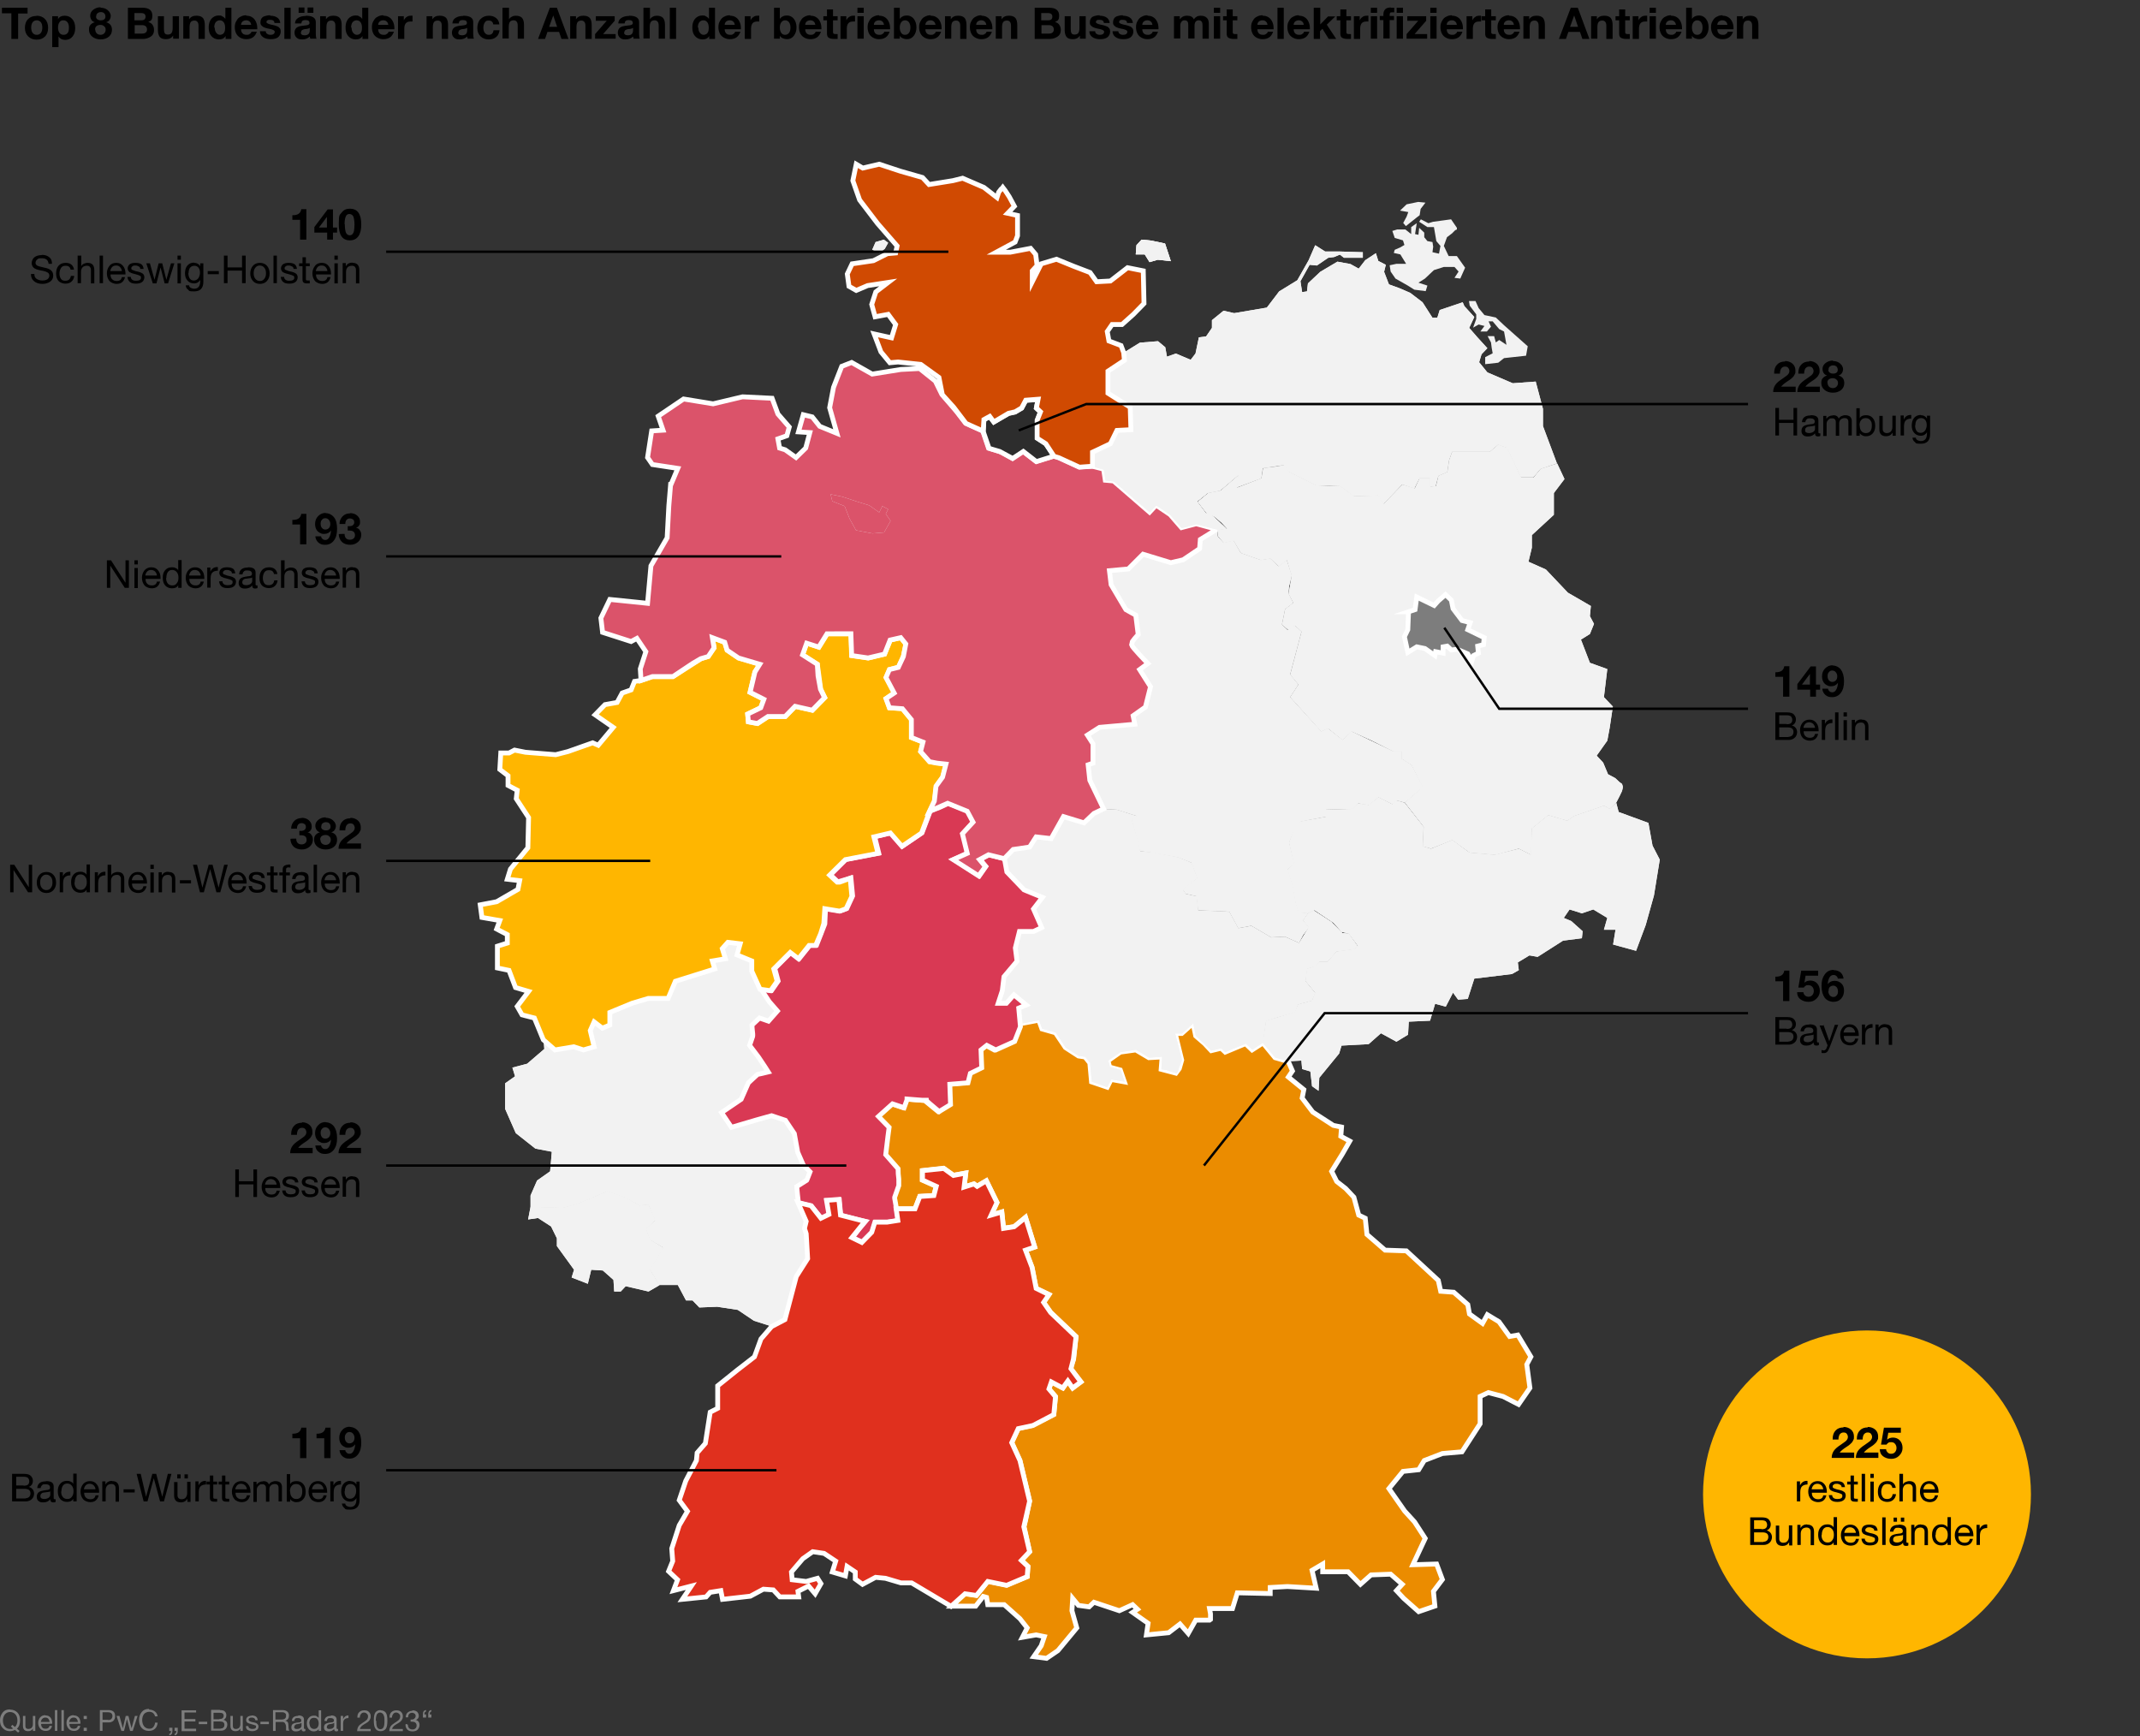
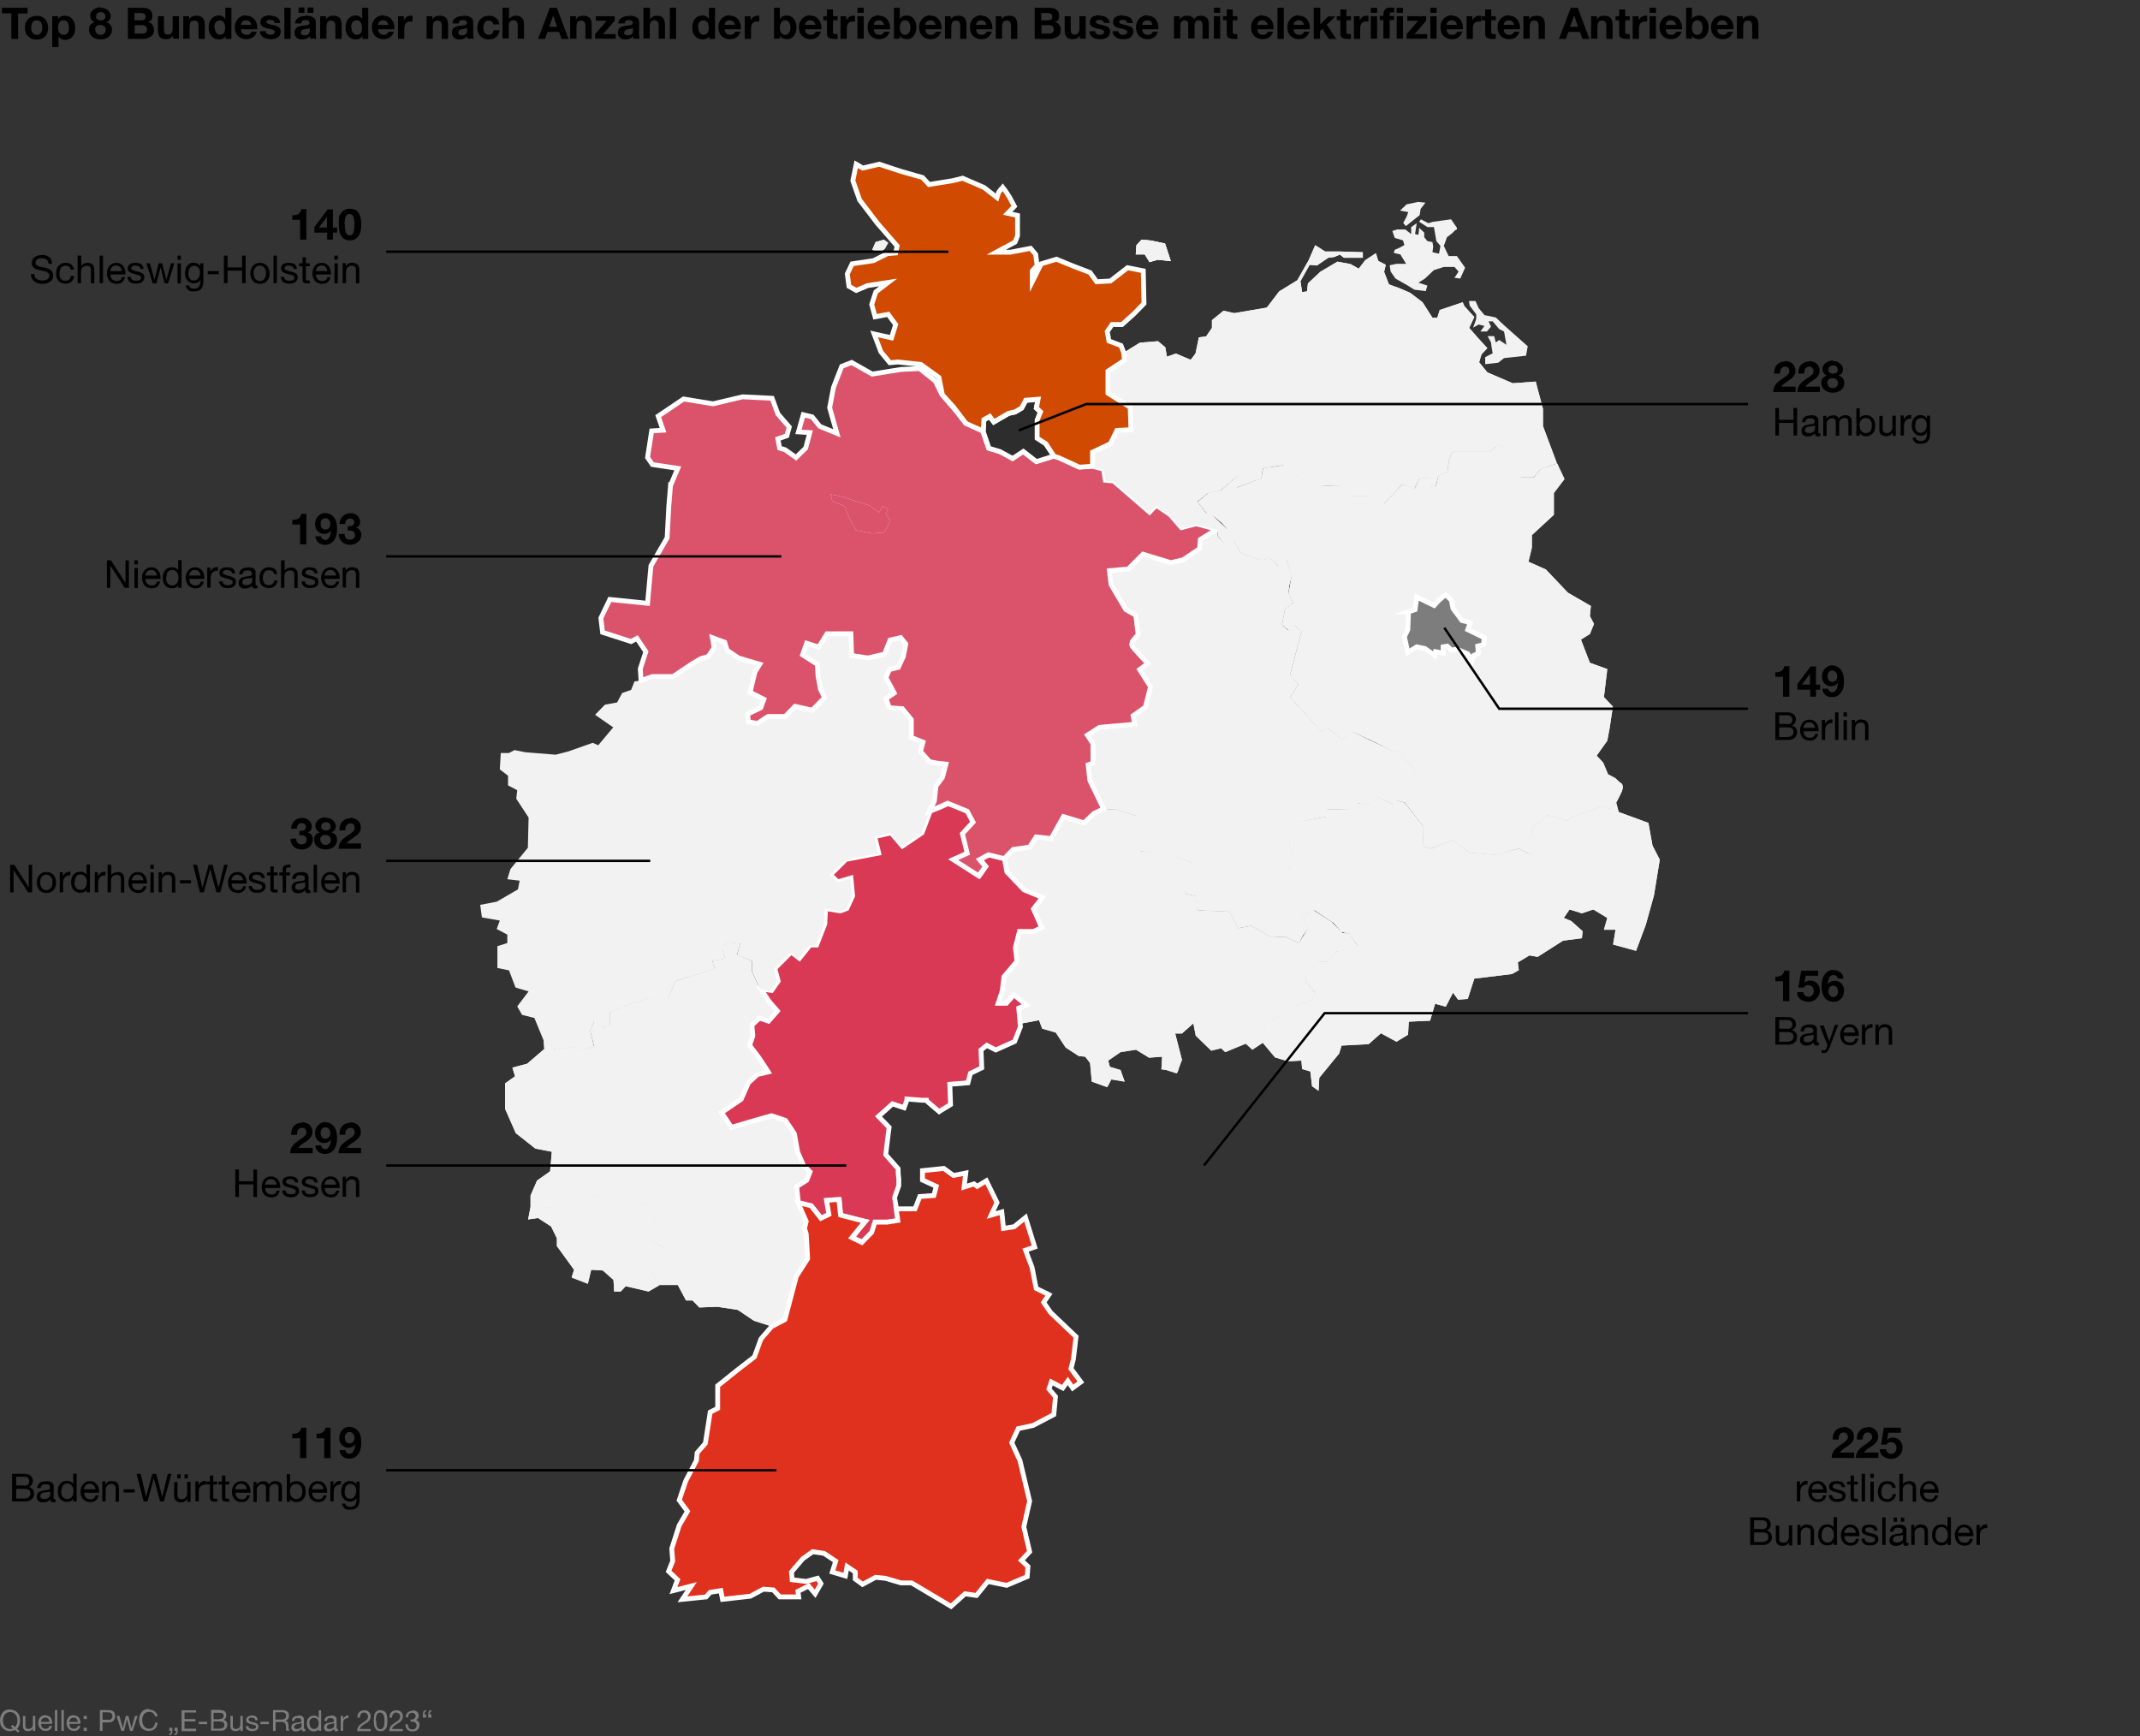
<svg xmlns="http://www.w3.org/2000/svg" width="885" height="718">
  <rect width="100%" height="100%" fill="#333333" stroke="none" />
  <path d="M370.6 499.9h7.8l2-5.1 5.8-.4 1-3.8-5.7-2.6v-3.9l8.8-.9 4 2.9 5.1-1-.7 5.8 4.1-1.3 1.3 1 3.8-2.3 4.4 9-2.4 5.2 4.4-1.3.7 6.8 4.4-.7 4.7-3.8 3.8 12.2-3.8 1.3 2.7 7.1 1.7 8.7 5.3 2.6-2.2 3.2 2.9 4.2 10.5 10-1.1 9.3-1 3.9 4.1 5.5-3.4 2.5-2-2.9-2.1 2.9-4.7-2.5-1 2.9 2.7 3.2-.7 7.4-8.6 4.5-6.1 1.3-2.7 5.8 3.4 7.4 4 16.8-2.4 10.6 2.4 10.3-3.4 3.6 2.7 2.5-.3 4.2-8.5 3.6-7.8-1.6-4.7 5.8-4.7-.7-5.8 5.2-16.3-9.7h-4.4l-6.4-1.9-4.1-.4-5.4 2.9-3-2.2v-2.9l-3.4-2.3-.7 3.9-5.4-1.6 1.4-4.5-4.8-3.2-4.7-.7-4.1 2.9-4.7 5.5.3 3.2 5.8.9 4.7-1.5 1.4 2.2-2.4 4.2-2.7-3.2-4.4 2.2.3 2.3h-7.8l-2.7-2.9-4.1-.3-5.4 2.9-11.5 1.3-.7-3.6-4.4.7-1.7 1.9-9.8 1 3.7-5.5-7.4 1.9 1.7-4.5-3.7-3.5 1.7-4.2-.4-5.2 3.1-9.6 3.4-5.8-3.4-4.6 2.7-8 4.4-8.4.3-3.2 3.4-3.9 2-12.9 3.1-1.6v-9.3l8.1-6.5 7.1-5.5 2.7-7.4 4.4-5.1 5.5-2.9 4.7-17.8 4.7-7.4-.6-10.3-.7-2.2.7-2.9-3.4-7.8 5.4 1.3 4.1 5.2 3.3-1.6-1-5.8 5.1-.4.7 6.5 10.1 2.6-5.4 6.7 4.1 2 4.1-4.2 1.3-4.2h5.1l4.4-.7-.7-4.8z" style="fill:#f2f2f2" />
  <path d="M370.6 499.9h7.8l2-5.1 5.8-.4 1-3.8-5.7-2.6v-3.9l8.8-.9 4 2.9 5.1-1-.7 5.8 4.1-1.3 1.3 1 3.8-2.3 4.4 9-2.4 5.2 4.4-1.3.7 6.8 4.4-.7 4.7-3.8 3.8 12.2-3.8 1.3 2.7 7.1 1.7 8.7 5.3 2.6-2.2 3.2 2.9 4.2 10.5 10-1.1 9.3-1 3.9 4.1 5.5-3.4 2.5-2-2.9-2.1 2.9-4.7-2.5-1 2.9 2.7 3.2-.7 7.4-8.6 4.5-6.1 1.3-2.7 5.8 3.4 7.4 4 16.8-2.4 10.6 2.4 10.3-3.4 3.6 2.7 2.5-.3 4.2-8.5 3.6-7.8-1.6-4.7 5.8-4.7-.7-5.8 5.2-16.2-9.7h-4.5l-6.4-1.9-4.1-.4-5.4 2.9-3-2.2v-2.9l-3.4-2.3-.7 3.9-5.4-1.6 1.4-4.5-4.8-3.2-4.7-.7-4.1 2.9-4.7 5.5.3 3.2 5.8.7 4.7-1.3 1.4 2.2-2.4 4.2-2.7-3.2-4.4 2.2.3 2.3h-7.8l-2.7-2.9-4.1-.3-5.4 2.9-11.5 1.3-.7-3.6-4.4.7-1.7 1.9-9.8 1 3.7-5.5-7.4 1.9 1.7-4.5-3.7-3.5 1.7-4.2-.4-5.2 3.1-9.6 3.4-5.8-3.4-4.6 2.7-8 4.4-8.4.3-3.2 3.4-3.9 2-12.9 3.1-1.6v-9.3l8.1-6.5 7.1-5.5 2.7-7.4 4.4-5.1 5.5-2.9 4.7-17.8 4.7-7.4-.6-10.3-.7-2.2.7-2.9-3.4-7.8 5.4 1.3 4.1 5.2 3.3-1.6-1-5.8 5.1-.4.7 6.5 10.1 2.6-5.4 6.7 4.1 2 4.1-4.2 1.3-4.2h5.1l4.4-.7-.7-4.8z" style="fill:#f2f2f2" />
-   <path d="m421.1 423.5 8.5-1.6 1.3 3.6 5.6 1.6 4.1 6.1 5.4 3.5 2.7.4 2 2.5.7 7.8 6.5 2.2 1.6-3.2 5.5 1-1.7-4.9-4.4-1.2-.7-2.6 5.1-3.6 6.4-.9 5.4 3.2 5.5-.3-.4 5.1 6.1 1.6 1.4-1.9 1-3.5-2.7-11h2.7l4.7-4.2 1.1 5.2 3.7 3.2 2.7 2.9 4.1-1 1.7 1.6 8.4-3.5 2.7 2.6 4.5-2.9 5 6.1 5.5 1.6 1.7 3.9-1.7 2.5 6.4 5.2-.7 3.5 4.4 5.8 8.5 5.5 3.4.7-.3 3.8 3.7 2-3.1 5.4-4.4 7.1 2.1 4.2 3.7 2.9 3.4 3.6 2 7.4 2.7 1.3.7 6.7 7.5 6.5 8.8.3 13.2 12.2 1 4.5 5.4.4 5.8 5.1.7 3.9 5.4 3.9 2-3.6 4.8 2.9 4.4 6.1 3.4-.6 5.4 9-1.7 3.2 1.3 9.7-4.7 6.8-6.4-3.3-6.1-1.6-3.4 1.6v11.3l-7.5 11.6-8.1.7-7.5 2.9-2.3 3.8-6.5.7-5.8 7.1 6.5 9.3 4.1 4.5 4.4 6.8-5.1 10.9 9.8-.3 2.4 6.4-3.7 4.9.6 6.1-6.7 2.3-6.2-5.5-3-3.2 2.4-2.6-4.8-4.2-8.1.3-4.4 3.9-5.1-5.2H547v-3.2l-4.4 2.6 1.7 7.4-11.9-.7-7.1.4v2.5l-13.6-.3-2 6.5h-9.5l.4 2.2v2.3l-.4.3h-5.7l-3.1 5.5-3.4-3.9-4.7 3.6-9.2.9.7-4.8-6.4-4.5 2-1.3-2-1.9-5.5 2.5-10.5-3.5-2 1.9-4.4-.6-2.4-2.9-.3 5.1 2 7.1-7.8 9.4-4.7 3.2-5.3-.7 3.1-4.5 1.3-3.8-3.4-.7-5.7 1 2-3.9-3-3.8-6.5-5.8h-6.8l-.3-3.6-2.4-.3-2.3 4.5h-9.9l5.4-5.2 4.8.7 4.7-5.8 7.8 1.6 8.5-3.5.3-4.2-2.7-2.6 3.4-3.5-2.3-10.4.6-2.5 1.7-8.1-4-16.7-3.4-7.5 2.7-5.8 5.7-1.2 9-4.6.7-7.4-2.7-3.2 1-2.9 4.8 2.6 2-2.9 2 2.9 3.4-2.6-4.4-5.5 1.4-3.8 1-9.4-10.5-10-2.9-4.1 2.2-3.3-5.3-2.5-1.7-8.7-2.7-7.1 3.8-1.3-3.8-12.3-4.7 3.9-4.4.6-.7-6.7-4.4 1.3 2.4-5.2-4.4-9-3.8 2.3-1.3-1-4.1 1.3.7-5.8-5.1.9-4.1-2.9-8.8 1v3.9l5.8 2.6-1 3.8-5.8.3-2 5.2h-7.8l-1-4.8 1.7-4.9-.4-7.1-5.1-5.8 1.4-11.2-4.4-4.5 5.7-5.2 4.8 1.6 1.3-3.5 7.8.6 5.5 4.5 4.7-2.9-.3-8.4 7.4-.6 1-3.9 4.8-2.2-.4-7.4 2.4-2 3.7 2 7.8-3.6 2.4-6.1-.3-1z" style="fill:#f2f2f2" />
-   <path d="m421.1 423.5 8.5-1.6 1.3 3.6 5.6 1.6 4.1 6.1 5.4 3.5 2.7.4 2 2.5.7 7.8 6.5 2.2 1.6-3.2 5.5 1-1.7-4.9-4.4-1.2-.7-2.6 5.1-3.6 6.4-.9 5.4 3.2 5.5-.3-.4 5.1 6.1 1.6 1.4-1.9 1-3.5-2.7-11h2.7l4.7-4.2 1.1 5.2 3.7 3.2 2.7 2.9 4.1-1 1.7 1.6 8.4-3.5 2.7 2.6 4.5-2.9 5 6.1 5.5 1.6 1.7 3.9-1.7 2.5 6.4 5.2-.7 3.5 4.4 5.8 8.5 5.5 3.4.7-.3 3.8 3.7 2-3.1 5.4-4.4 7.1 2.1 4.2 3.7 2.9 3.4 3.6 2 7.4 2.7 1.3.7 6.7 7.5 6.5 8.8.3 13.2 12.2 1 4.5 5.4.4 5.8 5.1.7 3.9 5.4 3.9 2-3.6 4.8 2.9 4.4 6.1 3.4-.6 5.4 9-1.7 3.2 1.3 9.7-4.7 6.8-6.4-3.3-6.1-1.6-3.4 1.6v11.3l-7.5 11.6-8.1.7-7.5 2.9-2.3 3.8-6.5.7-5.8 7.1 6.5 9.3 4.1 4.5 4.4 6.8-5.1 10.9 9.8-.3 2.4 6.4-3.7 4.9.6 6.1-6.7 2.3-6.2-5.5-3-3.2 2.4-2.6-4.8-4.2-8.1.3-4.4 3.9-5.1-5.2H547v-3.2l-4.4 2.6 1.7 7.4-11.9-.7-7.1.4v2.5l-13.6-.3-2 6.5h-9.5l.4 2.2v2.3l-.4.3h-5.7l-3.1 5.5-3.4-3.9-4.7 3.6-9.2.9.7-4.8-6.4-4.5 2-1.3-2-1.9-5.5 2.5-10.5-3.5-2 1.9-4.4-.6-2.4-2.9-.3 5.1 2 7.1-7.8 9.4-4.7 3.2-5.3-.7 3.1-4.5 1.3-3.8-3.4-.7-5.7 1 2-3.9-3-3.8-6.5-5.8h-6.8l-.5-3-1.4-.4-3.1 4h-9.9l5.4-5.2 4.8.7 4.7-5.8 7.8 1.6 8.5-3.5.3-4.2-2.7-2.6 3.4-3.5-2.3-10.4.6-2.5 1.7-8.1-4-16.7-3.4-7.5 2.7-5.8 5.7-1.2 9-4.6.7-7.4-2.7-3.2 1-2.9 4.8 2.6 2-2.9 2 2.9 3.4-2.6-4.4-5.5 1.4-3.8 1-9.4-10.5-10-2.9-4.1 2.2-3.3-5.3-2.5-1.7-8.7-2.7-7.1 3.8-1.3-3.8-12.3-4.7 3.9-4.4.6-.7-6.7-4.4 1.3 2.4-5.2-4.4-9-3.8 2.2-1.3-.9-4.1 1.3.7-5.8-5.1.9-4.1-2.9-8.8 1v3.9l5.8 2.5-1 3.9-5.8.3-2 5.2h-7.8l-1-4.8 1.7-4.9-.4-7.1-5.1-5.8 1.4-11.2-4.4-4.5 5.7-5.2 4.8 1.6 1.3-3.5 7.8.6 5.5 4.5 4.7-2.9-.3-8.4 7.4-.6 1-3.9 4.8-2.2-.4-7.4 2.4-2 3.7 2 7.8-3.6 2.4-6.1-.3-1z" style="fill:#eb8c00;stroke:#fff;stroke-miterlimit:10;stroke-width:2px" />
  <path d="m219.4 499.1 13.6.3 5.7-1.6 12.6-5.2 7.4 2.6 5.8 3.3 3.7-.4 2.8 6.5-3.8 3.6 1.7 4.5 5.5 3.3-5.5 9.1 3.8 6.4-4.5 2.6-9.5-2.2-2 2.2H254l-.3-4.8-4.4-3.9-4.8-.3-1.4 5.8-6.7-2.6 1-3.2-7.1-9.8v-3.2l-2.4-4.9-5.4-3.5-4.1.6 1-5.2z" style="fill:#f2f2f2" />
  <path d="m219.4 499.1 13.6.3 5.7-1.6 12.6-5.2 7.5 2.6 5.7 3.3 3.7-.4 2.8 6.5-3.8 3.6 1.7 4.5 5.5 3.3-5.5 9.1 3.8 6.4-4.5 2.6-9.4-2.2-2.1 2.2H254l-.3-4.8-4.4-3.9-4.8-.3-1.4 5.8-6.7-2.6 1-3.2-7.1-9.8v-3.2l-2.4-4.9-5.4-3.5-4.1.6 1-5.2z" style="fill:#f2f2f2" />
  <path d="m208.9 448 4.1-2.9-1.1-3.6 6.1-1.6 7.1-6.1-.3-3.9 4.7 4.2 7.8-1.3 4.1 1.3 4.4-1.3-1.7-6.7 1.7-3.6 3.4 2.6 3-1.3v-5.2l9.2-3.8 6.8-2h8.1l3-7 16.3-5.2-1-3.2 5.4-1-1.4-4.2 2.4-2.6 5.1.7-1.4 4.5 6.1 2.6v4.2l3.4 7.4 3.4 5.1 3.4 3.9-3.7 4.2-3.8-1.3-3 2.9.3 4.5-1.3 3.9 4.7 5.8 3.1 5.1-4.4 1-3.8 3.5-3 6.8-8.1 5.5 4 6.1 8.8-2.6 7.8-2.2 5.8 1.9 3.7 5.5 1.4 7.7 2.3 5.5 2.7 2.6-1.3 3.5-4.1 2.6.7 6.8 3.4 7.7-.4 2.2v1.7l.4 1.2.3 1v1.3l.4 3.5v4.5l-4.8 7.5-4.7 17.7-5.4 2.9-7.2-2.3-6.7-4.5-8.5-1.3-7.4.3-2.8-2.9h-2.7l-3.4-6.4h-7.7l-3.8-6.4 5.5-9.1-5.5-3.2-1.7-4.5 3.8-3.5-2.7-6.5-3.8.3-5.7-3.2-7.5-2.6-12.5 5.2-5.8 1.6-13.5-.3v-4.8l2.7-6.2 5.4-3.8.7-8.1-6.8-1.3-8.1-6.4-4.4-10V448z" style="fill:#f2f2f2" />
  <path d="m208.9 448 4.1-2.9-1.1-3.6 6.1-1.6 7.1-6.1-.3-3.9 4.7 4.2 7.8-1.3 4.1 1.3 4.4-1.3-1.7-6.7 1.7-3.6 3.4 2.6 3-1.3v-5.2l9.2-3.8 6.8-2h8.1l3-7 16.3-5.2-1-3.2 5.4-1-1.4-4.2 2.4-2.6 5.1.7-1.4 4.5 6.1 2.6v4.2l3.4 7.4 3.4 5.1 3.4 3.9-3.7 4.2-3.8-1.3-3 2.9.3 4.5-1.3 3.9 4.7 5.8 3.1 5.1-4.4 1-3.8 3.5-3 6.8-8.1 5.5 4 6.1 8.8-2.6 7.8-2.2 5.8 1.9 3.7 5.5 1.4 7.7 2.3 5.5 2.7 2.6-1.3 3.5-4.1 2.6.7 6.8 3.4 7.7-.4 2.2v1.7l.4 1.2.3 1v1.3l.4 3.5v4.5l-4.8 7.5-4.7 17.7-5.4 2.9-7.2-2.3-6.7-4.5-8.5-1.3-7.4.3-2.8-2.9h-2.7l-3.4-6.4h-7.7l-3.8-6.4 5.5-9.1-5.5-3.2-1.7-4.5 3.8-3.5-2.7-6.5-3.8.3-5.7-3.2-7.5-2.6-12.5 5.2-5.8 1.6-13.5-.3v-4.8l2.7-6.2 5.4-3.8.7-8.1-6.8-1.3-8.1-6.4-4.4-10V448zM580.9 332l7.8 9.9-.3 8.1 3.4 1 8.8-3.6 7.1 5.2 10.5.9 9.9-2.5 5 2.5.4-10.9 6.8-5.5 7.8 2.3 3-2 12.2-4.2 2.4 1.3 2.7-2.5 1 3.8 12.3 4.5 1.7 9.4 3 5.8-2.4 14.8-3.4 12.2-4 10.7-9.5-2.6 1-6.1h-4.8l1.4-4.9-5.8-3.5-4.7 1.6-5.1-1.6-2.4 3.5 3.1 1.3 4.7 4.2-.3 2.9-7.8 1-10.5 6.7-3.4-.6-4.8 2.9.4 3.2-2.8 1.6-15.6 1.9-2.7 8.4-4 .3-2.1-2.9-3 5.8-4.4-1.2-2.1 7-8.8.4-.3 5.4-4.8 2.9-6.4-3.5-5.1 4.5-11.2.6-1 3.3-8.2 10-.3 5.4-2.7-1.9-.7-6.1-3.4-1-.3-3.5-5.5.3-5.4-1.6-5.1-6.1 1.4-9.1 11.8-3.5 1.4-3.2 5.8-1.6 1.3-3.3-4-4.8.6-5.1 3.1-1 2-1.9h3.4l3.7-4.2 7.2-1 1.7-1.3-3.8-5.1-3-.7-3.4-3.8-7.8-5.2-2.7 1.3-3.8-.3-1.3-3.9-1.4-7.7-2-6.1 2.7-2.6-2-8.7 2.3-6.1 2.4-2.6 10.5-1.9v-2.9l11.2-.4 2.1-2.2 3 .3 1.4.3 4.1-3.2 5.7 2.9 1.7-1.6 3.4 1z" style="fill:#f2f2f2" />
  <path d="m580.9 332 7.8 9.9-.3 8.1 3.4 1 8.8-3.6 7.1 5.2 10.5.9 9.9-2.5 5 2.5.4-10.9 6.8-5.5 7.8 2.3 3-2 12.2-4.2 2.4 1.3 2.7-2.5 1 3.8 12.3 4.5 1.7 9.4 3 5.8-2.4 14.8-3.4 12.2-4 10.7-9.5-2.6 1-6.1h-4.8l1.4-4.9-5.8-3.5-4.7 1.6-5.1-1.6-2.4 3.5 3.1 1.3 4.7 4.2-.3 2.9-7.8 1-10.5 6.7-3.4-.6-4.8 2.9.4 3.2-2.8 1.6-15.6 1.9-2.7 8.4-4 .3-2.1-2.9-3 5.8-4.4-1.2-2.1 7-8.8.4-.3 5.4-4.8 2.9-6.4-3.5-5.1 4.5-11.2.6-1 3.3-8.2 10-.3 5.4-2.7-1.9-.7-6.1-3.4-1-.3-3.5-5.5.3-5.4-1.6-5.1-6.1 1.4-9.1 11.8-3.5 1.4-3.2 5.8-1.6 1.3-3.3-4-4.8.6-5.1 3.1-1 2-1.9h3.4l3.7-4.2 7.2-1 1.7-1.3-3.8-5.1-3-.7-3.4-3.8-7.8-5.2-2.7 1.3-3.8-.3-1.3-3.9-1.4-7.7-2-6.1 2.7-2.6-2-8.7 2.3-6.1 2.4-2.6 10.5-1.9v-2.9l11.2-.4 2.1-2.2 3 .3 1.4.3 4.1-3.2 5.7 2.9 1.7-1.6 3.4 1z" style="fill:#f2f2f2" />
  <path d="m456.6 334.6 5.4.3 8.1 2.6-2 1.6 2.4 8 1 4.9 5.7.6 9.9 1.9 5.7 2.3 2.4 6.4-6.1 4.6 1.3 1.9 4.5 1 .6 5.8 7.5.3 5.4.3 3.7 6.8 5.4-1 5.5 3.2 2.7 1.6 5.7-.3 5.8 2.6 4-6.5-2.3-2.9 2-2.9 2.4-1.2 7.4 4.8 3.1 3.2 1.3 1.3 2.7.3 3.7 5.2-1.6 1.3-7.2.9-3.7 4.2h-3.4l-2 2-3 .9-.7 5.2 4 4.8-1.3 3.2-5.8 1.6-1.3 3.3-6.8 1.9-5.1 1.6-1.3 9-4.4 2.9-2.7-2.5-8.5 3.5-1.7-1.6-4.1 1-6.4-6.2-1-5.1-4.7 4.2H486l2.8 10.9-1.1 2.9-.6 1.9-.4.7h-.3l-4.1-1.3-2-.3.3-5.2-5.4.4-5.4-3.3-6.4 1-5.1 3.5.7 2.6 4.4 1.3 1.7 4.8-5.5-.9-1.7 3.2-6.4-2.3-.7-7.7-2-2.6-2.7-.3-5.4-3.5-4.1-6.2-5.6-1.6-1.3-3.5-8.5 1.6-.3-6.8 3-1.3-5.1-4.1-3 3.5h-3.4l1.7-5.2.7-5.8 5.4-6.4-.7-5.5 1.7-6.7h5.8l3.4-1.7-3.4-7.7 3.7-4.8-7.1-2.9-7.1-7.4-1-5.5 3.7-3.9 6.8-.9 2.7-4.2 6.2.6 5.1-9 8.5 2.6 4-3.9 4.1-1.9z" style="fill:#f2f2f2" />
  <path d="m456.6 334.6 5.4.3 8.1 2.6-2 1.6 2.4 8 1 4.9 5.7.6 9.9 1.9 5.7 2.3 2.4 6.4-6.1 4.6 1.3 1.9 4.5 1 .6 5.8 7.5.3 5.4.3 3.7 6.8 5.4-1 5.5 3.2 2.7 1.6 5.7-.3 5.8 2.6 4-6.5-2.3-2.9 2-2.9 2.4-1.2 7.4 4.8 3.1 3.2 1.3 1.3 2.7.3 3.7 5.2-1.6 1.3-7.2.9-3.7 4.2h-3.4l-2 2-3 .9-.7 5.2 4 4.8-1.3 3.2-5.8 1.6-1.3 3.3-6.8 1.9-5.1 1.6-1.3 9-4.4 2.9-2.7-2.5-8.5 3.5-1.7-1.6-4.1 1-6.4-6.2-1-5.1-4.7 4.2H486l2.8 10.9-1.1 2.9-.6 1.9-.4.7h-.3l-4.1-1.3-2-.3.3-5.2-5.4.4-5.4-3.3-6.4 1-5.1 3.5.7 2.6 4.4 1.3 1.7 4.8-5.5-.9-1.7 3.2-6.4-2.3-.7-7.7-2-2.6-2.7-.3-5.4-3.5-4.1-6.2-5.6-1.6-1.3-3.5-8.5 1.6-.3-6.8 3-1.3-5.1-4.1-3 3.5h-3.4l1.7-5.2.7-5.8 5.4-6.4-.7-5.5 1.7-6.7h5.8l3.4-1.7-3.4-7.7 3.7-4.8-7.1-2.9-7.1-7.4-1-5.5 3.7-3.9 6.8-.9 2.7-4.2 6.2.6 5.1-9 8.5 2.6 4-3.9 4.1-1.9z" style="fill:#f2f2f2" />
  <path d="m314.4 408.9 4.4.7 2.7-3.9-1.4-5.1 6.8-6.8 3.4 2.6 4.4-5.5h2.7l3.4-8.7.3-6.4 6.1.9 2.8-.9 2.3-5.2-.6-7.4-5.5 1.6-3-2.9 6.4-6.4 13.6-2.6-1.7-6.8 6.8-1.6 4.7 5.5 8.1-5.5 3.4-9 4.1-1.6 3.4-1.6 8.1 3.2 2.4 4.5-4.4 4.8 2 8.1-5.7 2.6 10.5 6.7 2.7-3.8-2.4-2.9 3.7-2 6.5 1.6 1 5.5 7.1 7.4 7.1 2.9-3.7 4.9 3.4 7.7-3.4 1.6h-5.8l-1.7 6.8.7 5.4-5.4 6.5-.7 5.8-1.7 5.1h3.4l3.1-3.5 5 4.2-3 1.3.7 7.7-2.4 6.1-7.8 3.6-3.7-2-2.4 2 .3 7.4-4.7 2.2-1 3.9-7.5.6.4 8.4-4.8 2.9-5.4-4.5-7.8-.6-1.4 3.5-4.7-1.6-5.8 5.1 4.4 4.6-1.3 11.2 5.1 5.8.3 7.1-1.7 4.9 1.7 9.6-4.4.7h-5.1l-1.3 4.2-4.1 4.1-4.1-1.9 2.7-3.5 2.8-3.3-10.2-2.5-.7-6.5-5.1.3 1 5.8-3.3 1.7-4.1-5.2-5.4-1.3-.7-6.8 4.1-2.5 1.3-3.6-2.7-2.6-2.4-5.4-1.3-7.8-3.8-5.4-5.7-2-16.6 4.9-4.1-6.2 8.1-5.4 3.1-6.8 3.7-3.5 4.4-1-4-6.1-3.8-4.9 1.4-3.8-.4-4.5 3.1-2.9 3.7 1.2 3.8-4.1-3.4-3.9-3.4-5.2z" style="fill:#f2f2f2" />
  <path d="m392.3 448.2.3 8.4-4.7 2.9-5.4-4.5-7.8-.6c-.4 1.2-.9 2.3-1.3 3.5l-4.8-1.6-5.8 5.2 4.4 4.5c-.4 3.8-.9 7.6-1.3 11.3l5.1 5.8c0 2.4.2 4.7.3 7.1-.6 1.6-1.1 3.3-1.7 4.8.6 3.2 1.1 6.4 1.7 9.7l-4.4.6h-5.1c-.5 1.4-.9 2.8-1.4 4.2l-4.1 4.1-4.1-1.9 2.7-3.5 2.7-3.3-10.2-2.5c-.2-2.2-.5-4.4-.7-6.5l-5.1.3c.4 1.9.7 3.9 1 5.8l-3.4 1.6-4.1-5.1-5.4-1.3c-.2-2.3-.4-4.5-.7-6.8l4.1-2.6c.5-1.2.9-2.4 1.3-3.6l-2.7-2.5c-.8-1.8-1.6-3.7-2.4-5.5-.4-2.6-.9-5.2-1.3-7.8l-3.7-5.5-5.8-1.9-16.6 4.8-4.1-6.1 8.1-5.5c1-2.3 2-4.5 3-6.8l3.7-3.5 4.4-1-4.1-6.1-3.7-4.9c.5-1.3.9-2.6 1.3-3.9-.1-1.5-.2-3-.4-4.5l3.1-2.9 3.7 1.3 13.6 7.5 30.3 2.9c8.3-.9 9.8-4.2 19.5-8.3l11.6 24.1.3 8.4-4.7 2.9-5.4-4.5-7.8-.6c-.4 1.2-.9 2.3-1.3 3.5l-4.8-1.6-5.8 5.2 4.4 4.5c-.4 3.8-.9 7.6-1.3 11.3l5.1 5.8c0 2.4.2 4.7.3 7.1-.6 1.6-1.1 3.3-1.7 4.8.6 3.2 1.1 6.4 1.7 9.7l-4.4.6h-5.1c-.5 1.4-.9 2.8-1.4 4.2l-4.1 4.1-4.1-1.9 2.7-3.5 2.7-3.3-10.2-2.5c-.2-2.2-.5-4.4-.7-6.5l-5.1.3c.4 1.9.7 3.9 1 5.8l-3.4 1.6-4.1-5.1-5.4-1.3c-.2-2.3-.4-4.5-.7-6.8l4.1-2.6c.5-1.2.9-2.4 1.3-3.6l-2.7-2.5c-.8-1.8-1.6-3.7-2.4-5.5-.4-2.6-.9-5.2-1.3-7.8l-3.7-5.5-5.8-1.9-16.6 4.8-4.1-6.1 8.1-5.5c1-2.3 2-4.5 3-6.8l3.7-3.5 4.4-1-4.1-6.1-3.7-4.9c.5-1.3.9-2.6 1.3-3.9-.1-1.5-.2-3-.4-4.5l3.1-2.9 3.7 1.3" style="fill:#f2f2f2" />
  <path d="m430.6 370.9-7.1-2.9-7.1-7.4-1-5.5-6.4-1.6-3.7 1.9 2.4 2.9-2.7 3.9-10.5-6.8 5.8-2.6-2-8.1 4.4-4.8-2.4-4.5-8.1-3.2-3.4 1.6-4.1 1.6-3.4 9-8.1 5.5-4.7-5.5-6.8 1.6 1.7 6.8-13.6 2.6-6.4 6.4 3.1 2.9 5.4-1.6.7 7.4-2.4 5.2-2.7 1-6.1-1-.3 6.4-3.4 8.7H335l-4.4 5.5-3.4-2.6-6.8 6.8 1.4 5.2-2.7 3.9-4.4-.6 3.4 5.2 3.4 3.9-3.7 4.2-3.7-1.3-3.1 2.9c0 1.3.2 2.5.3 3.7v.8c0 .2-.1.5-.2.7l-1.1 3.2.9 1.2 2.8 3.7 2.8 4.2 1.2 1.9-2.9.7-1.5.3-1.1 1-2.7 2.5c-1 2.3-2 4.5-3 6.8l-8.1 5.5 1 1.5 3.1 4.6 10.5-3.1 6.1-1.7 2.7.9 3 1 3.7 5.5.9 5c.2.9.3 1.8.5 2.7.8 1.8 1.6 3.7 2.4 5.5l1.7 1.6 1 1c-.4 1-.8 2.1-1.2 3.1l-.2.4-4.1 2.6c.2 2.2.4 4.5.7 6.8l4.7 1.1.7.2 4.1 5.1 3.4-1.6c-.4-1.9-.7-3.8-1-5.8h1.6c0-.1 3.4-.3 3.4-.3l.2 2.3c.1 1.4.3 2.8.4 4.1l7.6 1.9 2.6.6-1.6 1.9-1.1 1.3-2.7 3.5 4.1 1.9 4.1-4.1c.4-1.4.9-2.8 1.4-4.2h5.1l4.4-.6-1.6-9.2v-.5l1.7-4.8v-2.7c-.2-1.4-.3-2.9-.3-4.3l-5.1-5.8.9-7.5.5-3.8-4.4-4.5 5.8-5.2 1.2.4 3.6 1.2 1.2-3.3v-.3l6.3.5h1.6c0 .1 1.5 1.4 1.5 1.4l3.9 3.3.6-.4 4.1-2.5-.3-8.4 7.5-.6 1-3.9 4.7-2.3-.3-7.4 2.4-1.9 3.7 1.9 7.8-3.5 2.4-6.1-.7-7.7 3.1-1.3-5.1-4.2-3.1 3.5h-3.4l1.7-5.2.7-5.8 5.4-6.4-.7-5.5 1.7-6.8h5.8l3.4-1.6-3.4-7.7 3.7-4.8Z" style="fill:#d93954;stroke:#fff;stroke-miterlimit:10;stroke-width:2px" />
  <path d="m265.1 281.4 4.7-1.6h8.5l11.6-7.4 3-1 2.4-3.5-.7-4.2 5.1 1.9 1 3.2 4.8 3.3 8.8 2.6-2.1 3.2-2 8.4 5.8 2.9-1.4 3.5-5.4 2.6.3 3.2 3.8.7 4.4-2.9h7.1l4.1-4.2 7.1 1.6 5.1-5.2-1.7-3.5-1.4-10.3-6.1-3.9 1.7-4.9 5.1 1.7 3.4-5.5h9.8l.4 9 6.8 1 6.7-1.6 2.4-5.8 4.4-1 2.1 2.6-1.1 5.1-2 4.5-3.7 1-1.4 3.2 3.4 6.5-3.4 2.3 1.4 3.8 5.4.3 3.7 4.6v7.4l4.8 1.9-1 3.9 3.7 4.2 6.8 1-1.4 5.4-2.7 3.8-.7 6.1-2 4.2-3.4 9-8.1 5.5-4.8-5.5-6.8 1.6 1.7 6.8-13.5 2.6-6.5 6.4 3.1 2.9h1l1.7-.6 2.7-1 .7 7.5-2.4 5.1-2.7 1-6.1-1-.4 6.1-1.3 4.2-2.1 4.9h-2.7l-4.4 5.5-3.4-2.6-6.8 6.8 1.4 5.1-2.7 3.9-4.4-.6-3.4-7.5v-4.2l-6.1-2.5 1.3-4.6-5.1-.6-2.3 2.6 1.3 4.2-5.4.9 1 3.3-16.3 5.1-3 7.1h-8.2l-6.7 2-9.2 3.8v5.2l-3.1 1.3-3.4-2.6-1.6 3.6 1.6 6.7-4.4 1.3-4-1.3-7.8 1.3-4.8-4.2-3.7-9-5.1-1.3-2-3.5 4.7-6.2-5.4-1.6-2.7-7.1-4.8-1v-9l4.1-1.3v-3.5l-4.4-2.3 1.3-3.5-7.4-1.3-.7-5.2 6.8-1.3 8.8-5.1.7-3.6-5.1-.6 1.3-4.2 7.2-8.8.3-12.5-5.1-7.8.4-3.5-3.8-2v-4l-3.4-2.6.4-6.8h3.4l2.3-1.2 4.5.9 12.5 1 5.1-1.3 10.2-3.6 2.3 1 6.2-7.4-7.5-5.2 4.1-4.2 5-.9 2.1-3.9 3.7-1.3 1.4-3.5 2.7-.4z" style="fill:#f2f2f2" />
-   <path d="m265.1 281.4 4.7-1.6h8.5l11.6-7.4 3-1 2.4-3.5-.7-4.2 5.1 1.9 1 3.2 4.8 3.3 8.8 2.6-2.1 3.2-2 8.4 5.8 2.9-1.4 3.5-5.4 2.6.3 3.2 3.8.7 4.4-2.9h7.1l4.1-4.2 7.1 1.6 5.1-5.2-1.7-3.5-1.4-10.3-6.1-3.9 1.7-4.9 5.1 1.7 3.4-5.5h9.8l.4 9 6.8 1 6.7-1.6 2.4-5.8 4.4-1 2.1 2.6-1.1 5.1-2 4.5-3.7 1-1.4 3.2 3.4 6.5-3.4 2.3 1.4 3.8 5.4.3 3.7 4.6v7.4l4.8 1.9-1 3.9 3.7 4.2 6.8 1-1.4 5.4-2.7 3.8-.7 6.1-2 4.2-3.4 9-8.1 5.5-4.8-5.5-6.8 1.6 1.7 6.8-13.5 2.6-6.5 6.4 3.1 2.9h1l1.7-.6 2.7-1 .7 7.5-2.4 5.1-2.7 1-6.1-1-.4 6.1-1.3 4.2-2.1 4.9h-2.7l-4.4 5.5-3.4-2.6-6.8 6.8 1.4 5.1-2.7 3.9-4.4-.6-3.4-7.5v-4.2l-6.1-2.5 1.3-4.6-5.1-.6-2.3 2.6 1.3 4.2-5.4.9 1 3.3-16.3 5.1-3 7.1h-8.2l-6.7 2-9.2 3.8v5.2l-3.1 1.3-3.4-2.6-1.6 3.6 1.6 6.7-4.4 1.3-4-1.3-7.8 1.3-4.8-4.2-3.7-9-5.1-1.3-2-3.5 4.7-6.2-5.4-1.6-2.7-7.1-4.8-1v-9l4.1-1.3v-3.5l-4.4-2.3 1.3-3.5-7.4-1.3-.7-5.2 6.8-1.3 8.8-5.1.7-3.6-5.1-.6 1.3-4.2 7.2-8.8.3-12.5-5.1-7.8.4-3.5-3.8-2v-4l-3.4-2.6.4-6.8h3.4l2.3-1.2 4.5.9 12.5 1 5.1-1.3 10.2-3.6 2.3 1 6.2-7.4-7.5-5.2 4.1-4.2 5-.9 2.1-3.9 3.7-1.3 1.4-3.5 2.7-.4z" style="fill:#ffb600;stroke:#fff;stroke-miterlimit:10;stroke-width:2px" />
  <path d="m540.9 377.7-2 2.9 2.4 2.9-2.4 3.2-1.7 3.2-5.8-2.6-5.7.3-8.2-4.8-5.4 1-3.7-6.8-12.9-.6-.7-5.8-4.4-1-1.4-1.9 6.1-4.5-2.4-6.5-5.7-2.2-11.2-2-4.4-.6-1.1-4.8-2.3-8.1 2-1.6-8.2-2.6-5.4-.3-5.8-11.8-.6-6.4 2-.6v-8.1l-2.4-3.5 5.1-3.3 4.8-.6 9.8-.6-.7-3.6 5.1-3.5 2.1-8.4-4.4-7.1 3.3-2.6-5-5.1-1.7-2.6v-1.9l2.7-2.3-1-8-4.1-2.3-6.1-10.3-.7-5.8 7.8-.6 6.1-6.2 11.6 3.6 5-1.3 6.5-3.9.7-4.5 6.8-4.2.3 2.9 2.4 2.6 4.1-1 3 5.2 8.2 2.9 4-.6 3.4 3.2 3.4-2.6 2.1 6.4-1.1 4.5-.3 2.9 2 3.9-3.4 2.6-1.3 6.4 2.4 2.3 3-1.9 2.7 2.5-4.7 17.7 3.4 4.2-3.4 5.2 12.9 14.2 2.7-1.3 6.1 4.8 3.7-3.5 17.4 8.3h3.3v2.9l4.1 2.6 4.8 9.2-7.5 6.4-3.4-.9-1.7 1.6-5.8-2.9-4 3.2-4.4-.7-2.1 2.3-11.2.3v2.9l-10.5 2-2.7 3.5-2.1 5.2 2.1 8.7-2.7 2.5 2 6.1 1.4 7.8 1.3 3.8 3.7.4z" style="fill:#f2f2f2" />
  <path d="m540.9 377.7-2 2.9 2.4 2.9-2.4 3.2-1.7 3.2-5.8-2.6-5.7.3-8.2-4.8-5.4 1-3.7-6.8-12.9-.6-.7-5.8-4.4-1-1.4-1.9 6.1-4.5-2.4-6.5-5.7-2.2-11.2-2-4.4-.6-1.1-4.8-2.3-8.1 2-1.6-8.2-2.6-5.4-.3-5.8-11.8-.6-6.4 2-.6v-8.1l-2.4-3.5 5.1-3.3 4.8-.6 9.8-.6-.7-3.6 5.1-3.5 2.1-8.4-4.4-7.1 3.3-2.6-5-5.1-1.7-2.6v-1.9l2.7-2.3-1-8-4.1-2.3-6.1-10.3-.7-5.8 7.8-.6 6.1-6.2 11.6 3.6 5-1.3 6.5-3.9.7-4.5 6.8-4.2.3 2.9 2.4 2.6 4.1-1 3 5.2 8.2 2.9 4-.6 3.4 3.2 3.4-2.6 2.1 6.4-1.1 4.5-.3 2.9 2 3.9-3.4 2.6-1.3 6.4 2.4 2.3 3-1.9 2.7 2.5-4.7 17.7 3.4 4.2-3.4 5.2 12.9 14.2 2.7-1.3 6.1 4.8 3.7-3.5 17.4 8.3h3.3v2.9l4.1 2.6 4.8 9.2-7.5 6.4-3.4-.9-1.7 1.6-5.8-2.9-4 3.2-4.4-.7-2.1 2.3-11.2.3v2.9l-10.5 2-2.7 3.5-2.1 5.2 2.1 8.7-2.7 2.5 2 6.1 1.4 7.8 1.3 3.8 3.7.4z" style="fill:#f2f2f2" />
  <path d="m277.3 200.8 3-7.1-10.5-1.6-2-2.9 1.7-11 4.7-.3-2-5.8 10.5-7.1 12.2 2 12.2-2.9 12.2.6 2.4 6.5 4.7 5.4-1 3.6-3.7 1.3.7 3.8 2.3.7 4.5 3.2 4-3.9 1.7-6.4-4.7-.3 2-7.1 3.7.9 3.1 3.9 7.1 2.9-3-10.6 1.6-8.4 3.4-8.7 4.1-1.6 8.5 4.8 11.8-1.9 7.8-.4 6.5 5.2 2.7 5.5 6.1 7.1 3.7 4.8 7.1 3.2 2.4 7.1 5.4 1.7 4.4 2.5 4.4-2.9 5.5 4.2 7.3-2.2 2 .6 8.5 3.9 5.4-.3 4.7 1.2.7 4.6 3.4.3 14.9 12.9 2.7-2.9 5.8 3.9 4.7 5.4 6.1-1.6 8.5 2.3-6.8 4.2-.3 3.8-6.8 4.6-5.1 1.2-11.5-3.5-6.1 6.1-7.8.7.7 5.8 6.1 10.3 4.1 2.3 1 8-1.4 1.6-1 1.3-.3 1.3.3.7.7.9 2.3 2.6 3.4 3.6-3.4 2.5 4.5 7.1-2.1 8.4-5.1 3.6.7 3.5-14.6 1.3-5 3.2 2.3 3.6v8l-2 .7.7 6.4 5.7 11.8-4 1.9-4.1 3.9-8.5-2.6-5.1 9.1-6.2-.7-2.7 4.2-6.8 1-3.7 3.8-6.5-1.6-3.7 2 2.4 2.9-2.8 3.8-10.5-6.7 5.8-2.6-2-8.1 4.4-4.8-2.4-4.5-8.1-3.3-7.5 3.3 2-4.2.7-6.2 2.7-3.7 1.4-5.4-3.7-.4-3.1-.6-3.7-4.2 1-3.9-4.8-1.9v-7.4l-3.7-4.5-5.4-.4-1.4-3.8 3.4-2.3-3.4-6.4 1.4-3.3 3.7-.9 2.1-4.5 1-5.2-2.1-2.6-4.4 1-2.3 5.8-6.8 1.6-6.8-1-.3-9H342l-3.4 5.5-5-1.6-1.7 4.8 6.1 3.9.3 4.8 1 5.5 1.7 3.5-5.1 5.2-7.1-1.6-4.1 4.2h-7.1l-4.4 2.9-3.7-.7-.3-3.2 5.4-2.6 1.3-3.5-5.7-2.9 2-8.4 2-3.2-8.8-2.6-4.7-3.2-1-3.3-5.1-1.9.7 4.2-2.4 3.6-3.1.9-3.4 2-8.1 5.4h-8.5l-4.7 1.6-.3-4.8 2.3-7.1-3.7-5.5-2.4 1.3-11.8-3.8-.7-5.9 3.7-7.7 9.8 1 5.8.6 1.4-15.5 6.7-11.6.7-13.2.7-8.4z" style="fill:#f2f2f2" />
  <path d="m277.3 200.8 3-7.1-10.5-1.6-2-2.9 1.7-11 4.7-.3-2-5.8 10.5-7.1 12.2 2 12.2-2.9 12.2.6 2.4 6.5 4.7 5.4-1 3.6-3.7 1.3.7 3.8 2.3.7 4.5 3.2 4-3.9 1.7-6.4-4.7-.3 2-7.1 3.7.9 3.1 3.9 7.1 2.9-3-10.6 1.6-8.4 3.4-8.7 4.1-1.6 8.5 4.8 11.8-1.9 7.8-.4 6.5 5.2 2.7 5.5 6.1 7.1 3.7 4.8 7.1 3.2 2.4 7.1 5.4 1.7 4.4 2.5 4.4-2.9 5.5 4.2 7.3-2.2 2 .6 8.5 3.9 5.4-.3 4.7 1.2.7 4.6 3.4.3 14.9 12.9 2.7-2.9 5.8 3.9 4.7 5.4 6.1-1.6 8.5 2.3-6.8 4.2-.3 3.8-6.8 4.6-5.1 1.2-11.5-3.5-6.1 6.1-7.8.7.7 5.8 6.1 10.3 4.1 2.3 1 8-1.4 1.6-1 1.3-.3 1.3.3.7.7.9 2.3 2.6 3.4 3.6-3.4 2.5 4.5 7.1-2.1 8.4-5.1 3.6.7 3.5-14.6 1.3-5 3.2 2.3 3.6v8l-2 .7.7 6.4 5.7 11.8-4 1.9-4.1 3.9-8.5-2.6-5.1 9.1-6.2-.7-2.7 4.2-6.8 1-3.7 3.8-6.5-1.6-3.7 2 2.4 2.9-2.8 3.8-10.5-6.7 5.8-2.6-2-8.1 4.4-4.8-2.4-4.5-8.1-3.3-7.5 3.3 2-4.2.7-6.2 2.7-3.7 1.4-5.4-3.7-.4-3.1-.6-3.7-4.2 1-3.9-4.8-1.9v-7.4l-3.7-4.5-5.4-.4-1.4-3.8 3.4-2.3-3.4-6.4 1.4-3.3 3.7-.9 2.1-4.5 1-5.2-2.1-2.6-4.4 1-2.3 5.8-6.8 1.6-6.8-1-.3-9H342l-3.4 5.5-5-1.6-1.7 4.8 6.1 3.9.3 4.8 1 5.5 1.7 3.5-5.1 5.2-7.1-1.6-4.1 4.2h-7.1l-4.4 2.9-3.7-.7-.3-3.2 5.4-2.6 1.3-3.5-5.7-2.9 2-8.4 2-3.2-8.8-2.6-4.7-3.2-1-3.3-5.1-1.9.7 4.2-2.4 3.6-3.1.9-3.4 2-8.1 5.4h-8.5l-4.7 1.6-.3-4.8 2.3-7.1-3.7-5.5-2.4 1.3-11.8-3.8-.7-5.9 3.7-7.7 9.8 1 5.8.6 1.4-15.5 6.7-11.6.7-13.2.7-8.4z" style="fill:#db536a;stroke:#fff;stroke-miterlimit:10;stroke-width:2px" />
  <path d="m647 198.1-4.4 5.8v9l-9.1 8.4v5.2l-1.4 5.8 7.2 3.2 9.1 9.6 9.5 5.5-.4 4.2 1.7 3.2-1.7 4.2-3.7 2.3 3.7 9.6 7.2 2.6-1.4 11.6 3.7 3.9-1.3 8.7-1 5.4-4.4 6.2 2.7 2.9 2 4.8 3 1.6 1.7 1.6 1.1.8.3 1v.6l-.3 1.3-1.1 2.3-1.3 2.5-2.7 2.6-2.4-1.3-12.2 4.2-3 2-7.8-2.3-6.8 5.5-.3 10.9-5.1-2.6-9.8 2.6-10.5-.9-7.2-5.2-8.8 3.5-3.4-.9.4-8.1-7.8-10 7.4-6.4-4.7-9.2-4.1-2.6v-2.9h-3.3l-8.9-4.5-8.4-3.8-3.8 3.5-6-4.8-2.8 1.3-12.8-14.2 3.4-5.2-3.4-4.1 4.7-17.8-2.7-2.5-2.7 1.9-2.7-2.3 1.3-6.4 3.4-2.6-2-3.8 1.3-7.4-2-6.5-3.4 2.6-3.4-3.2-4 .6-8.2-2.9-3-5.1-4.1.9-2.3-2.6-.4-2.9 4.1-.3-2.4-2.6-3-2.5-3.1-1.3-3.7-4.8 4.4-3.6 5.1-1 7.4-6.4-.6 5.2 10.1-3.9.7-4.2 5.1-.6 3.7-.7 2 2.9 11.2 5.5 5.4.3h4.4l5.8 4.2 10.2-.3 2 3.5 7.8-8 5.1 1.6 2-4.2h4.4v3.5l2.4-.3 1-4.2 3.7-1.6.7-4.8 1.3-3.6h15.6l3.4-2.9 3.7 1.3 5.8 12.3h5.1l3-3.6 6.8-2.2 3 6.4z" style="fill:#f2f2f2" />
  <path d="m647 198.1-4.4 5.8v9l-9.1 8.4v5.2l-1.4 5.8 7.2 3.2 9.1 9.6 9.5 5.5-.4 4.2 1.7 3.2-1.7 4.2-3.7 2.3 3.7 9.6 7.2 2.6-1.4 11.6 3.7 3.9-1.3 8.7-1 5.4-4.4 6.2 2.7 2.9 2 4.8 3 1.6 1.7 1.6 1.1.8.3 1v.6l-.3 1.3-1.1 2.3-1.3 2.5-2.7 2.6-2.4-1.3-12.2 4.2-3 2-7.8-2.3-6.8 5.5-.3 10.9-5.1-2.6-9.8 2.6-10.5-.9-7.2-5.2-8.8 3.5-3.4-.9.4-8.1-7.8-10 7.4-6.4-4.7-9.2-4.1-2.6v-2.9h-3.3l-8.9-4.5-8.4-3.8-3.8 3.5-6-4.8-2.8 1.3-12.8-14.2 3.4-5.2-3.4-4.1 4.7-17.8-2.7-2.5-2.7 1.9-2.7-2.3 1.3-6.4 3.4-2.6-2-3.8 1.3-7.4-2-6.5-3.4 2.6-3.4-3.2-4 .6-8.2-2.9-3-5.1-4.1.9-2.3-2.6-.4-2.9 4.1-.3-2.4-2.6-3-2.5-3.1-1.3-3.7-4.8 4.4-3.6 5.1-1 7.4-6.4-.6 5.2 10.1-3.9.7-4.2 5.1-.6 3.7-.7 2 2.9 11.2 5.5 5.4.3h4.4l5.8 4.2 10.2-.3 2 3.5 7.8-8 5.1 1.6 2-4.2h4.4v3.5l2.4-.3 1-4.2 3.7-1.6.7-4.8 1.3-3.6h15.6l3.4-2.9 3.7 1.3 5.8 12.3h5.1l3-3.6 6.8-2.2 3 6.4z" style="fill:#f2f2f2" />
  <path d="m582.5 253 2.7-.9.7-5.2 7.2 3.5 1.7-1.9 3-2.6 2.4 2.3.7 3.5 3.7 4.9 3.4.9-1 2.9 6.8 3.3-.3 2.9-2.4.6.3 2.9-2 1-.7 2.2-1.7-2.9-4.4-1.9-2.4.3-1.7-1.6-1.7.3v2.6l-3.1-.6-.3 1.6-4.1-2.9-3.4-.7-3.7 2.3-1.4-6.5 1.4-2.9.3-7.4z" style="fill:#f2f2f2" />
  <path d="m582.5 253 2.7-.9.7-5.2 7.2 3.5 1.7-1.9 3-2.6 2.4 2.3.7 3.5 3.7 4.9 3.4.9-1 2.9 6.8 3.3-.3 2.9-2.4.6.3 2.9-2 1-.7 2.2-1.7-2.9-4.4-1.9-2.4.3-1.7-1.6-1.7.3v2.6l-3.1-.6-.3 1.6-4.1-2.9-3.4-.7-3.7 2.3-1.4-6.5 1.4-2.9.3-7.4z" style="fill:#7d7d7d;stroke:#fff;stroke-miterlimit:10;stroke-width:2px" />
  <path d="m464.6 145.9 6.8-4.2 7.5-.6 3 2.5.7 3.9 3.7-1.3 6.1 2.6 2-2.6 1.4-6.7 3-.4 2.4-3.5v-3.2l4.8-3.9 4.4 1 13.5-2.3 5.1-6.7 7.5-4.6 4.7-8.3 2.7-6.2 4.1 2.6h5.8l9.8.3v2.3h-7.8l-1.7-1.3-2.4 1-2.4.3-4.7 3.2-3-.3-3.8 6.8.7 4.5 2-.3.4-3.3 5.1-4.8 7.1-4.2 5.4 1 3.4 1.9 2.7-3.5 4.4-2.9 1 3.2 3.1 1.6-.7 2.9 2 5.2 4.4 1.6 4.4 1.9 5.1 3.9 4.1 6.4h2l1-3.2 9.5-3.2.7 1.6 4.1 4.5-2.1 4.5 3.4 3.9 4.1 4.5-2.4 2.5-1 3.3 3.4 4.2 10.5 4.5 9.5-.7 3 11.3v7.1l5.8 15.5h-.3l-6.5 2.2-3 3.5H629l-5.8-12.2-3.7-1.3-3.4 2.9h-15.6l-1.3 3.6-.7 4.8-3.7 1.6-1.1 4.2-2.3.3v-3.5H587l-2.1 4.2-5-1.7-7.8 8.1-2.1-3.5-10.1.3-5.8-4.2-9.8-.3-11.2-5.5-2.1-2.9-8.8 1.3-.6 4.2-10.2 3.8.7-5.1-7.5 6.4-5.1 1-4.4 3.5 3.7 4.9h1.1l1 .6 1 .7 5.4 5.1-4 .3-8.5-2.2-6.1 1.6-4.8-5.5-5.7-3.9-2.7 2.9-14.9-12.8-3.4-.4-.7-4.5-4.8-1.3v-5.8l7.5-3.5 2.7-5.5 5.8-.3-.4-9.3-9.1-5.8v-9.1l4.7-2.9 2.1-1.6-.4-3.2z" style="fill:#f2f2f2" />
  <path d="m464.6 145.9 6.8-4.2 7.5-.6 3 2.5.7 3.9 3.7-1.3 6.1 2.6 2-2.6 1.4-6.7 3-.4 2.4-3.5v-3.2l4.8-3.9 4.4 1 13.5-2.3 5.1-6.7 7.5-4.6 4.7-8.3 2.7-6.2 4.1 2.6h5.8l9.8.3v2.3h-7.8l-1.7-1.3-2.4 1-2.4.3-4.7 3.2-3-.3-3.8 6.8.7 4.5 2-.3.4-3.3 5.1-4.8 7.1-4.2 5.4 1 3.4 1.9 2.7-3.5 4.4-2.9 1 3.2 3.1 1.6-.7 2.9 2 5.2 4.4 1.6 4.4 1.9 5.1 3.9 4.1 6.4h2l1-3.2 9.5-3.2.7 1.6 4.1 4.5-2.1 4.5 3.4 3.9 4.1 4.5-2.4 2.5-1 3.3 3.4 4.2 10.5 4.5 9.5-.7 3 11.3v7.1l5.8 15.5h-.3l-6.5 2.2-3 3.5H629l-5.8-12.2-3.7-1.3-3.4 2.9h-15.6l-1.3 3.6-.7 4.8-3.7 1.6-1.1 4.2-2.3.3v-3.5H587l-2.1 4.2-5-1.7-7.8 8.1-2.1-3.5-10.1.3-5.8-4.2-9.8-.3-11.2-5.5-2.1-2.9-8.8 1.3-.6 4.2-10.2 3.8.7-5.1-7.5 6.4-5.1 1-4.4 3.5 3.7 4.9h1.1l1 .6 1 .7 5.4 5.1-4 .3-8.5-2.2-6.1 1.6-4.8-5.5-5.7-3.9-2.7 2.9-14.9-12.8-3.4-.4-.7-4.5-4.8-1.3v-5.8l7.5-3.5 2.7-5.5 5.8-.3-.4-9.3-9.1-5.8v-9.1l4.7-2.9 2.1-1.6-.4-3.2z" style="fill:#f2f2f2" />
  <path d="m614.2 150.6 5.4-.6 2.4-1.9 9.1-1 .7-3.9-9.8-8.7-3.4-3.2-4.7-1-2.4-2.9-1.3-2.9h-2.7l.3 1.9 2.7 3.6v1.9l-1.3 3.6 2.3-1.3 2.4.6-1.7 2.3h2.7l1.7-2-1-2.2h1.7l2.7 3.2 2 1 1 5.5-3-2-1.4 1-.7-2.6h-2.7l1.4 2.6.3 2.3.4 2.2-3.1 1.6v2.9zM574.7 109.7l.4 2.6 2 2.9 5.1 2.9 2.7 1.7 4.7.6.7-2.3-3.7-1.2 2.7-1.7 3.7-3.5 4.1-1.3h4.4l1.7 1.9-1.7 2.6 2.4.3 2-4.5-3.4-4.8h-3.4l-2-4.2 1.3-3.6 2.1-1.6 1.3-1.3.7-.3v-.7l-2.4-3.5-7.4 1-2 .6-3.1-1.6-.7 1 3.4 2.2h2.7l.4 2.3.6 3.5 1.7 2-.6 3.2-2.7-.6.3-2.3-.3-1.9-2.1-.4-1.3-1.6v-1.9l-2.1-2-.3 2.9-1.4-.3.7-4.5-2.3 1.6v2.9l-2.4-1.9h-3.4l-2 .6 1 2.9 3.4 1 .6 1.9-1.7 1-2.3 1-.4 1.3 2.7.6 2.4 3.9h-4l-2.8.6z" style="fill:#f2f2f2" />
  <path d="m579 87.1 3.4.6-.7 1.9-1.4 2.6 1.1 1.3 4.4-3.5 1.3-1 .4-2.6 2-2.6-3-.3-4.8 1-2.7 2.6zM343.5 204.4l.7 2.9 5.1 2 2 5.1 2.7 4.9 6.8 1.3 4.8-.4 2.7-4.8-2-2.9 1-1.9-2.4-1.3-1.3 2.6-4.1-2.9-5.5-1.7-5.7-1.9-4.8-1z" style="fill:#f2f2f2" />
  <path d="m343.5 204.4.7 2.9 5.1 2 2 5.1 2.7 4.9 6.8 1.3 4.8-.4 2.7-4.8-2-2.9 1-1.9-2.4-1.3-1.3 2.6-4.1-2.9-5.5-1.7-5.7-1.9-4.8-1z" style="fill:#db536a" />
-   <path d="m406.6 178.4.3-4.8 2.4-1.3 1.7 2.2 6.1-3.5 2.7-.6 2.7-1.6 1.7-3.2 5.1-.4-.7 3.6 1.7 1.6-1.3 3.5v7.3l3.5 2.3 3.4 5.1-7.3 2.3-5.4-4.2-4.4 2.9-5.4-2.9-4.4-1.3-2.4-7z" style="fill:#f2f2f2" />
  <path d="m406.6 178.4.3-4.8 2.4-1.3 1.7 2.2 6.1-3.5 2.7-.6 2.7-1.6 1.7-3.2 5.1-.4-.7 3.6 1.7 1.6-1.3 3.5v7.3l3.5 2.3 3.4 5.1-7.3 2.3-5.4-4.2-4.4 2.9-5.4-2.9-4.4-1.3-2.4-7z" style="fill:#2d2d2d;stroke:#fff;stroke-miterlimit:10;stroke-width:2px" />
  <path d="m389.7 163.2-1.4-7.1-7.5-5.4-9.4-1-3.4.3-3.7-4.5-2.8-7.4 7.2 1.6 1.7-5.5-3.1-4.2-5.4 1-1.4-5.1 1.7-5.2 5.1-3.9-8.5 1.3-4.7 2-3-1.7-.7-5.1 2-4.2 8.8-1.3 5.8-2.9 3.4-.3.6-2.9-8.1-9.3-7.4-9.7-2.8-8 1.4-6.8 2.7 1.6 6.8-1.6 8.8 2.9 9.1 2.6 2.7 2.9 9.9-1.6 4-1 8.8 3.8 5.4 4.2.7-2.2 1-1.3.4-.3.3-.4.3.4.7.9 1.7 2.6 2.1 3.9-2.8 2.9 4.1.9v8.4l-1 2.6-7.8 4.2h5.8l8.4-1.6 2.1 2.5.6 4.6-2 2.2v4.5l3.7-7.4 6.3-1.9 7.1 2.9 6.8 2.6 2.7 3.8 5.7-.3 7.1-5.5 6.5 1.3.3 13.5-4.4 4.5-4.7 4.2h-4.1l-2 2.9.7 3.9 5 1.9 1.1 2.9.3 3.2-6.8 4.5v9.1l9.2 5.8.3 9.3-5.8.3-2.7 5.5-7.4 3.5v5.8l-5.4.4-8.5-3.9-2-.6-3.4-5.2-3.6-2.3v-7.4l1.4-3.5-1.7-1.6.7-3.6-5.1.4-1.7 3.2-2.7 1.6-2.7.6-6.1 3.6-1.7-2.3-2.4 1.3-.3 4.8-7.1-3.2-5.1-6.7-4.7-5.2z" style="fill:#f2f2f2" />
  <path d="m389.7 163.2-1.4-7.1-7.5-5.4-9.4-1-3.4.3-3.7-4.5-2.8-7.4 7.2 1.6 1.7-5.5-3.1-4.2-5.4 1-1.4-5.1 1.7-5.2 5.1-3.9-8.5 1.3-4.7 2-3-1.7-.7-5.1 2-4.2 8.8-1.3 5.8-2.9 3.4-.3.6-2.9-8.1-9.3-7.4-9.7-2.8-8 1.4-6.8 2.7 1.6 6.8-1.6 8.8 2.9 9.1 2.6 2.7 2.9 9.9-1.6 4-1 8.8 3.8 5.4 4.2.7-2.2 1-1.3.4-.3.3-.4.3.4.7.9 1.7 2.6 2.1 3.9-2.8 2.9 4.1.9v8.4l-1 2.6-7.8 4.2h5.8l8.4-1.6 2.1 2.5.6 4.6-2 2.2v4.5l3.7-7.4 6.3-1.9 7.1 2.9 6.8 2.6 2.7 3.8 5.7-.3 7.1-5.5 6.5 1.3.3 13.5-4.4 4.5-4.7 4.2h-4.1l-2 2.9.7 3.9 5 1.9 1.1 2.9.3 3.2-6.8 4.5v9.1l9.2 5.8.3 9.3-5.8.3-2.7 5.5-7.4 3.5v5.8l-5.4.4-8.5-3.9-2-.6-3.4-5.2-3.6-2.3v-7.4l1.4-3.5-1.7-1.6.7-3.6-5.1.4-1.7 3.2-2.7 1.6-2.7.6-6.1 3.6-1.7-2.3-2.4 1.3-.3 4.8-7.1-3.2-5.1-6.7-4.7-5.2z" style="fill:#d04a02;stroke:#fff;stroke-miterlimit:10;stroke-width:2px" />
  <path d="M469.7 105.2h3.7l2 3.2 3.4-1 5.4.6-2.4-7.3-5.7-1.2-4-.4-2.1 2.3-.3 3.8z" style="fill:#f2f2f2" />
-   <path d="M469.7 105.2h3.7l2 3.2 3.4-1 5.4.6-2.4-7.3-5.7-1.2-4-.4-2.1 2.3-.3 3.8z" style="fill:#f2f2f2" />
+   <path d="M469.7 105.2h3.7l2 3.2 3.4-1 5.4.6-2.4-7.3-5.7-1.2-4-.4-2.1 2.3-.3 3.8" style="fill:#f2f2f2" />
  <path d="M469.7 105.2h3.7l2 3.2 3.4-1 5.4.6-2.4-7.3-5.7-1.2-4-.4-2.1 2.3-.3 3.8zM362.1 100.1l3.4-1 1.8 1.3-1.4 2.5-2.1 1.6-3.1-1.2 1.4-3.2z" style="fill:#f2f2f2" />
  <path d="m362.1 100.1 3.4-1 1.8 1.3-1.4 2.5-2.1 1.6-3.1-1.2 1.4-3.2z" style="fill:#f2f2f2" />
  <path d="M370.6 499.9h7.8l2-5.1 5.8-.4 1-3.8-5.7-2.6v-3.9l8.8-.9 4 2.9 5.1-1-.7 5.8 4.1-1.3 1.3 1 3.8-2.3 4.4 9-2.4 5.2 4.4-1.3.7 6.8 4.4-.7 4.7-3.8 3.8 12.2-3.8 1.3 2.7 7.1 1.7 8.7 5.3 2.6-2.2 3.2 2.9 4.2 10.5 10-1.1 9.3-1 3.9 4.1 5.5-3.4 2.5-2-2.9-2.1 2.9-4.7-2.5-1 2.9 2.7 3.2-.7 7.4-8.6 4.5-6.1 1.3-2.7 5.8 3.4 7.4 4 16.8-2.4 10.6 2.4 10.3-3.4 3.6 2.7 2.5-.3 4.2-8.5 3.6-7.8-1.6-4.7 5.8-4.7-.7-5.8 5.2-16.3-9.7h-4.4l-6.4-1.9-4.1-.4-5.4 2.9-3-2.2v-2.9l-3.4-2.3-.7 3.9-5.4-1.6 1.4-4.5-4.8-3.2-4.7-.7-4.1 2.9-4.7 5.5.3 3.2 5.8.7 4.7-1.3 1.4 2.2-2.4 4.2-2.7-3.2-4.4 2.2.3 2.3h-7.8l-2.7-2.9-4.1-.3-5.4 2.9-11.5 1.3-.7-3.6-4.4.7-1.7 1.9-9.8 1 3.7-5.5-7.4 1.9 1.7-4.5-3.7-3.5 1.7-4.2-.4-5.2 3.1-9.6 3.4-5.8-3.4-4.6 2.7-8 4.4-8.4.3-3.2 3.4-3.9 2-12.9 3.1-1.6v-9.3l8.1-6.5 7.1-5.5 2.7-7.4 4.4-5.1 5.5-2.9 4.7-17.8 4.7-7.4-.6-10.3-.7-2.2.7-2.9-3.4-7.8 5.4 1.3 4.1 5.2 3.3-1.6-1-5.8 5.1-.4.7 6.5 10.1 2.6-5.4 6.7 4.1 2 4.1-4.2 1.3-4.2h5.1l4.4-.7-.7-4.8z" style="fill:#e0301e;stroke:#fff;stroke-miterlimit:10;stroke-width:2px" />
  <g data-name="Ebene 1">
    <path d="M4.2 707c1.2 0 2.2.4 3 1.2s1.1 1.9 1.1 3.3-.4 2.6-1.3 3.4l1.1.9-.6.7-1.3-1.1c-.6.3-1.3.5-2.1.5-1.2 0-2.2-.4-3-1.3-.8-.8-1.1-1.9-1.1-3.2s.4-2.3 1.1-3.2c.7-.9 1.7-1.3 3-1.3Zm-3 4.5c0 1 .3 1.9.8 2.5.5.7 1.3 1 2.2 1s.8 0 1.2-.2l-.9-.8.6-.7 1.1.9c.7-.7 1-1.6 1-2.7s-.3-1.9-.8-2.5-1.3-1-2.2-1-1.6.3-2.2 1c-.5.7-.8 1.5-.8 2.5ZM10.5 709.6v4.2c0 .4.1.7.3.9.2.2.5.3.9.3.6 0 1.1-.2 1.4-.5.3-.4.5-.8.5-1.4v-3.5h1v6.2h-1v-1c-.4.8-1.1 1.1-2 1.1-1.4 0-2.1-.7-2.1-2.2v-4.1h1ZM18.8 709.4c.9 0 1.6.3 2.1.9.5.6.7 1.5.7 2.5 0 .1-4.6.1-4.6.1 0 .7.2 1.2.5 1.5.3.4.8.5 1.4.5.9 0 1.4-.4 1.6-1.2h1c-.1.7-.4 1.2-.9 1.6-.5.4-1 .5-1.8.5s-1.7-.3-2.2-1c-.5-.6-.8-1.4-.8-2.3s.3-1.7.8-2.3c.6-.6 1.2-.9 2.1-.9Zm1.7 2.7c0-.5-.2-.9-.5-1.3s-.8-.5-1.3-.5-.9.2-1.2.5c-.3.3-.5.7-.6 1.3h3.6ZM23.7 707.2v8.6h-1v-8.6h1ZM26.4 707.2v8.6h-1v-8.6h1ZM30.5 709.4c.9 0 1.6.3 2.1.9.5.6.7 1.5.7 2.5 0 .1-4.6.1-4.6.1 0 .7.2 1.2.5 1.5.3.4.8.5 1.4.5.9 0 1.4-.4 1.6-1.2h1c-.1.7-.4 1.2-.9 1.6-.5.4-1 .5-1.8.5s-1.7-.3-2.2-1c-.5-.6-.8-1.4-.8-2.3s.3-1.7.8-2.3c.6-.6 1.2-.9 2.1-.9Zm1.7 2.7c0-.5-.2-.9-.5-1.3s-.8-.5-1.3-.5-.9.2-1.2.5c-.3.3-.5.7-.6 1.3h3.6ZM35.9 709.6v1.3h-1.3v-1.3h1.3Zm0 4.9v1.3h-1.3v-1.3h1.3ZM45 707.2c.8 0 1.4.2 1.9.6.5.4.7 1.1.7 1.9s-.2 1.4-.7 1.9c-.4.4-1.1.7-1.8.7h-2.7v3.5h-1.1v-8.6h3.8Zm-.3 4.1c.5 0 1-.1 1.3-.4s.5-.7.5-1.2c0-1-.6-1.6-1.8-1.6h-2.3v3.1h2.4ZM49.4 709.6l1.4 5.1 1.2-5.1h1.1l1.3 5.1 1.4-5.1h1.1l-2 6.2h-1.1l-1.3-4.9-1.2 4.9h-1.1l-2-6.2h1.1ZM61.7 707c1 0 1.7.3 2.4.8.6.5 1 1.2 1.1 2h-1.1c-.1-.6-.4-1-.8-1.4-.4-.3-.9-.5-1.6-.5s-1.6.3-2.1.9-.8 1.5-.8 2.5.3 2 .8 2.6 1.2 1 2.1 1 1.3-.2 1.7-.7.7-1.1.7-1.8h1.1c-.1 1.1-.5 2-1.1 2.5-.6.6-1.5.9-2.6.9s-2.2-.4-2.9-1.2-1.1-1.9-1.1-3.3.4-2.4 1.1-3.3 1.7-1.3 3-1.3ZM71.3 714.5v1.3c0 .6-.1 1-.3 1.3-.2.3-.6.5-1 .5v-.6c.4 0 .7-.4.7-1.2H70v-1.3h1.3Zm2.2 0v1.3c0 .5-.1 1-.3 1.3-.2.3-.6.5-1 .5v-.6c.4 0 .7-.4.7-1.2h-.7v-1.3h1.3ZM81.1 707.2v1h-4.8v2.7h4.5v1h-4.5v3h4.8v1h-6v-8.6H81ZM85.7 712v1h-3.5v-1h3.5ZM90.9 707.2c1.1 0 1.8.2 2.1.6.4.4.6.9.6 1.5 0 .5-.1.8-.3 1.2-.2.3-.5.6-.9.7.5.1.9.4 1.2.7.3.4.4.8.4 1.3s-.2 1.3-.7 1.8c-.5.5-1.1.7-1.8.7h-4.2v-8.6H91Zm-.2 3.7c.6 0 1-.1 1.3-.3s.5-.6.5-1-.1-.8-.4-1c-.3-.2-.7-.3-1.4-.3h-2.4v2.7h2.3Zm.6 3.9c.5 0 .8-.1 1.1-.4.3-.3.4-.6.4-1.1 0-1-.6-1.4-1.9-1.4h-2.6v3h2.9ZM96.3 709.6v4.2c0 .4.1.7.3.9.2.2.5.3.9.3.6 0 1.1-.2 1.4-.5.3-.4.5-.8.5-1.4v-3.5h1v6.2h-1v-1c-.4.8-1.1 1.1-2 1.1-1.4 0-2.1-.7-2.1-2.2v-4.1h1ZM104 709.4c.8 0 1.5.2 1.9.5.4.3.6.8.7 1.5h-1c0-.3-.2-.6-.4-.8-.3-.2-.6-.3-1-.3s-.7 0-1 .2c-.2.1-.4.3-.4.6s.1.4.3.6c.2.1.5.3.9.4l1 .2c.6.1 1.1.3 1.4.6s.5.6.5 1.1-.2 1.1-.7 1.4c-.5.3-1.1.5-1.9.5s-1.4-.2-1.9-.5-.7-.9-.7-1.6h1c0 .4.2.7.5.9s.7.3 1.2.3c1 0 1.5-.3 1.5-.9s-.1-.5-.4-.6-.8-.3-1.6-.5-1.3-.4-1.6-.6c-.3-.3-.5-.6-.5-1.1s.2-1 .6-1.3c.4-.3 1-.5 1.7-.5ZM111.2 712v1h-3.5v-1h3.5ZM116.9 707.2c.8 0 1.4.2 1.9.6s.7 1 .7 1.6c0 1.2-.5 1.9-1.5 2.2.4.1.8.3 1 .6.2.3.3.9.3 1.6 0 .5 0 .9.1 1.2 0 .3.2.5.3.7h-1.3s-.1-.2-.1-.3v-1.3c0-.6-.2-1-.4-1.4-.2-.4-.6-.6-1.1-.6H114v3.7h-1.1v-8.6h4.1Zm-.5 3.9c1.3 0 1.9-.5 1.9-1.5s-.1-.8-.4-1.1-.6-.4-1.1-.4h-2.9v3h2.4ZM123.4 709.4c1.5 0 2.3.6 2.3 1.7v3.6c0 .2.1.3.3.3h.3v.8c-.2.1-.4.2-.7.2-.6 0-.9-.3-.9-1-.5.6-1.3 1-2.2 1s-1.1-.1-1.5-.4c-.4-.3-.5-.7-.5-1.3s.2-1 .5-1.3c.4-.3 1.2-.6 2.5-.7.4 0 .8-.1.9-.3.2-.1.2-.3.2-.5 0-.7-.5-1-1.4-1s-.9 0-1.1.3c-.3.2-.4.5-.4.9h-1c0-1.4 1-2.1 2.6-2.1Zm-1.8 4.7c0 .3.1.5.3.7.2.2.5.2.9.2.6 0 1-.1 1.4-.4.4-.3.5-.6.5-1v-1.1c-.2.1-.4.2-.7.3l-1 .2c-.5 0-.8.2-1 .4-.2.2-.3.4-.3.8ZM132.8 707.2v8.6h-1v-.8c-.2.3-.4.6-.8.7-.3.2-.8.3-1.2.3-.9 0-1.5-.3-2.1-.9-.5-.6-.8-1.4-.8-2.4s.3-1.8.8-2.3c.5-.6 1.2-.9 2.1-.9s.8 0 1.2.3.7.4.8.7v-3.2h1Zm-4.8 5.5c0 .7.2 1.2.5 1.7.4.4.8.6 1.4.6s1-.2 1.4-.6c.3-.4.5-1 .5-1.7s-.2-1.3-.5-1.7c-.3-.4-.8-.6-1.5-.6s-1 .2-1.4.6c-.3.4-.5 1-.5 1.8ZM136.9 709.4c1.5 0 2.3.6 2.3 1.7v3.6c0 .2.1.3.3.3h.3v.8c-.2.1-.4.2-.7.2-.6 0-.9-.3-.9-1-.5.6-1.3 1-2.2 1s-1.1-.1-1.5-.4c-.4-.3-.5-.7-.5-1.3s.2-1 .5-1.3c.4-.3 1.2-.6 2.5-.7.4 0 .8-.1.9-.3.2-.1.2-.3.2-.5 0-.7-.5-1-1.4-1s-.9 0-1.1.3c-.3.2-.4.5-.4.9h-1c0-1.4 1-2.1 2.6-2.1Zm-1.8 4.7c0 .3.1.5.3.7.2.2.5.2.9.2.6 0 1-.1 1.4-.4.4-.3.5-.6.5-1v-1.1c-.2.1-.4.2-.7.3l-1 .2c-.5 0-.8.2-1 .4-.2.2-.3.4-.3.8ZM144.1 709.4v1.1c-.8 0-1.3.2-1.7.6-.4.4-.5 1-.5 1.9v2.8h-1v-6.2h1v1.3c.5-1 1.2-1.5 2.1-1.5h.1ZM150.7 707.3c.8 0 1.5.2 1.9.7.5.5.7 1 .7 1.8s-.2 1.1-.5 1.6-1 1-2.1 1.6c-.6.4-1.1.7-1.3 1-.3.3-.5.6-.5 1h4.4v.9h-5.6c0-.7.2-1.4.5-1.9s.9-1 1.7-1.5c.8-.5 1.4-.9 1.8-1.3.3-.4.5-.8.5-1.4s-.2-.8-.5-1.1c-.3-.3-.7-.5-1.2-.5s-.9.2-1.2.6-.5.9-.5 1.5h-1v-.2c0-.8.2-1.5.7-2 .5-.5 1.2-.8 2-.8ZM157.4 707.3c.9 0 1.6.3 2.1.9.5.6.7 1.8.7 3.4s-.2 2.8-.7 3.4c-.5.6-1.2.9-2.1.9s-1.7-.3-2.1-1c-.5-.6-.7-1.8-.7-3.4s.2-2.8.7-3.4 1.2-.9 2.1-.9Zm-1.8 4.3c0 1.3.1 2.2.4 2.7s.7.8 1.3.8 1.1-.3 1.3-.8c.3-.5.4-1.4.4-2.6s0-1.6-.2-2c-.1-.5-.3-.8-.6-1.1-.3-.2-.6-.4-1-.4s-1 .2-1.3.7c-.3.5-.5 1.4-.5 2.7ZM164 707.3c.8 0 1.5.2 1.9.7.5.5.7 1 .7 1.8s-.2 1.1-.5 1.6-1 1-2.1 1.6c-.6.4-1.1.7-1.3 1-.3.3-.5.6-.5 1h4.4v.9H161c0-.7.2-1.4.5-1.9s.9-1 1.7-1.5c.8-.5 1.4-.9 1.8-1.3.3-.4.5-.8.5-1.4s-.2-.8-.5-1.1c-.3-.3-.7-.5-1.2-.5s-.9.2-1.2.6-.5.9-.5 1.5h-1v-.2c0-.8.2-1.5.7-2 .5-.5 1.2-.8 2-.8ZM170.6 707.3c.8 0 1.4.2 1.9.6.4.4.7 1 .7 1.7 0 .4-.1.7-.3 1-.2.3-.5.5-.9.7.5.1.9.4 1.1.7.3.4.4.8.4 1.4s-.3 1.4-.8 1.9-1.2.7-2.1.7c-.9 0-1.6-.2-2.1-.7-.5-.5-.8-1.2-.8-2s1 0 1 0c0 .6.2 1.1.5 1.4.3.3.8.5 1.3.5s.7 0 1-.2c.3-.2.5-.4.6-.6.1-.2.2-.5.2-.8 0-.5-.2-.9-.5-1.2-.3-.3-.8-.4-1.4-.4h-.6v-.9h.4c.5 0 .9-.1 1.2-.4.3-.3.5-.6.5-1s-.1-.7-.4-1c-.3-.2-.6-.4-1.1-.4-.5 0-.9.2-1.2.5-.3.3-.4.8-.4 1.4h-1c0-.9.3-1.6.8-2s1.1-.7 1.9-.7ZM176.2 707.8c-.4 0-.7.4-.7 1.2h.7v1.3h-1.3V709c0-.6.1-1 .3-1.3.2-.3.6-.5 1-.5v.6Zm2.2 0c-.4 0-.7.4-.7 1.2h.7v1.3h-1.3V709c0-.5.1-.9.3-1.3.2-.3.6-.5 1-.5v.6Z" style="fill:#7d7d7d" />
    <path d="M11.4 3.2v2.4H7.5v10.5H4.7V5.5H.8V3.2h10.6ZM15.1 6.5c1.5 0 2.7.5 3.5 1.4.9.9 1.3 2.1 1.3 3.6s-.4 2.7-1.3 3.6c-.9.9-2 1.3-3.5 1.3s-2.6-.5-3.5-1.4c-.9-.9-1.3-2.1-1.3-3.5s.4-2.7 1.3-3.6c.9-.9 2-1.3 3.5-1.3Zm-2.2 4.9c0 .9.2 1.7.6 2.2.4.5.9.8 1.7.8s1.3-.3 1.7-.8c.4-.5.6-1.3.6-2.2s-.2-1.7-.6-2.2c-.4-.5-1-.8-1.7-.8s-1.3.3-1.7.8c-.4.5-.6 1.3-.6 2.2ZM26.8 6.5c1.3 0 2.3.5 3.1 1.4.8.9 1.2 2.1 1.2 3.7s-.4 2.6-1.1 3.5c-.7.9-1.7 1.4-3 1.4s-2.2-.5-2.8-1.4v4.4h-2.6V6.7H24v1.2c.6-1 1.5-1.4 2.8-1.4ZM24 11.4c0 .9.2 1.6.6 2.2.4.5.9.8 1.7.8s1.3-.3 1.7-.8c.4-.5.5-1.2.5-2.2s-.2-1.7-.6-2.2-.9-.8-1.7-.8-1.3.3-1.6.8c-.4.5-.6 1.3-.6 2.2ZM41.6 3.2c.9 0 1.6.2 2.2.5s1.1.8 1.5 1.3c.3.5.5 1.1.5 1.6s-.2 1.2-.5 1.6c-.3.5-.8.8-1.4 1 .8.2 1.4.6 1.8 1.1s.6 1.2.6 2c0 1.2-.4 2.1-1.3 2.9-.9.7-2 1.1-3.4 1.1s-2.5-.4-3.4-1.1-1.4-1.7-1.4-2.9.2-1.5.6-2 1-.9 1.8-1.1c-.6-.2-1.1-.5-1.4-1s-.5-1-.5-1.7c0-1 .4-1.8 1.3-2.5.8-.6 1.8-1 3-1Zm-2.2 9c0 .6.2 1.2.6 1.6.4.4 1 .6 1.6.6s1.1-.2 1.5-.6c.4-.4.6-.9.6-1.5s-.2-1.1-.6-1.4c-.4-.4-.9-.6-1.6-.6s-1.2.2-1.6.5c-.4.3-.6.8-.6 1.5Zm.3-5.4c0 .5.2 1 .6 1.2.4.3.8.4 1.4.4s1-.1 1.4-.4.5-.7.5-1.2-.2-1-.5-1.3c-.3-.3-.8-.5-1.4-.5s-1 .2-1.4.5c-.4.3-.5.7-.5 1.3ZM58.9 3.2c2.7 0 4.1 1.1 4.1 3.2s-.6 2.1-1.7 2.7c.8.2 1.4.6 1.8 1.2s.6 1.3.6 2.1c0 1.2-.4 2.1-1.3 2.7s-1.9 1-3.3 1h-6.2V3.2H59Zm-.4 5.2c1.1 0 1.7-.5 1.7-1.5s-.6-1.5-1.9-1.5h-2.7v3h2.9Zm.2 5.5c1.4 0 2.1-.6 2.1-1.7s-.7-1.8-2-1.8h-3.1v3.5h3ZM67.8 6.7V12c0 .7.1 1.3.3 1.7.2.4.7.6 1.3.6s1.2-.2 1.5-.6c.3-.4.5-1.1.5-2v-5H74V16h-2.4v-1.3c-.6 1-1.6 1.5-2.9 1.5s-2.1-.3-2.6-.9-.8-1.6-.8-2.9V6.7h2.6ZM81.3 6.5c1.2 0 2 .3 2.6.9.5.6.8 1.6.8 2.9v5.8h-2.6v-5.3c0-.8-.1-1.3-.4-1.7s-.7-.6-1.3-.6-1.2.2-1.5.6c-.3.4-.5 1.1-.5 2.1V16h-2.6V6.7h2.4V8c.6-1 1.6-1.5 2.9-1.5ZM95.7 3.2v12.9h-2.4v-1.2c-.6 1-1.5 1.4-2.8 1.4s-2.3-.5-3.1-1.4c-.8-.9-1.1-2.1-1.1-3.6s.4-2.6 1.1-3.5c.8-.9 1.8-1.4 3-1.4s1.1.1 1.6.4c.5.2.9.6 1.2 1V3.2h2.6Zm-6.9 8.2c0 .9.2 1.6.6 2.1.4.6 1 .9 1.6.9s1.3-.3 1.6-.8c.4-.5.5-1.3.5-2.2s-.2-1.7-.6-2.2c-.4-.5-.9-.8-1.6-.8s-1.3.3-1.7.8c-.4.5-.6 1.3-.6 2.2ZM101.9 6.5c.9 0 1.7.2 2.3.6.7.4 1.2 1 1.6 1.8.4.8.6 1.7.6 2.7v.5h-6.7c0 .7.2 1.3.6 1.7.4.4.9.6 1.7.6s.9-.1 1.3-.4c.4-.2.6-.5.7-.9h2.2c-.7 2.1-2.1 3.1-4.4 3.1-.9 0-1.6-.2-2.4-.6-.7-.4-1.3-.9-1.7-1.7s-.6-1.6-.6-2.7.2-1.8.7-2.6c.4-.8 1-1.4 1.7-1.7.7-.4 1.5-.6 2.3-.6Zm2 3.9c-.1-.7-.3-1.2-.7-1.5-.3-.3-.8-.5-1.4-.5s-1.1.2-1.5.5c-.4.4-.6.8-.6 1.4h4.2ZM111.8 6.5c1.2 0 2.2.3 2.9.8.7.5 1.1 1.2 1.2 2.2h-2.4c0-.4-.2-.8-.5-1-.3-.2-.7-.3-1.3-.3s-.8 0-1.1.2c-.2.1-.4.4-.4.6s0 .4.2.5c.2.1.4.3.7.4.3.1.7.2 1.1.3 1.2.2 2 .5 2.5.7.5.2.8.5 1.1.9.2.3.3.8.3 1.2 0 1-.4 1.8-1.1 2.4-.8.6-1.8.8-3.1.8s-2.4-.3-3.2-.9c-.8-.6-1.2-1.4-1.2-2.4h2.4c0 .5.2.9.6 1.1.4.3.8.4 1.4.4s.9-.1 1.2-.3.5-.5.5-.9 0-.4-.3-.6c-.2-.2-.5-.3-.8-.4s-.9-.3-1.7-.4c-.6-.1-1.1-.3-1.6-.5s-.8-.5-1.1-.8-.4-.7-.4-1.2.1-1.1.4-1.6c.3-.5.7-.8 1.3-1 .6-.2 1.4-.4 2.3-.4ZM120.2 3.2v12.9h-2.6V3.2h2.6ZM126.5 6.5c2.7 0 4.1.9 4.1 2.6V14c0 .9.1 1.6.3 2h-2.6c0-.3-.2-.6-.2-.9-.8.8-1.8 1.2-3.1 1.2s-1.7-.2-2.3-.7c-.6-.5-.9-1.2-.9-2.1s.3-1.5.8-2c.6-.5 1.6-.8 3-.9 1-.1 1.7-.2 2-.4.3-.2.4-.4.4-.7s-.1-.7-.4-.9-.7-.3-1.3-.3-.9.1-1.2.3c-.3.2-.4.6-.5 1.1H122c0-1 .5-1.8 1.3-2.3.8-.5 1.8-.8 3.1-.8Zm-.6-3.3v2.1h-2.4V3.1h2.4Zm-1.5 10.2c0 .8.5 1.2 1.6 1.2 1.4 0 2.1-.7 2.1-2.1v-1c-.2.2-.7.4-1.5.5-.7 0-1.2.2-1.6.4-.3.2-.5.5-.5 1Zm5.2-10.2v2.1h-2.4V3.1h2.4ZM137.9 6.5c1.2 0 2 .3 2.6.9.5.6.8 1.6.8 2.9v5.8h-2.6v-5.3c0-.8-.1-1.3-.4-1.7s-.7-.6-1.3-.6-1.2.2-1.5.6c-.3.4-.5 1.1-.5 2.1V16h-2.6V6.7h2.4V8c.6-1 1.6-1.5 2.9-1.5ZM152.3 3.2v12.9h-2.4v-1.2c-.6 1-1.5 1.4-2.8 1.4s-2.3-.5-3.1-1.4c-.8-.9-1.1-2.1-1.1-3.6s.4-2.6 1.1-3.5c.8-.9 1.8-1.4 3-1.4s1.1.1 1.6.4c.5.2.9.6 1.2 1V3.2h2.6Zm-6.9 8.2c0 .9.2 1.6.6 2.1.4.6 1 .9 1.6.9s1.3-.3 1.6-.8c.4-.5.5-1.3.5-2.2s-.2-1.7-.6-2.2c-.4-.5-.9-.8-1.6-.8s-1.3.3-1.7.8c-.4.5-.6 1.3-.6 2.2ZM158.6 6.5c.9 0 1.7.2 2.3.6.7.4 1.2 1 1.6 1.8.4.8.6 1.7.6 2.7v.5h-6.7c0 .7.2 1.3.6 1.7.4.4.9.6 1.7.6s.9-.1 1.3-.4c.4-.2.6-.5.7-.9h2.2c-.7 2.1-2.1 3.1-4.4 3.1-.9 0-1.6-.2-2.4-.6-.7-.4-1.3-.9-1.7-1.7s-.6-1.6-.6-2.7.2-1.8.7-2.6c.4-.8 1-1.4 1.7-1.7.7-.4 1.5-.6 2.3-.6Zm2 3.9c-.1-.7-.3-1.2-.7-1.5-.3-.3-.8-.5-1.4-.5s-1.1.2-1.5.5c-.4.4-.6.8-.6 1.4h4.2ZM170 6.5h.6v2.4h-.9c-1.7 0-2.5 1-2.5 3v4.2h-2.6V6.7h2.4v1.7c.3-.6.7-1.1 1.2-1.4.5-.4 1.1-.5 1.8-.5ZM181.9 6.5c1.2 0 2 .3 2.6.9.5.6.8 1.6.8 2.9v5.8h-2.6v-5.3c0-.8-.1-1.3-.4-1.7s-.7-.6-1.3-.6-1.2.2-1.5.6c-.3.4-.5 1.1-.5 2.1V16h-2.6V6.7h2.4V8c.6-1 1.6-1.5 2.9-1.5ZM191.6 6.5c2.7 0 4.1.9 4.1 2.6V14c0 .9.1 1.6.3 2h-2.6c0-.3-.2-.6-.2-.9-.8.8-1.8 1.2-3.1 1.2s-1.7-.2-2.3-.7c-.6-.5-.9-1.2-.9-2.1s.3-1.5.8-2c.6-.5 1.6-.8 3-.9 1-.1 1.7-.2 2-.4.3-.2.4-.4.4-.7s-.1-.7-.4-.9-.7-.3-1.3-.3-.9.1-1.2.3c-.3.2-.4.6-.5 1.1h-2.6c0-1 .5-1.8 1.3-2.3.8-.5 1.8-.8 3.1-.8Zm-2.1 6.9c0 .8.5 1.2 1.6 1.2 1.4 0 2.1-.7 2.1-2.1v-1c-.2.2-.7.4-1.5.5-.7 0-1.2.2-1.6.4-.3.2-.5.5-.5 1ZM202.1 6.5c1.3 0 2.3.3 3.1 1 .8.6 1.2 1.5 1.3 2.6H204c-.2-1.1-.8-1.6-1.9-1.6s-1.2.3-1.6.8c-.4.6-.6 1.3-.6 2.2s.2 1.6.6 2.1.9.8 1.6.8c1.2 0 1.8-.6 2-1.9h2.5c-.2 1.2-.6 2.2-1.4 2.8-.8.7-1.8 1-3.1 1s-2.5-.4-3.4-1.3-1.3-2-1.3-3.4.4-2.8 1.3-3.7c.9-.9 2-1.4 3.5-1.4ZM210.5 3.2V8c.3-.5.7-.9 1.2-1.1.5-.3 1-.4 1.6-.4 1.2 0 2 .3 2.6.9.5.6.8 1.5.8 2.8V16h-2.6v-5.3c0-.8-.1-1.3-.4-1.7s-.7-.6-1.3-.6-1.2.2-1.5.6-.5 1.1-.5 2v4.9h-2.6V3.2h2.6ZM230.3 3.2l4.8 12.9h-2.9l-1-2.9h-4.8l-1 2.9h-2.9l4.9-12.9h2.9Zm-1.5 3.2-1.7 4.7h3.3l-1.6-4.7ZM241.3 6.5c1.2 0 2 .3 2.6.9.5.6.8 1.6.8 2.9v5.8h-2.6v-5.3c0-.8-.1-1.3-.4-1.7s-.7-.6-1.3-.6-1.2.2-1.5.6c-.3.4-.5 1.1-.5 2.1V16h-2.6V6.7h2.4V8c.6-1 1.6-1.5 2.9-1.5ZM254.2 6.7v1.9l-4.8 5.5h5.2V16h-8.5v-1.9l4.8-5.5h-4.5V6.7h7.8ZM260.2 6.5c2.7 0 4.1.9 4.1 2.6V14c0 .9.1 1.6.3 2H262c0-.3-.2-.6-.2-.9-.8.8-1.8 1.2-3.1 1.2s-1.7-.2-2.3-.7c-.6-.5-.9-1.2-.9-2.1s.3-1.5.8-2c.6-.5 1.6-.8 3-.9 1-.1 1.7-.2 2-.4.3-.2.4-.4.4-.7s-.1-.7-.4-.9-.7-.3-1.3-.3-.9.1-1.2.3c-.3.2-.4.6-.5 1.1h-2.6c0-1 .5-1.8 1.3-2.3.8-.5 1.8-.8 3.1-.8Zm-2.1 6.9c0 .8.5 1.2 1.6 1.2 1.4 0 2.1-.7 2.1-2.1v-1c-.2.2-.7.4-1.5.5-.7 0-1.2.2-1.6.4-.3.2-.5.5-.5 1ZM268.8 3.2V8c.3-.5.7-.9 1.2-1.1.5-.3 1-.4 1.6-.4 1.2 0 2 .3 2.6.9.5.6.8 1.5.8 2.8V16h-2.6v-5.3c0-.8-.1-1.3-.4-1.7s-.7-.6-1.3-.6-1.2.2-1.5.6-.5 1.1-.5 2v4.9h-2.6V3.2h2.6ZM279.6 3.2v12.9H277V3.2h2.6ZM295.7 3.2v12.9h-2.4v-1.2c-.6 1-1.5 1.4-2.8 1.4s-2.3-.5-3.1-1.4c-.8-.9-1.1-2.1-1.1-3.6s.4-2.6 1.1-3.5c.8-.9 1.8-1.4 3-1.4s1.1.1 1.6.4c.5.2.9.6 1.2 1V3.2h2.6Zm-6.9 8.2c0 .9.2 1.6.6 2.1.4.6 1 .9 1.6.9s1.3-.3 1.6-.8c.4-.5.5-1.3.5-2.2s-.2-1.7-.6-2.2c-.4-.5-.9-.8-1.6-.8s-1.3.3-1.7.8c-.4.5-.6 1.3-.6 2.2ZM301.9 6.5c.9 0 1.7.2 2.3.6.7.4 1.2 1 1.6 1.8.4.8.6 1.7.6 2.7v.5h-6.7c0 .7.2 1.3.6 1.7.4.4.9.6 1.7.6s.9-.1 1.3-.4c.4-.2.6-.5.7-.9h2.2c-.7 2.1-2.1 3.1-4.4 3.1-.9 0-1.6-.2-2.4-.6-.7-.4-1.3-.9-1.7-1.7s-.6-1.6-.6-2.7.2-1.8.7-2.6c.4-.8 1-1.4 1.7-1.7.7-.4 1.5-.6 2.3-.6Zm2 3.9c-.1-.7-.3-1.2-.7-1.5-.3-.3-.8-.5-1.4-.5s-1.1.2-1.5.5c-.4.4-.6.8-.6 1.4h4.2ZM313.4 6.5h.6v2.4h-.9c-1.7 0-2.5 1-2.5 3v4.2H308V6.7h2.4v1.7c.3-.6.7-1.1 1.2-1.4.5-.4 1.1-.5 1.8-.5ZM322.5 3.2v4.6c.3-.4.7-.8 1.2-1 .5-.3 1.1-.4 1.8-.4 1.1 0 2.1.5 2.8 1.4s1.1 2.1 1.1 3.5-.4 2.6-1.1 3.5c-.7.9-1.6 1.4-2.8 1.4s-2.5-.5-3-1.4V16h-2.4V3.2h2.6Zm0 8.2c0 .9.2 1.6.6 2.2s.9.8 1.6.8 1.2-.3 1.6-.8c.4-.5.6-1.3.6-2.2s-.2-1.6-.6-2.2c-.4-.5-.9-.8-1.6-.8s-1.2.3-1.6.8c-.4.6-.6 1.3-.6 2.2ZM335.2 6.5c.9 0 1.7.2 2.3.6.7.4 1.2 1 1.6 1.8.4.8.6 1.7.6 2.7v.5H333c0 .7.2 1.3.6 1.7.4.4.9.6 1.7.6s.9-.1 1.3-.4c.4-.2.6-.5.7-.9h2.2c-.7 2.1-2.1 3.1-4.4 3.1-.9 0-1.6-.2-2.4-.6-.7-.4-1.3-.9-1.7-1.7s-.6-1.6-.6-2.7.2-1.8.7-2.6c.4-.8 1-1.4 1.7-1.7.7-.4 1.5-.6 2.3-.6Zm2 3.9c-.1-.7-.3-1.2-.7-1.5-.3-.3-.8-.5-1.4-.5s-1.1.2-1.5.5c-.4.4-.6.8-.6 1.4h4.2ZM344.5 3.9v2.8h1.9v1.7h-1.9V13c0 .4 0 .7.2.9.1.1.4.2.9.2h.8v2h-1.5c-1 0-1.7-.2-2.2-.5s-.7-.9-.7-1.7V8.4h-1.5V6.7h1.5V3.9h2.6ZM353 6.5h.6v2.4h-.9c-1.7 0-2.5 1-2.5 3v4.2h-2.6V6.7h2.4v1.7c.3-.6.7-1.1 1.2-1.4.5-.4 1.1-.5 1.8-.5ZM357.2 3.2v2.1h-2.6V3.2h2.6Zm0 3.5V16h-2.6V6.7h2.6ZM363.6 6.5c.9 0 1.7.2 2.3.6.7.4 1.2 1 1.6 1.8.4.8.6 1.7.6 2.7v.5h-6.7c0 .7.2 1.3.6 1.7.4.4.9.6 1.7.6s.9-.1 1.3-.4c.4-.2.6-.5.7-.9h2.2c-.7 2.1-2.1 3.1-4.4 3.1-.9 0-1.6-.2-2.4-.6-.7-.4-1.3-.9-1.7-1.7s-.6-1.6-.6-2.7.2-1.8.7-2.6c.4-.8 1-1.4 1.7-1.7.7-.4 1.5-.6 2.3-.6Zm2 3.9c-.1-.7-.3-1.2-.7-1.5-.3-.3-.8-.5-1.4-.5s-1.1.2-1.5.5c-.4.4-.6.8-.6 1.4h4.2ZM372.1 3.2v4.6c.3-.4.7-.8 1.2-1 .5-.3 1.1-.4 1.8-.4 1.1 0 2.1.5 2.8 1.4s1.1 2.1 1.1 3.5-.4 2.6-1.1 3.5c-.7.9-1.6 1.4-2.8 1.4s-2.5-.5-3-1.4V16h-2.4V3.2h2.6Zm0 8.2c0 .9.2 1.6.6 2.2s.9.8 1.6.8 1.2-.3 1.6-.8c.4-.5.6-1.3.6-2.2s-.2-1.6-.6-2.2c-.4-.5-.9-.8-1.6-.8s-1.2.3-1.6.8c-.4.6-.6 1.3-.6 2.2ZM384.9 6.5c.9 0 1.7.2 2.3.6.7.4 1.2 1 1.6 1.8.4.8.6 1.7.6 2.7v.5h-6.7c0 .7.2 1.3.6 1.7.4.4.9.6 1.7.6s.9-.1 1.3-.4c.4-.2.6-.5.7-.9h2.2c-.7 2.1-2.1 3.1-4.4 3.1-.9 0-1.6-.2-2.4-.6-.7-.4-1.3-.9-1.7-1.7s-.6-1.6-.6-2.7.2-1.8.7-2.6c.4-.8 1-1.4 1.7-1.7.7-.4 1.5-.6 2.3-.6Zm2 3.9c-.1-.7-.3-1.2-.7-1.5-.3-.3-.8-.5-1.4-.5s-1.1.2-1.5.5c-.4.4-.6.8-.6 1.4h4.2ZM396.3 6.5c1.2 0 2 .3 2.6.9.5.6.8 1.6.8 2.9v5.8h-2.6v-5.3c0-.8-.1-1.3-.4-1.7s-.7-.6-1.3-.6-1.2.2-1.5.6c-.3.4-.5 1.1-.5 2.1V16h-2.6V6.7h2.4V8c.6-1 1.6-1.5 2.9-1.5ZM405.9 6.5c.9 0 1.7.2 2.3.6.7.4 1.2 1 1.6 1.8.4.8.6 1.7.6 2.7v.5h-6.7c0 .7.2 1.3.6 1.7.4.4.9.6 1.7.6s.9-.1 1.3-.4c.4-.2.6-.5.7-.9h2.2c-.7 2.1-2.1 3.1-4.4 3.1-.9 0-1.6-.2-2.4-.6-.7-.4-1.3-.9-1.7-1.7s-.6-1.6-.6-2.7.2-1.8.7-2.6c.4-.8 1-1.4 1.7-1.7.7-.4 1.5-.6 2.3-.6Zm2 3.9c-.1-.7-.3-1.2-.7-1.5-.3-.3-.8-.5-1.4-.5s-1.1.2-1.5.5c-.4.4-.6.8-.6 1.4h4.2ZM417.3 6.5c1.2 0 2 .3 2.6.9.5.6.8 1.6.8 2.9v5.8h-2.6v-5.3c0-.8-.1-1.3-.4-1.7s-.7-.6-1.3-.6-1.2.2-1.5.6c-.3.4-.5 1.1-.5 2.1V16h-2.6V6.7h2.4V8c.6-1 1.6-1.5 2.9-1.5ZM433.9 3.2c2.7 0 4.1 1.1 4.1 3.2s-.6 2.1-1.7 2.7c.8.2 1.4.6 1.8 1.2s.6 1.3.6 2.1c0 1.2-.4 2.1-1.3 2.7s-1.9 1-3.3 1h-6.2V3.2h6.1Zm-.4 5.2c1.1 0 1.7-.5 1.7-1.5s-.6-1.5-1.9-1.5h-2.7v3h2.9Zm.2 5.5c1.4 0 2.1-.6 2.1-1.7s-.7-1.8-2-1.8h-3.1v3.5h3ZM442.8 6.7V12c0 .7.1 1.3.3 1.7.2.4.7.6 1.3.6s1.2-.2 1.5-.6c.3-.4.5-1.1.5-2v-5h2.6V16h-2.4v-1.3c-.6 1-1.6 1.5-2.9 1.5s-2.1-.3-2.6-.9-.8-1.6-.8-2.9V6.7h2.6ZM454.8 6.5c1.2 0 2.2.3 2.9.8.7.5 1.1 1.2 1.2 2.2h-2.4c0-.4-.2-.8-.5-1-.3-.2-.7-.3-1.3-.3s-.8 0-1.1.2c-.2.1-.4.4-.4.6s0 .4.2.5c.2.1.4.3.7.4.3.1.7.2 1.1.3 1.2.2 2 .5 2.5.7.5.2.8.5 1.1.9.2.3.3.8.3 1.2 0 1-.4 1.8-1.1 2.4-.8.6-1.8.8-3.1.8s-2.4-.3-3.2-.9c-.8-.6-1.2-1.4-1.2-2.4h2.4c0 .5.2.9.6 1.1.4.3.8.4 1.4.4s.9-.1 1.2-.3.5-.5.5-.9 0-.4-.3-.6c-.2-.2-.5-.3-.8-.4s-.9-.3-1.7-.4c-.6-.1-1.1-.3-1.6-.5s-.8-.5-1.1-.8-.4-.7-.4-1.2.1-1.1.4-1.6c.3-.5.7-.8 1.3-1 .6-.2 1.4-.4 2.3-.4ZM464.4 6.5c1.2 0 2.2.3 2.9.8.7.5 1.1 1.2 1.2 2.2h-2.4c0-.4-.2-.8-.5-1-.3-.2-.7-.3-1.3-.3s-.8 0-1.1.2c-.2.1-.4.4-.4.6s0 .4.2.5c.2.1.4.3.7.4.3.1.7.2 1.1.3 1.2.2 2 .5 2.5.7.5.2.8.5 1.1.9.2.3.3.8.3 1.2 0 1-.4 1.8-1.1 2.4-.8.6-1.8.8-3.1.8s-2.4-.3-3.2-.9c-.8-.6-1.2-1.4-1.2-2.4h2.4c0 .5.2.9.6 1.1.4.3.8.4 1.4.4s.9-.1 1.2-.3.5-.5.5-.9 0-.4-.3-.6c-.2-.2-.5-.3-.8-.4s-.9-.3-1.7-.4c-.6-.1-1.1-.3-1.6-.5s-.8-.5-1.1-.8-.4-.7-.4-1.2.1-1.1.4-1.6c.3-.5.7-.8 1.3-1 .6-.2 1.4-.4 2.3-.4ZM474.6 6.5c.9 0 1.7.2 2.3.6.7.4 1.2 1 1.6 1.8.4.8.6 1.7.6 2.7v.5h-6.7c0 .7.2 1.3.6 1.7.4.4.9.6 1.7.6s.9-.1 1.3-.4c.4-.2.6-.5.7-.9h2.2c-.7 2.1-2.1 3.1-4.4 3.1-.9 0-1.6-.2-2.4-.6-.7-.4-1.3-.9-1.7-1.7s-.6-1.6-.6-2.7.2-1.8.7-2.6c.4-.8 1-1.4 1.7-1.7.7-.4 1.5-.6 2.3-.6Zm2 3.9c-.1-.7-.3-1.2-.7-1.5-.3-.3-.8-.5-1.4-.5s-1.1.2-1.5.5c-.4.4-.6.8-.6 1.4h4.2ZM491 6.5c1.4 0 2.3.5 2.7 1.5.7-1 1.6-1.5 2.8-1.5s2 .3 2.6.9.8 1.4.8 2.4V16h-2.6v-5.4c0-.8-.1-1.4-.4-1.7-.2-.3-.6-.5-1.2-.5-1.1 0-1.7.8-1.7 2.3v5.2h-2.6v-5.5c0-.8-.1-1.3-.4-1.6s-.6-.4-1.2-.4-.9.2-1.2.6c-.3.4-.5.9-.5 1.5v5.4h-2.6V6.7h2.4V8c.7-1 1.7-1.5 2.8-1.5ZM504.6 3.2v2.1H502V3.2h2.6Zm0 3.5V16H502V6.7h2.6ZM509.8 3.9v2.8h1.9v1.7h-1.9V13c0 .4 0 .7.2.9.1.1.4.2.9.2h.8v2h-1.5c-1 0-1.7-.2-2.2-.5s-.7-.9-.7-1.7V8.4h-1.5V6.7h1.5V3.9h2.6ZM522.2 6.5c.9 0 1.7.2 2.3.6.7.4 1.2 1 1.6 1.8.4.8.6 1.7.6 2.7v.5H520c0 .7.2 1.3.6 1.7.4.4.9.6 1.7.6s.9-.1 1.3-.4c.4-.2.6-.5.7-.9h2.2c-.7 2.1-2.1 3.1-4.4 3.1-.9 0-1.6-.2-2.4-.6-.7-.4-1.3-.9-1.7-1.7s-.6-1.6-.6-2.7.2-1.8.7-2.6c.4-.8 1-1.4 1.7-1.7.7-.4 1.5-.6 2.3-.6Zm2 3.9c-.1-.7-.3-1.2-.7-1.5-.3-.3-.8-.5-1.4-.5s-1.1.2-1.5.5c-.4.4-.6.8-.6 1.4h4.2ZM530.9 3.2v12.9h-2.6V3.2h2.6ZM537.2 6.5c.9 0 1.7.2 2.3.6.7.4 1.2 1 1.6 1.8.4.8.6 1.7.6 2.7v.5H535c0 .7.2 1.3.6 1.7.4.4.9.6 1.7.6s.9-.1 1.3-.4c.4-.2.6-.5.7-.9h2.2c-.7 2.1-2.1 3.1-4.4 3.1-.9 0-1.6-.2-2.4-.6-.7-.4-1.3-.9-1.7-1.7s-.6-1.6-.6-2.7.2-1.8.7-2.6c.4-.8 1-1.4 1.7-1.7.7-.4 1.5-.6 2.3-.6Zm2 3.9c-.1-.7-.3-1.2-.7-1.5-.3-.3-.8-.5-1.4-.5s-1.1.2-1.5.5c-.4.4-.6.8-.6 1.4h4.2ZM546 3.2v6.9l3.2-3.3h3l-3.5 3.4 3.9 5.9h-3.1l-2.6-4.2-1 1v3.2h-2.6V3.2h2.6ZM556.8 3.9v2.8h1.9v1.7h-1.9V13c0 .4 0 .7.2.9.1.1.4.2.9.2h.8v2h-1.5c-1 0-1.7-.2-2.2-.5s-.7-.9-.7-1.7V8.4h-1.5V6.7h1.5V3.9h2.6ZM565.3 6.5h.6v2.4h-.9c-1.7 0-2.5 1-2.5 3v4.2h-2.6V6.7h2.4v1.7c.3-.6.7-1.1 1.2-1.4.5-.4 1.1-.5 1.8-.5ZM569.5 3.2v2.1h-2.6V3.2h2.6Zm0 3.5V16h-2.6V6.7h2.6ZM575.2 3.2h1.4v1.9h-.9c-.3 0-.6 0-.8.2-.1.2-.2.4-.2.8v.5h1.8v1.7h-1.8v7.6h-2.6V8.3h-1.5V6.6h1.5v-.7c0-.9.3-1.6.8-2.1s1.3-.7 2.3-.7Zm5 0v2.1h-2.6V3.2h2.6Zm0 3.5V16h-2.6V6.7h2.6ZM589.8 6.7v1.9l-4.8 5.5h5.2V16h-8.5v-1.9l4.8-5.5H582V6.7h7.8ZM594.1 3.2v2.1h-2.6V3.2h2.6Zm0 3.5V16h-2.6V6.7h2.6ZM600.5 6.5c.9 0 1.7.2 2.3.6.7.4 1.2 1 1.6 1.8.4.8.6 1.7.6 2.7v.5h-6.7c0 .7.2 1.3.6 1.7.4.4.9.6 1.7.6s.9-.1 1.3-.4c.4-.2.6-.5.7-.9h2.2c-.7 2.1-2.1 3.1-4.4 3.1-.9 0-1.6-.2-2.4-.6-.7-.4-1.3-.9-1.7-1.7s-.6-1.6-.6-2.7.2-1.8.7-2.6c.4-.8 1-1.4 1.7-1.7.7-.4 1.5-.6 2.3-.6Zm2 3.9c-.1-.7-.3-1.2-.7-1.5-.3-.3-.8-.5-1.4-.5s-1.1.2-1.5.5c-.4.4-.6.8-.6 1.4h4.2ZM611.9 6.5h.6v2.4h-.9c-1.7 0-2.5 1-2.5 3v4.2h-2.6V6.7h2.4v1.7c.3-.6.7-1.1 1.2-1.4.5-.4 1.1-.5 1.8-.5ZM616.7 3.9v2.8h1.9v1.7h-1.9V13c0 .4 0 .7.2.9.1.1.4.2.9.2h.8v2h-1.5c-1 0-1.7-.2-2.2-.5s-.7-.9-.7-1.7V8.4h-1.5V6.7h1.5V3.9h2.6ZM624.1 6.5c.9 0 1.7.2 2.3.6.7.4 1.2 1 1.6 1.8.4.8.6 1.7.6 2.7v.5h-6.7c0 .7.2 1.3.6 1.7.4.4.9.6 1.7.6s.9-.1 1.3-.4c.4-.2.6-.5.7-.9h2.2c-.7 2.1-2.1 3.1-4.4 3.1-.9 0-1.6-.2-2.4-.6-.7-.4-1.3-.9-1.7-1.7s-.6-1.6-.6-2.7.2-1.8.7-2.6c.4-.8 1-1.4 1.7-1.7.7-.4 1.5-.6 2.3-.6Zm2 3.9c-.1-.7-.3-1.2-.7-1.5-.3-.3-.8-.5-1.4-.5s-1.1.2-1.5.5c-.4.4-.6.8-.6 1.4h4.2ZM635.5 6.5c1.2 0 2 .3 2.6.9.5.6.8 1.6.8 2.9v5.8h-2.6v-5.3c0-.8-.1-1.3-.4-1.7s-.7-.6-1.3-.6-1.2.2-1.5.6c-.3.4-.5 1.1-.5 2.1V16H630V6.7h2.4V8c.6-1 1.6-1.5 2.9-1.5ZM652.5 3.2l4.8 12.9h-2.9l-1-2.9h-4.8l-1 2.9h-2.9l4.9-12.9h2.9ZM651 6.4l-1.7 4.7h3.3L651 6.4ZM663.5 6.5c1.2 0 2 .3 2.6.9.5.6.8 1.6.8 2.9v5.8h-2.6v-5.3c0-.8-.1-1.3-.4-1.7s-.7-.6-1.3-.6-1.2.2-1.5.6c-.3.4-.5 1.1-.5 2.1V16H658V6.7h2.4V8c.6-1 1.6-1.5 2.9-1.5ZM672.1 3.9v2.8h1.9v1.7h-1.9V13c0 .4 0 .7.2.9.1.1.4.2.9.2h.8v2h-1.5c-1 0-1.7-.2-2.2-.5s-.7-.9-.7-1.7V8.4h-1.5V6.7h1.5V3.9h2.6ZM680.6 6.5h.6v2.4h-.9c-1.7 0-2.5 1-2.5 3v4.2h-2.6V6.7h2.4v1.7c.3-.6.7-1.1 1.2-1.4.5-.4 1.1-.5 1.8-.5ZM684.8 3.2v2.1h-2.6V3.2h2.6Zm0 3.5V16h-2.6V6.7h2.6ZM691.1 6.5c.9 0 1.7.2 2.3.6.7.4 1.2 1 1.6 1.8.4.8.6 1.7.6 2.7v.5h-6.7c0 .7.2 1.3.6 1.7.4.4.9.6 1.7.6s.9-.1 1.3-.4c.4-.2.6-.5.7-.9h2.2c-.7 2.1-2.1 3.1-4.4 3.1-.9 0-1.6-.2-2.4-.6-.7-.4-1.3-.9-1.7-1.7s-.6-1.6-.6-2.7.2-1.8.7-2.6c.4-.8 1-1.4 1.7-1.7.7-.4 1.5-.6 2.3-.6Zm2 3.9c-.1-.7-.3-1.2-.7-1.5-.3-.3-.8-.5-1.4-.5s-1.1.2-1.5.5c-.4.4-.6.8-.6 1.4h4.2ZM699.7 3.2v4.6c.3-.4.7-.8 1.2-1 .5-.3 1.1-.4 1.8-.4 1.1 0 2.1.5 2.8 1.4s1.1 2.1 1.1 3.5-.4 2.6-1.1 3.5c-.7.9-1.6 1.4-2.8 1.4s-2.5-.5-3-1.4V16h-2.4V3.2h2.6Zm0 8.2c0 .9.2 1.6.6 2.2s.9.8 1.6.8 1.2-.3 1.6-.8c.4-.5.6-1.3.6-2.2s-.2-1.6-.6-2.2c-.4-.5-.9-.8-1.6-.8s-1.2.3-1.6.8c-.4.6-.6 1.3-.6 2.2ZM712.4 6.5c.9 0 1.7.2 2.3.6.7.4 1.2 1 1.6 1.8.4.8.6 1.7.6 2.7v.5h-6.7c0 .7.2 1.3.6 1.7.4.4.9.6 1.7.6s.9-.1 1.3-.4c.4-.2.6-.5.7-.9h2.2c-.7 2.1-2.1 3.1-4.4 3.1-.9 0-1.6-.2-2.4-.6-.7-.4-1.3-.9-1.7-1.7s-.6-1.6-.6-2.7.2-1.8.7-2.6c.4-.8 1-1.4 1.7-1.7.7-.4 1.5-.6 2.3-.6Zm2 3.9c-.1-.7-.3-1.2-.7-1.5-.3-.3-.8-.5-1.4-.5s-1.1.2-1.5.5c-.4.4-.6.8-.6 1.4h4.2ZM723.8 6.5c1.2 0 2 .3 2.6.9.5.6.8 1.6.8 2.9v5.8h-2.6v-5.3c0-.8-.1-1.3-.4-1.7s-.7-.6-1.3-.6-1.2.2-1.5.6c-.3.4-.5 1.1-.5 2.1V16h-2.6V6.7h2.4V8c.6-1 1.6-1.5 2.9-1.5Z" />
  </g>
  <path d="M126.7 212.5v12.6h-2.6v-8.2h-3.2V215h.2c2.1 0 3.2-.8 3.5-2.5h2ZM134.5 212.2c1.5 0 2.7.6 3.6 1.7s1.3 2.7 1.3 4.8-.4 3.6-1.3 4.8c-.9 1.2-2.1 1.8-3.6 1.8s-2-.3-2.8-.9c-.7-.6-1.2-1.5-1.3-2.6h2.4c0 .5.3.8.6 1.1.3.3.7.4 1.1.4.7 0 1.2-.3 1.6-1 .4-.6.7-1.6.8-2.9-.7.9-1.6 1.4-2.8 1.4s-1.3-.2-1.9-.5c-.6-.3-1.1-.8-1.4-1.4-.3-.6-.5-1.3-.5-2.2 0-1.3.4-2.4 1.3-3.3s1.9-1.3 3.2-1.3Zm-1.9 4.4c0 .7.2 1.3.5 1.7.4.4.8.7 1.4.7s1.1-.2 1.5-.6.6-1 .6-1.7-.2-1.2-.6-1.7-.9-.7-1.5-.7-1 .2-1.4.7c-.4.4-.5 1-.5 1.6ZM144.7 212.2c1.2 0 2.2.3 3 1 .8.7 1.2 1.5 1.2 2.5s-.1 1.2-.4 1.6c-.3.5-.7.8-1.3.9.7.2 1.3.5 1.6 1.1.4.5.6 1.1.6 1.8 0 1.2-.4 2.2-1.3 3-.9.8-2 1.2-3.3 1.2s-2.6-.4-3.4-1.2c-.8-.8-1.3-1.9-1.3-3.2 0-.1 2.4-.1 2.4-.1 0 .8.2 1.4.6 1.8.4.4.9.6 1.6.6s1.1-.2 1.5-.5.6-.8.6-1.4-.2-1.2-.7-1.5c-.4-.3-1.1-.4-1.9-.4h-.4v-1.8h.5c.7 0 1.3-.1 1.6-.4.4-.3.6-.7.6-1.2s-.2-1-.5-1.2-.8-.4-1.3-.4-1.1.2-1.4.6c-.3.4-.5.9-.5 1.7h-2.4c0-1.3.5-2.4 1.3-3.2s1.8-1.2 3.1-1.2ZM45.9 231.7l6 9.3v-9.3h1.4v11.4h-1.7l-6-9.2v9.2h-1.4v-11.4h1.6ZM57 231.7v1.7h-1.4v-1.7H57Zm0 3.2v8.3h-1.4v-8.3H57ZM62.6 234.6c1.2 0 2.1.4 2.8 1.3.7.8 1 1.9 1 3.3v.2h-6.2c0 .9.2 1.5.7 2 .5.5 1.1.7 1.9.7 1.2 0 1.9-.5 2.1-1.6h1.3c-.2.9-.6 1.6-1.2 2.1s-1.4.7-2.3.7-2.3-.4-3-1.3-1-1.9-1-3.1.4-2.2 1.1-3.1c.7-.8 1.7-1.2 2.8-1.2Zm2.3 3.5c0-.7-.3-1.2-.7-1.7-.4-.4-1-.7-1.7-.7s-1.2.2-1.6.6c-.4.4-.7 1-.8 1.7h4.8ZM75.1 231.7v11.4h-1.4V242c-.2.4-.6.8-1 1-.5.2-1 .3-1.6.3-1.1 0-2.1-.4-2.8-1.2-.7-.8-1-1.9-1-3.2s.3-2.3 1-3.1 1.6-1.2 2.7-1.2 1.1.1 1.6.3.9.5 1.1 1v-4.3h1.4Zm-6.4 7.4c0 .9.2 1.6.7 2.2.5.6 1.1.8 1.9.8s1.4-.3 1.8-.9c.5-.6.7-1.3.7-2.3s-.2-1.7-.7-2.3c-.5-.6-1.1-.9-1.9-.9s-1.4.3-1.8.9c-.4.6-.6 1.4-.6 2.3ZM80.7 234.6c1.2 0 2.1.4 2.8 1.3.7.8 1 1.9 1 3.3v.2h-6.2c0 .9.2 1.5.7 2 .5.5 1.1.7 1.9.7 1.2 0 1.9-.5 2.1-1.6h1.3c-.2.9-.6 1.6-1.2 2.1s-1.4.7-2.3.7-2.3-.4-3-1.3-1-1.9-1-3.1.4-2.2 1.1-3.1c.7-.8 1.7-1.2 2.8-1.2Zm2.3 3.5c0-.7-.3-1.2-.7-1.7-.4-.4-1-.7-1.7-.7s-1.2.2-1.6.6c-.4.4-.7 1-.8 1.7H83ZM90.1 234.6v1.4c-1 0-1.8.3-2.3.8-.5.5-.7 1.4-.7 2.5v3.7h-1.4v-8.3H87v1.7c.6-1.3 1.6-1.9 2.8-1.9h.2ZM93.9 234.6c1.1 0 1.9.2 2.5.6.5.4.8 1.1.9 1.9h-1.4c0-.5-.2-.8-.6-1s-.8-.4-1.3-.4-1 0-1.3.3c-.3.2-.5.4-.5.8s.1.6.4.7.7.3 1.3.5l1.3.3c.8.2 1.4.5 1.8.8.4.4.6.9.6 1.5s-.3 1.5-.9 1.9c-.6.5-1.5.7-2.6.7s-1.9-.2-2.5-.7-.9-1.2-1-2.1H92c0 .5.2.9.6 1.2.4.3.9.4 1.6.4 1.3 0 2-.4 2-1.2s-.2-.7-.5-.9c-.3-.2-1-.4-2.1-.7-1-.2-1.7-.5-2.2-.8-.4-.4-.7-.9-.7-1.5s.3-1.3.8-1.7c.6-.4 1.3-.6 2.3-.6ZM102.6 234.6c2.1 0 3.1.7 3.1 2.2v4.8c0 .3.1.5.4.5h.4v1.1c-.3.1-.6.2-1 .2-.8 0-1.2-.4-1.2-1.3-.7.9-1.7 1.3-2.9 1.3s-1.5-.2-2-.6c-.5-.4-.7-1-.7-1.7s.2-1.3.7-1.8 1.6-.8 3.3-1c.6 0 1-.2 1.2-.3.2-.2.3-.4.3-.7 0-.9-.6-1.4-1.8-1.4s-1.2.1-1.5.4c-.3.2-.5.6-.6 1.2h-1.4c.1-1.8 1.3-2.8 3.5-2.8Zm-2.4 6.2c0 .4.1.7.4.9.3.2.7.3 1.2.3.7 0 1.3-.2 1.8-.5.5-.4.7-.8.7-1.3v-1.4c-.2.2-.6.3-1 .3l-1.4.2c-.6 0-1.1.2-1.3.5-.3.2-.4.6-.4 1ZM111.2 234.6c1 0 1.8.2 2.4.7.6.5 1 1.2 1.1 2.1h-1.4c-.2-1.1-.9-1.6-2-1.6s-1.5.3-1.9.8c-.4.6-.7 1.4-.7 2.4s.2 1.6.6 2.2c.4.6 1 .8 1.8.8s1.2-.2 1.6-.5c.4-.4.6-.8.7-1.5h1.4c-.1 1-.5 1.8-1.2 2.4s-1.5.8-2.5.8-2.1-.4-2.8-1.1c-.7-.8-1-1.8-1-3.1s.3-2.4 1-3.2c.7-.8 1.7-1.2 2.9-1.2ZM117.7 231.7v4.4c.2-.4.5-.8 1-1s1-.4 1.6-.4c1.9 0 2.8 1 2.8 3v5.5h-1.4v-5.6c0-.5-.1-.8-.4-1.2s-.7-.5-1.3-.5-1.4.2-1.8.7c-.4.5-.6 1.1-.6 1.8v4.7h-1.4v-11.4h1.4ZM128 234.6c1.1 0 1.9.2 2.5.6.5.4.8 1.1.9 1.9H130c0-.5-.2-.8-.6-1s-.8-.4-1.3-.4-1 0-1.3.3c-.3.2-.5.4-.5.8s.1.6.4.7.7.3 1.3.5l1.3.3c.8.2 1.4.5 1.8.8.4.4.6.9.6 1.5s-.3 1.5-.9 1.9c-.6.5-1.5.7-2.6.7s-1.9-.2-2.5-.7-.9-1.2-1-2.1h1.4c0 .5.2.9.6 1.2.4.3.9.4 1.6.4 1.3 0 2-.4 2-1.2s-.2-.7-.5-.9c-.3-.2-1-.4-2.1-.7-1-.2-1.7-.5-2.2-.8-.4-.4-.7-.9-.7-1.5s.3-1.3.8-1.7c.6-.4 1.3-.6 2.3-.6ZM136.7 234.6c1.2 0 2.1.4 2.8 1.3.7.8 1 1.9 1 3.3v.2h-6.2c0 .9.2 1.5.7 2 .5.5 1.1.7 1.9.7 1.2 0 1.9-.5 2.1-1.6h1.3c-.2.9-.6 1.6-1.2 2.1s-1.4.7-2.3.7-2.3-.4-3-1.3-1-1.9-1-3.1.4-2.2 1.1-3.1c.7-.8 1.7-1.2 2.8-1.2Zm2.3 3.5c0-.7-.3-1.2-.7-1.7-.4-.4-1-.7-1.7-.7s-1.2.2-1.6.6c-.4.4-.7 1-.8 1.7h4.8ZM145.8 234.6c1.9 0 2.8 1 2.8 3v5.5h-1.4v-5.6c0-.5-.1-.8-.4-1.2s-.7-.5-1.3-.5-1.4.2-1.8.7c-.4.5-.6 1.1-.6 1.8v4.7h-1.4v-8.3h1.3v1.3c.6-1 1.5-1.5 2.7-1.5ZM126.7 86.5v12.6h-2.6v-8.2h-3.2V89h.2c2.1 0 3.2-.8 3.5-2.5h2ZM137.7 86.5v7.6h1.7v2.1h-1.7v2.9h-2.4v-2.9H130v-2.3l5.5-7.3h2.3Zm-2.5 3.2-3.3 4.4h3.3v-4.4ZM144.7 86.3c1.5 0 2.7.5 3.5 1.6s1.2 2.7 1.2 4.9-.4 3.8-1.2 4.9c-.8 1.1-1.9 1.7-3.5 1.7-3.1 0-4.6-2.2-4.6-6.6s.4-3.8 1.2-4.9c.8-1.1 1.9-1.6 3.4-1.6Zm-2.1 6.4c0 1.7.2 2.9.5 3.6.4.7.9 1 1.5 1s.9-.2 1.2-.5c.3-.4.5-.8.6-1.4s.2-1.5.2-2.6-.2-2.7-.5-3.3-.9-1-1.6-1-1.2.3-1.5 1-.5 1.8-.5 3.3ZM17.3 105.4c1.3 0 2.3.3 3.1 1 .8.6 1.1 1.5 1.1 2.7h-1.4c-.2-1.6-1.1-2.3-2.8-2.3s-1.5.2-1.9.5c-.4.3-.7.8-.7 1.4s.2.7.5 1c.3.3 1.4.6 3.2 1 1.2.2 2.1.6 2.7 1.1.6.5.9 1.2.9 2.2s-.4 1.9-1.3 2.5c-.9.6-1.9.9-3.2.9-1.4 0-2.6-.4-3.4-1.1-.9-.7-1.3-1.7-1.3-3h1.4c0 .9.3 1.6.9 2s1.4.7 2.4.7 1.6-.2 2.1-.5c.5-.4.8-.9.8-1.5s-.2-1-.7-1.3c-.5-.3-1.3-.6-2.5-.8-1.7-.3-2.8-.7-3.3-1.2s-.8-1.1-.8-1.9.4-1.8 1.1-2.4c.8-.6 1.8-.9 3-.9ZM27.1 108.7c1 0 1.8.2 2.4.7.6.5 1 1.2 1.1 2.1h-1.4c-.2-1.1-.9-1.6-2-1.6s-1.5.3-1.9.8c-.4.6-.7 1.4-.7 2.4s.2 1.6.6 2.2c.4.6 1 .8 1.8.8s1.2-.2 1.6-.5c.4-.4.6-.8.7-1.5h1.4c-.1 1-.5 1.8-1.2 2.4s-1.5.8-2.5.8-2.1-.4-2.8-1.1c-.7-.8-1-1.8-1-3.1s.3-2.4 1-3.2c.7-.8 1.7-1.2 2.9-1.2ZM33.6 105.7v4.4c.2-.4.5-.8 1-1 .5-.2 1-.4 1.6-.4 1.9 0 2.8 1 2.8 3v5.5h-1.4v-5.6c0-.5-.1-.8-.4-1.2s-.7-.5-1.3-.5-1.4.2-1.8.7c-.4.5-.6 1.1-.6 1.8v4.7h-1.4v-11.4h1.4ZM42.6 105.7v11.4h-1.4v-11.4h1.4ZM48.1 108.7c1.2 0 2.1.4 2.8 1.3s1 1.9 1 3.3v.2h-6.2c0 .9.2 1.5.7 2 .5.5 1.1.7 1.9.7 1.2 0 1.9-.5 2.1-1.6h1.3c-.2.9-.6 1.6-1.2 2.1s-1.4.7-2.3.7-2.3-.4-3-1.3-1-1.9-1-3.1.4-2.2 1.1-3.1 1.7-1.2 2.8-1.2Zm2.3 3.5c0-.7-.3-1.2-.7-1.7s-1-.7-1.7-.7-1.2.2-1.6.6c-.4.4-.7 1-.8 1.7h4.8ZM56 108.7c1.1 0 1.9.2 2.5.6.5.4.8 1.1.9 1.9H58c0-.5-.2-.8-.6-1s-.8-.4-1.3-.4-1 0-1.3.3c-.3.2-.5.4-.5.8s.1.6.4.7.7.3 1.3.5l1.3.3c.8.2 1.4.5 1.8.8.4.4.6.9.6 1.5s-.3 1.5-.9 1.9c-.6.5-1.5.7-2.6.7s-1.9-.2-2.5-.7c-.6-.5-.9-1.2-1-2.1h1.4c0 .5.2.9.6 1.2s.9.4 1.6.4c1.3 0 2-.4 2-1.2s-.2-.7-.5-.9c-.3-.2-1-.4-2.1-.7-1-.2-1.7-.5-2.2-.8-.4-.4-.7-.9-.7-1.5s.3-1.3.8-1.7c.6-.4 1.3-.6 2.3-.6ZM62 108.9l1.9 6.8 1.7-6.8h1.5l1.7 6.8 1.9-6.8h1.4l-2.6 8.3h-1.4l-1.7-6.6-1.7 6.6h-1.5l-2.7-8.3H62ZM74.8 105.7v1.7h-1.4v-1.7h1.4Zm0 3.2v8.3h-1.4v-8.3h1.4ZM80.3 108.7c1.1 0 2 .5 2.5 1.4v-1.2h1.3v7.6c0 2.7-1.3 4-3.8 4s-1.9-.2-2.5-.7c-.6-.4-.9-1-1-1.8h1.4c0 .4.2.7.6 1 .4.2.9.4 1.5.4 1.7 0 2.5-1.1 2.5-3.2v-.5c-.2.5-.6.8-1 1.1-.5.3-1 .4-1.6.4-1.1 0-2-.4-2.7-1.2-.7-.8-1-1.8-1-3s.3-2.4 1-3.2c.7-.8 1.6-1.2 2.8-1.2Zm-2.4 4.2c0 1 .2 1.7.6 2.3.4.6 1 .8 1.7.8s1.3-.3 1.8-.9c.4-.6.7-1.4.7-2.3s-.2-1.6-.6-2.1-1-.8-1.7-.8-1.4.3-1.8.8c-.4.5-.6 1.3-.6 2.2ZM90.5 112.1v1.3h-4.6v-1.3h4.6ZM94.1 105.7v4.9h6v-4.9h1.5v11.4h-1.5v-5.2h-6v5.2h-1.5v-11.4h1.5ZM107.5 108.7c1.2 0 2.2.4 2.9 1.2.7.8 1.1 1.8 1.1 3.2s-.4 2.3-1.1 3.1c-.7.8-1.7 1.2-2.9 1.2s-2.2-.4-2.9-1.2c-.7-.8-1.1-1.8-1.1-3.1s.4-2.4 1.1-3.2c.7-.8 1.7-1.2 2.9-1.2Zm-2.6 4.3c0 .9.2 1.7.7 2.3.5.6 1.1.9 1.9.9s1.4-.3 1.8-.9c.5-.6.7-1.3.7-2.3s-.2-1.7-.7-2.3c-.5-.6-1.1-.9-1.9-.9s-1.3.3-1.8.9c-.5.6-.7 1.3-.7 2.3ZM114.5 105.7v11.4h-1.4v-11.4h1.4ZM119.4 108.7c1.1 0 1.9.2 2.5.6.5.4.8 1.1.9 1.9h-1.4c0-.5-.2-.8-.6-1s-.8-.4-1.3-.4-1 0-1.3.3c-.3.2-.5.4-.5.8s.1.6.4.7.7.3 1.3.5l1.3.3c.8.2 1.4.5 1.8.8.4.4.6.9.6 1.5s-.3 1.5-.9 1.9c-.6.5-1.5.7-2.6.7s-1.9-.2-2.5-.7c-.6-.5-.9-1.2-1-2.1h1.4c0 .5.2.9.6 1.2s.9.4 1.6.4c1.3 0 2-.4 2-1.2s-.2-.7-.5-.9c-.3-.2-1-.4-2.1-.7-1-.2-1.7-.5-2.2-.8-.4-.4-.7-.9-.7-1.5s.3-1.3.8-1.7c.6-.4 1.3-.6 2.3-.6ZM126.5 106.4v2.5h1.6v1.2h-1.6v5.2c0 .2 0 .4.1.5 0 .1.3.2.7.2h.8v1.2H127c-.7 0-1.2-.1-1.5-.4-.3-.2-.4-.7-.4-1.4v-5.3h-1.4v-1.2h1.4v-2.5h1.4ZM133.1 108.7c1.2 0 2.1.4 2.8 1.3s1 1.9 1 3.3v.2h-6.2c0 .9.2 1.5.7 2 .5.5 1.1.7 1.9.7 1.2 0 1.9-.5 2.1-1.6h1.3c-.2.9-.6 1.6-1.2 2.1s-1.4.7-2.3.7-2.3-.4-3-1.3-1-1.9-1-3.1.4-2.2 1.1-3.1 1.7-1.2 2.8-1.2Zm2.3 3.5c0-.7-.3-1.2-.7-1.7s-1-.7-1.7-.7-1.2.2-1.6.6c-.4.4-.7 1-.8 1.7h4.8ZM139.7 105.7v1.7h-1.4v-1.7h1.4Zm0 3.2v8.3h-1.4v-8.3h1.4ZM145.8 108.7c1.9 0 2.8 1 2.8 3v5.5h-1.4v-5.6c0-.5-.1-.8-.4-1.2s-.7-.5-1.3-.5-1.4.2-1.8.7c-.4.5-.6 1.1-.6 1.8v4.7h-1.4v-8.3h1.3v1.3c.6-1 1.5-1.5 2.7-1.5ZM124.7 338.2c1.2 0 2.2.3 3 1 .8.7 1.2 1.5 1.2 2.5s-.1 1.2-.4 1.6c-.3.5-.7.8-1.3.9.7.2 1.3.5 1.6 1.1.4.5.6 1.1.6 1.8 0 1.2-.4 2.2-1.3 3-.9.8-2 1.2-3.3 1.2s-2.6-.4-3.4-1.2c-.8-.8-1.3-1.9-1.3-3.2 0-.1 2.4-.1 2.4-.1 0 .8.2 1.4.6 1.8.4.4.9.6 1.6.6s1.1-.2 1.5-.5.6-.8.6-1.4-.2-1.2-.7-1.5c-.4-.3-1.1-.4-1.9-.4h-.4v-1.8h.5c.7 0 1.3-.1 1.6-.4.4-.3.6-.7.6-1.2s-.2-1-.5-1.2-.8-.4-1.3-.4-1.1.2-1.4.6c-.3.4-.5.9-.5 1.7h-2.4c0-1.3.5-2.4 1.3-3.2s1.8-1.2 3.1-1.2ZM134.7 338.2c.9 0 1.6.2 2.2.5.6.3 1.1.8 1.5 1.3.3.5.5 1.1.5 1.6s-.2 1.2-.5 1.6c-.3.5-.8.8-1.4 1 .8.2 1.4.6 1.8 1.1s.6 1.2.6 2c0 1.2-.4 2.1-1.3 2.9-.9.7-2 1.1-3.4 1.1s-2.5-.4-3.4-1.1-1.4-1.7-1.4-2.9.2-1.5.6-2 1-.9 1.8-1.1c-.6-.2-1.1-.5-1.4-1s-.5-1-.5-1.7c0-1 .4-1.8 1.3-2.5s1.8-1 3-1Zm-2.2 9c0 .6.2 1.2.6 1.6.4.4 1 .6 1.6.6s1.1-.2 1.5-.6c.4-.4.6-.9.6-1.5s-.2-1.1-.6-1.4c-.4-.4-.9-.6-1.6-.6s-1.2.2-1.6.5c-.4.3-.6.8-.6 1.5Zm.3-5.4c0 .5.2 1 .6 1.2.4.3.8.4 1.4.4s1-.1 1.4-.4c.4-.3.5-.7.5-1.2s-.2-1-.5-1.3c-.3-.3-.8-.5-1.4-.5s-1 .2-1.4.5c-.4.3-.5.7-.5 1.3ZM144.9 338.2c1.2 0 2.3.4 3.1 1.1.8.7 1.2 1.7 1.2 2.8s0 1-.2 1.4c-.2.4-.4.9-.8 1.3s-1 1-2 1.6c-1.4.9-2.4 1.7-2.9 2.4h6v2.2H140c0-1.1.3-2 .8-2.8.5-.8 1.5-1.7 2.9-2.6 1.1-.8 1.9-1.3 2.2-1.6.3-.3.5-.6.6-.8.1-.3.2-.5.2-.8 0-.6-.2-1-.5-1.4-.3-.4-.8-.5-1.4-.5s-1.1.3-1.5.8c-.3.5-.5 1.2-.5 2.1h-2.4v-.2c0-1.5.4-2.7 1.2-3.5.8-.9 1.9-1.3 3.3-1.3ZM5.9 357.6l6 9.3v-9.3h1.4V369h-1.7l-6-9.2v9.2H4.2v-11.4h1.6ZM19.2 360.6c1.2 0 2.2.4 2.9 1.2.7.8 1.1 1.8 1.1 3.2s-.4 2.3-1.1 3.1c-.7.8-1.7 1.2-2.9 1.2s-2.2-.4-2.9-1.2c-.7-.8-1.1-1.8-1.1-3.1s.4-2.4 1.1-3.2c.7-.8 1.7-1.2 2.9-1.2Zm-2.6 4.3c0 .9.2 1.7.7 2.3s1.1.9 1.9.9 1.4-.3 1.8-.9c.5-.6.7-1.3.7-2.3s-.2-1.7-.7-2.3c-.5-.6-1.1-.9-1.9-.9s-1.3.3-1.8.9c-.5.6-.7 1.3-.7 2.3ZM29.1 360.6v1.4c-1 0-1.8.3-2.3.8-.5.5-.7 1.4-.7 2.5v3.7h-1.4v-8.3H26v1.7c.6-1.3 1.6-1.9 2.8-1.9h.2ZM37.2 357.6V369h-1.4v-1.1c-.2.4-.6.8-1 1-.5.2-1 .3-1.6.3-1.1 0-2.1-.4-2.8-1.2-.7-.8-1-1.9-1-3.2s.3-2.3 1-3.1 1.6-1.2 2.7-1.2 1.1.1 1.6.3.9.5 1.1 1v-4.3h1.4Zm-6.4 7.4c0 .9.2 1.6.7 2.2.5.6 1.1.8 1.9.8s1.4-.3 1.8-.9c.5-.6.7-1.3.7-2.3s-.2-1.7-.7-2.3c-.5-.6-1.1-.9-1.9-.9s-1.4.3-1.8.9c-.4.6-.6 1.4-.6 2.3ZM43.6 360.6v1.4c-1 0-1.8.3-2.3.8-.5.5-.7 1.4-.7 2.5v3.7h-1.4v-8.3h1.3v1.7c.6-1.3 1.6-1.9 2.8-1.9h.2ZM46 357.6v4.4c.2-.4.5-.8 1-1s1-.4 1.6-.4c1.9 0 2.8 1 2.8 3v5.5H50v-5.6c0-.5-.1-.8-.4-1.2s-.7-.5-1.3-.5-1.4.2-1.8.7c-.4.5-.6 1.1-.6 1.8v4.7h-1.4v-11.4h1.4ZM57 360.6c1.2 0 2.1.4 2.8 1.3.7.8 1 1.9 1 3.3v.2h-6.2c0 .9.2 1.5.7 2 .5.5 1.1.7 1.9.7 1.2 0 1.9-.5 2.1-1.6h1.3c-.2.9-.6 1.6-1.2 2.1s-1.4.7-2.3.7-2.3-.4-3-1.3-1-1.9-1-3.1.4-2.2 1.1-3.1c.7-.8 1.7-1.2 2.8-1.2Zm2.3 3.5c0-.7-.3-1.2-.7-1.7-.4-.4-1-.7-1.7-.7s-1.2.2-1.6.6c-.4.4-.7 1-.8 1.7h4.8ZM63.6 357.6v1.7h-1.4v-1.7h1.4Zm0 3.2v8.3h-1.4v-8.3h1.4ZM69.7 360.6c1.9 0 2.8 1 2.8 3v5.5h-1.4v-5.6c0-.5-.1-.8-.4-1.2s-.7-.5-1.3-.5-1.4.2-1.8.7c-.4.5-.6 1.1-.6 1.8v4.7h-1.4v-8.3h1.3v1.3c.6-1 1.5-1.5 2.7-1.5ZM79 364v1.3h-4.6V364H79ZM81.5 357.6l2.2 9.5 2.6-9.5h1.6l2.5 9.5 2.3-9.5h1.5L91.1 369h-1.6l-2.6-9.6-2.6 9.6h-1.6l-2.9-11.4h1.6ZM98.2 360.6c1.2 0 2.1.4 2.8 1.3.7.8 1 1.9 1 3.3v.2h-6.2c0 .9.2 1.5.7 2 .5.5 1.1.7 1.9.7 1.2 0 1.9-.5 2.1-1.6h1.3c-.2.9-.6 1.6-1.2 2.1s-1.4.7-2.3.7-2.3-.4-3-1.3-1-1.9-1-3.1.4-2.2 1.1-3.1c.7-.8 1.7-1.2 2.8-1.2Zm2.3 3.5c0-.7-.3-1.2-.7-1.7-.4-.4-1-.7-1.7-.7s-1.2.2-1.6.6c-.4.4-.7 1-.8 1.7h4.8ZM106.1 360.6c1.1 0 1.9.2 2.5.6.5.4.8 1.1.9 1.9h-1.4c0-.5-.2-.8-.6-1s-.8-.4-1.3-.4-1 0-1.3.3c-.3.2-.5.4-.5.8s.1.6.4.7.7.3 1.3.5l1.3.3c.8.2 1.4.5 1.8.8.4.4.6.9.6 1.5s-.3 1.5-.9 1.9c-.6.5-1.5.7-2.6.7s-1.9-.2-2.5-.7-.9-1.2-1-2.1h1.4c0 .5.2.9.6 1.2.4.3.9.4 1.6.4 1.3 0 2-.4 2-1.2s-.2-.7-.5-.9c-.3-.2-1-.4-2.1-.7-1-.2-1.7-.5-2.2-.8-.4-.4-.7-.9-.7-1.5s.3-1.3.8-1.7c.6-.4 1.3-.6 2.3-.6ZM113.2 358.3v2.5h1.6v1.2h-1.6v5.2c0 .2 0 .4.1.5 0 .1.3.2.7.2h.8v1.2h-1.1c-.7 0-1.2-.1-1.5-.4-.3-.2-.4-.7-.4-1.4V362h-1.4v-1.2h1.4v-2.5h1.4ZM119.2 357.5c.3 0 .6 0 .9.1v1.2c-.2 0-.4-.1-.8-.1-.7 0-1 .3-1 .9v1.2h1.6v1.2h-1.6v7.1h-1.4V362h-1.4v-1.2h1.4v-1.3c0-.6.2-1.1.6-1.4s.9-.5 1.7-.5ZM124.5 360.6c2.1 0 3.1.7 3.1 2.2v4.8c0 .3.1.5.4.5h.4v1.1c-.3.1-.6.2-1 .2-.8 0-1.2-.4-1.2-1.3-.7.9-1.7 1.3-2.9 1.3s-1.5-.2-2-.6c-.5-.4-.7-1-.7-1.7s.2-1.3.7-1.8 1.6-.8 3.3-1c.6 0 1-.2 1.2-.3.2-.2.3-.4.3-.7 0-.9-.6-1.4-1.8-1.4s-1.2.1-1.5.4c-.3.2-.5.6-.6 1.2h-1.4c.1-1.8 1.3-2.8 3.5-2.8Zm-2.4 6.2c0 .4.1.7.4.9.3.2.7.3 1.2.3.7 0 1.3-.2 1.8-.5.5-.4.7-.8.7-1.3v-1.4c-.2.2-.6.3-1 .3l-1.4.2c-.6 0-1.1.2-1.3.5-.3.2-.4.6-.4 1ZM131.1 357.6V369h-1.4v-11.4h1.4ZM136.7 360.6c1.2 0 2.1.4 2.8 1.3.7.8 1 1.9 1 3.3v.2h-6.2c0 .9.2 1.5.7 2 .5.5 1.1.7 1.9.7 1.2 0 1.9-.5 2.1-1.6h1.3c-.2.9-.6 1.6-1.2 2.1s-1.4.7-2.3.7-2.3-.4-3-1.3-1-1.9-1-3.1.4-2.2 1.1-3.1c.7-.8 1.7-1.2 2.8-1.2Zm2.3 3.5c0-.7-.3-1.2-.7-1.7-.4-.4-1-.7-1.7-.7s-1.2.2-1.6.6c-.4.4-.7 1-.8 1.7h4.8ZM145.8 360.6c1.9 0 2.8 1 2.8 3v5.5h-1.4v-5.6c0-.5-.1-.8-.4-1.2s-.7-.5-1.3-.5-1.4.2-1.8.7c-.4.5-.6 1.1-.6 1.8v4.7h-1.4v-8.3h1.3v1.3c.6-1 1.5-1.5 2.7-1.5ZM740 275.5v12.6h-2.6v-8.2h-3.2V278h.2c2.1 0 3.2-.8 3.5-2.5h2ZM751 275.5v7.6h1.7v2.1H751v2.9h-2.4v-2.9h-5.3v-2.3l5.5-7.3h2.3Zm-2.5 3.2-3.3 4.4h3.3v-4.4ZM757.7 275.2c1.5 0 2.7.6 3.6 1.7.8 1.1 1.3 2.7 1.3 4.8s-.4 3.6-1.3 4.8c-.9 1.2-2.1 1.8-3.6 1.8s-2-.3-2.8-.9c-.7-.6-1.2-1.5-1.3-2.6h2.4c0 .5.3.8.6 1.1s.7.4 1.1.4c.7 0 1.2-.3 1.6-1 .4-.6.7-1.6.8-2.9-.7.9-1.6 1.4-2.8 1.4s-1.3-.2-1.9-.5-1.1-.8-1.4-1.4c-.3-.6-.5-1.3-.5-2.2 0-1.3.4-2.4 1.3-3.3s1.9-1.3 3.2-1.3Zm-1.9 4.4c0 .7.2 1.3.5 1.7.4.4.8.7 1.4.7s1.1-.2 1.5-.6.6-1 .6-1.7-.2-1.2-.6-1.7-.9-.7-1.5-.7-1 .2-1.4.7c-.4.5-.5 1-.5 1.6ZM739 294.6c1.4 0 2.4.3 2.9.9.5.6.8 1.2.8 1.9 0 .6-.1 1.1-.4 1.6s-.7.8-1.3 1c.7.2 1.2.5 1.6 1 .4.5.6 1.1.6 1.8s-.3 1.7-1 2.3c-.7.6-1.5.9-2.4.9h-5.6v-11.4h4.9Zm-.2 4.9c.8 0 1.4-.1 1.8-.4.4-.3.6-.8.6-1.4s-.2-1-.5-1.4c-.3-.3-.9-.5-1.8-.5h-3.1v3.6h3.1Zm.8 5.2c.6 0 1.1-.2 1.5-.5.4-.4.6-.9.6-1.5 0-1.3-.8-1.9-2.5-1.9h-3.4v4h3.9ZM748.3 297.6c1.2 0 2.1.4 2.8 1.3.7.8 1 1.9 1 3.3v.2h-6.2c0 .9.2 1.5.7 2 .5.5 1.1.7 1.9.7 1.2 0 1.9-.5 2.1-1.6h1.3c-.2.9-.6 1.6-1.2 2.1s-1.4.7-2.3.7-2.3-.4-3-1.3-1-1.9-1-3.1.4-2.2 1.1-3.1c.7-.8 1.7-1.2 2.8-1.2Zm2.3 3.5c0-.7-.3-1.2-.7-1.7-.4-.4-1-.7-1.7-.7s-1.2.2-1.6.6c-.4.4-.7 1-.8 1.7h4.8ZM757.8 297.6v1.4c-1 0-1.8.3-2.3.8-.5.5-.7 1.4-.7 2.5v3.7h-1.4v-8.3h1.3v1.7c.6-1.3 1.6-1.9 2.8-1.9h.2ZM760.3 294.6V306h-1.4v-11.4h1.4ZM763.8 294.6v1.7h-1.4v-1.7h1.4Zm0 3.2v8.3h-1.4v-8.3h1.4ZM769.9 297.6c1.9 0 2.8 1 2.8 3v5.5h-1.4v-5.6c0-.5-.1-.8-.4-1.2s-.7-.5-1.3-.5-1.4.2-1.8.7c-.4.5-.6 1.1-.6 1.8v4.7h-1.4v-8.3h1.3v1.3c.6-1 1.5-1.5 2.7-1.5ZM738.2 149.3c1.2 0 2.3.4 3.1 1.1.8.7 1.2 1.7 1.2 2.8s0 1-.2 1.4c-.2.4-.4.9-.8 1.3s-1 1-2 1.6c-1.4.9-2.4 1.7-2.9 2.4h6v2.2h-9.3c0-1.1.3-2 .8-2.8s1.5-1.7 2.9-2.6c1.1-.8 1.9-1.3 2.2-1.6.3-.3.5-.6.6-.8.1-.3.2-.5.2-.8 0-.6-.2-1-.5-1.4s-.8-.5-1.4-.5-1.1.3-1.5.8c-.3.5-.5 1.2-.5 2.1h-2.4v-.2c0-1.5.4-2.7 1.2-3.5.8-.9 1.9-1.3 3.3-1.3ZM748.2 149.3c1.2 0 2.3.4 3.1 1.1.8.7 1.2 1.7 1.2 2.8s0 1-.2 1.4c-.2.4-.4.9-.8 1.3s-1 1-2 1.6c-1.4.9-2.4 1.7-2.9 2.4h6v2.2h-9.3c0-1.1.3-2 .8-2.8s1.5-1.7 2.9-2.6c1.1-.8 1.9-1.3 2.2-1.6.3-.3.5-.6.6-.8.1-.3.2-.5.2-.8 0-.6-.2-1-.5-1.4s-.8-.5-1.4-.5-1.1.3-1.5.8c-.3.5-.5 1.2-.5 2.1h-2.4v-.2c0-1.5.4-2.7 1.2-3.5.8-.9 1.9-1.3 3.3-1.3ZM758 149.3c.9 0 1.6.2 2.2.5s1.1.8 1.5 1.3c.3.5.5 1.1.5 1.6s-.2 1.2-.5 1.6c-.3.5-.8.8-1.4 1 .8.2 1.4.6 1.8 1.1s.6 1.2.6 2c0 1.2-.4 2.1-1.3 2.9-.9.7-2 1.1-3.4 1.1s-2.5-.4-3.4-1.1-1.4-1.7-1.4-2.9.2-1.5.6-2 1-.9 1.8-1.1c-.6-.2-1.1-.5-1.4-1s-.5-1-.5-1.7c0-1 .4-1.8 1.3-2.5.8-.6 1.8-1 3-1Zm-2.2 9c0 .6.2 1.2.6 1.6.4.4 1 .6 1.6.6s1.1-.2 1.5-.6c.4-.4.6-.9.6-1.5s-.2-1.1-.6-1.4c-.4-.4-.9-.6-1.6-.6s-1.2.2-1.6.5c-.4.3-.6.8-.6 1.5Zm.3-5.4c0 .5.2 1 .6 1.2.4.3.8.4 1.4.4s1-.1 1.4-.4.5-.7.5-1.2-.2-1-.5-1.3c-.3-.3-.8-.5-1.4-.5s-1 .2-1.4.5c-.4.3-.5.7-.5 1.3ZM735.7 168.7v4.9h6v-4.9h1.5v11.4h-1.5v-5.2h-6v5.2h-1.5v-11.4h1.5ZM748.9 171.7c2.1 0 3.1.7 3.1 2.2v4.8c0 .3.1.5.4.5h.4v1.1c-.3.1-.6.2-1 .2-.8 0-1.2-.4-1.2-1.3-.7.9-1.7 1.3-2.9 1.3s-1.5-.2-2-.6c-.5-.4-.7-1-.7-1.7s.2-1.3.7-1.8 1.6-.8 3.3-1c.6 0 1-.2 1.2-.3.2-.2.3-.4.3-.7 0-.9-.6-1.4-1.8-1.4s-1.2.1-1.5.4c-.3.2-.5.6-.6 1.2h-1.4c.1-1.8 1.3-2.8 3.5-2.8Zm-2.4 6.2c0 .4.1.7.4.9.3.2.7.3 1.2.3.7 0 1.3-.2 1.8-.5.5-.4.7-.8.7-1.3v-1.4c-.2.2-.6.3-1 .3l-1.4.2c-.6 0-1.1.2-1.3.5-.3.2-.4.6-.4 1ZM758.1 171.7c1.2 0 2 .5 2.3 1.4.3-.4.6-.8 1.1-1 .5-.2 1-.4 1.5-.4.9 0 1.6.2 2.1.6.4.4.7 1 .7 1.7v6.1h-1.4v-5.5c0-.6-.1-1-.4-1.3-.3-.3-.7-.4-1.2-.4s-1.2.2-1.6.6c-.4.4-.6.9-.6 1.5v5.2h-1.4v-5.5c0-.6-.1-1-.4-1.3-.2-.3-.6-.4-1.2-.4s-.8 0-1.1.3c-.3.2-.6.5-.8.8s-.3.7-.3 1v5.2H754V172h1.3v1.2c.6-.9 1.5-1.4 2.7-1.4ZM769.1 168.7v4.3c.4-.9 1.3-1.3 2.6-1.3s2.1.4 2.8 1.2c.7.8 1 1.9 1 3.2s-.3 2.3-1 3.1c-.7.8-1.6 1.2-2.7 1.2s-1-.1-1.5-.3-.9-.5-1.2-1v1.1h-1.4v-11.4h1.4Zm0 7.3c0 1 .2 1.7.7 2.3.5.6 1.1.8 1.9.8s1.4-.3 1.8-.8c.4-.6.6-1.3.6-2.4s-.2-1.6-.7-2.2c-.5-.6-1.1-.8-1.9-.8s-1.4.3-1.8.8c-.5.6-.7 1.3-.7 2.3ZM778.6 171.8v5.6c0 .5.1.9.4 1.2.3.3.7.5 1.2.5.8 0 1.4-.2 1.8-.7s.6-1.1.6-1.8v-4.7h1.4v8.3h-1.3v-1.3c-.6 1-1.5 1.5-2.7 1.5-1.9 0-2.8-1-2.8-2.9V172h1.4ZM790.4 171.7v1.4c-1 0-1.8.3-2.3.8-.5.5-.7 1.4-.7 2.5v3.7H786v-8.3h1.3v1.7c.6-1.3 1.6-1.9 2.8-1.9h.2ZM794.4 171.7c1.1 0 2 .5 2.5 1.4v-1.2h1.3v7.6c0 2.7-1.3 4-3.8 4s-1.9-.2-2.5-.7c-.6-.4-.9-1-1-1.8h1.4c0 .4.2.7.6 1 .4.2.9.4 1.5.4 1.7 0 2.5-1.1 2.5-3.2v-.5c-.2.5-.6.8-1 1.1-.5.3-1 .4-1.6.4-1.1 0-2-.4-2.7-1.2-.7-.8-1-1.8-1-3s.3-2.4 1-3.2 1.6-1.2 2.8-1.2Zm-2.4 4.2c0 1 .2 1.7.6 2.3.4.6 1 .8 1.7.8s1.3-.3 1.8-.9c.4-.6.7-1.4.7-2.3s-.2-1.6-.6-2.1-1-.8-1.7-.8-1.4.3-1.8.8c-.4.5-.6 1.3-.6 2.2ZM740 401.4V414h-2.6v-8.2h-3.2v-1.9h.2c2.1 0 3.2-.8 3.5-2.5h2ZM751.9 401.4v2.1h-5.2l-.5 2.9c.6-.6 1.5-.9 2.5-.9s2.1.4 2.8 1.2c.7.8 1.1 1.8 1.1 3.1s-.5 2.3-1.4 3.2c-.9.9-2 1.3-3.3 1.3s-2.5-.4-3.4-1.1c-.9-.7-1.3-1.7-1.3-2.9h2.6c0 .6.3 1 .7 1.4.4.3.8.5 1.4.5s1.2-.2 1.6-.7c.4-.5.6-1 .6-1.7s-.2-1.2-.6-1.7c-.4-.4-.9-.7-1.6-.7s-.8 0-1.1.2-.6.4-.8.8h-2.3l1.2-7h7ZM758.3 401.2c1.1 0 2 .3 2.8.9.7.6 1.2 1.5 1.3 2.6H760c0-.5-.3-.9-.6-1.1-.3-.3-.7-.4-1.1-.4-.7 0-1.3.3-1.7 1-.4.7-.7 1.6-.7 2.8.6-.9 1.6-1.4 2.8-1.4s2 .4 2.8 1.1c.8.8 1.1 1.7 1.1 3s-.4 2.4-1.2 3.3c-.8.9-1.9 1.3-3.2 1.3s-2.8-.6-3.6-1.7c-.8-1.1-1.3-2.7-1.3-4.9s.4-3.4 1.3-4.7c.9-1.3 2.1-1.9 3.7-1.9Zm-2.2 8.7c0 .6.2 1.2.6 1.7.4.5.9.7 1.5.7s1-.2 1.4-.7c.4-.5.5-1 .5-1.6s-.2-1.3-.5-1.7c-.4-.4-.8-.7-1.4-.7s-1.1.2-1.5.6c-.4.4-.5 1-.5 1.7ZM739 420.6c1.4 0 2.4.3 2.9.9.5.6.8 1.2.8 1.9 0 .6-.1 1.1-.4 1.6-.3.4-.7.8-1.3 1 .7.2 1.2.5 1.6 1 .4.5.6 1.1.6 1.8s-.3 1.7-1 2.3c-.7.6-1.5.9-2.4.9h-5.6v-11.4h4.9Zm-.2 4.9c.8 0 1.4-.1 1.8-.4s.6-.8.6-1.4-.2-1-.5-1.4-.9-.5-1.8-.5h-3.1v3.6h3.1Zm.8 5.2c.6 0 1.1-.2 1.5-.5.4-.4.6-.9.6-1.5 0-1.3-.8-1.9-2.5-1.9h-3.4v4h3.9ZM748.3 423.6c2.1 0 3.1.7 3.1 2.2v4.8c0 .3.1.5.4.5h.4v1.1c-.3.1-.6.2-1 .2-.8 0-1.2-.4-1.2-1.3-.7.9-1.7 1.3-2.9 1.3s-1.5-.2-2-.6c-.5-.4-.7-1-.7-1.7s.2-1.3.7-1.8 1.6-.8 3.3-1c.6 0 1-.2 1.2-.3.2-.2.3-.4.3-.7 0-.9-.6-1.4-1.8-1.4s-1.2.1-1.5.4c-.3.2-.5.6-.6 1.2h-1.4c.1-1.8 1.3-2.8 3.5-2.8Zm-2.4 6.2c0 .4.1.7.4.9.3.2.7.3 1.2.3.7 0 1.3-.2 1.8-.5.5-.4.7-.8.7-1.3v-1.4c-.2.2-.6.3-1 .3l-1.4.2c-.6 0-1.1.2-1.3.5-.3.2-.4.6-.4 1ZM754.1 423.8l2.4 6.8 2.3-6.8h1.4l-3.5 9.2c-.4 1-.7 1.6-1.1 2s-.8.5-1.4.5-.7 0-.9-.1v-1.2c.4.1.7.2.8.2.6 0 .9-.3 1.2-.8l.5-1.3-3.3-8.2h1.5ZM764.9 423.6c1.2 0 2.1.4 2.8 1.3.7.8 1 1.9 1 3.3v.2h-6.2c0 .9.2 1.5.7 2 .5.5 1.1.7 1.9.7 1.2 0 1.9-.5 2.1-1.6h1.3c-.2.9-.6 1.6-1.2 2.1s-1.4.7-2.3.7-2.3-.4-3-1.3-1-1.9-1-3.1.4-2.2 1.1-3.1c.7-.8 1.7-1.2 2.8-1.2Zm2.3 3.5c0-.7-.3-1.2-.7-1.7-.4-.4-1-.7-1.7-.7s-1.2.2-1.6.6c-.4.4-.7 1-.8 1.7h4.8ZM774.4 423.6v1.4c-1 0-1.8.3-2.3.8-.5.5-.7 1.4-.7 2.5v3.7H770v-8.3h1.3v1.7c.6-1.3 1.6-1.9 2.8-1.9h.2ZM779.7 423.6c1.9 0 2.8 1 2.8 3v5.5h-1.4v-5.6c0-.5-.1-.8-.4-1.2-.3-.3-.7-.5-1.3-.5s-1.4.2-1.8.7c-.4.5-.6 1.1-.6 1.8v4.7h-1.4v-8.3h1.3v1.3c.6-1 1.5-1.5 2.7-1.5Z" />
-   <circle cx="772.1" cy="618" r="67.8" style="fill:#ffb600" />
  <path d="M762.4 590.1c1.2 0 2.3.4 3.1 1.1.8.7 1.2 1.7 1.2 2.8s0 1-.2 1.4c-.2.4-.4.9-.8 1.3s-1 1-2 1.6c-1.4.9-2.4 1.7-2.9 2.4h6v2.2h-9.3c0-1.1.3-2 .8-2.8.5-.8 1.5-1.7 2.9-2.6 1.1-.8 1.9-1.3 2.2-1.6.3-.3.5-.6.6-.8.1-.3.2-.5.2-.8 0-.6-.2-1-.5-1.4-.3-.4-.8-.5-1.4-.5s-1.1.3-1.5.8c-.3.5-.5 1.2-.5 2.1h-2.4v-.2c0-1.5.4-2.7 1.2-3.5.8-.9 1.9-1.3 3.3-1.3ZM772.4 590.1c1.2 0 2.3.4 3.1 1.1.8.7 1.2 1.7 1.2 2.8s0 1-.2 1.4c-.2.4-.4.9-.8 1.3s-1 1-2 1.6c-1.4.9-2.4 1.7-2.9 2.4h6v2.2h-9.3c0-1.1.3-2 .8-2.8.5-.8 1.5-1.7 2.9-2.6 1.1-.8 1.9-1.3 2.2-1.6.3-.3.5-.6.6-.8.1-.3.2-.5.2-.8 0-.6-.2-1-.5-1.4-.3-.4-.8-.5-1.4-.5s-1.1.3-1.5.8c-.3.5-.5 1.2-.5 2.1h-2.4v-.2c0-1.5.4-2.7 1.2-3.5.8-.9 1.9-1.3 3.3-1.3ZM786.1 590.4v2.1h-5.2l-.5 2.9c.6-.6 1.5-.9 2.5-.9s2.1.4 2.8 1.2c.7.8 1.1 1.8 1.1 3.1s-.5 2.3-1.4 3.2c-.9.9-2 1.3-3.3 1.3s-2.5-.4-3.4-1.1c-.9-.7-1.3-1.7-1.3-2.9h2.6c0 .6.3 1 .7 1.4s.8.5 1.4.5 1.2-.2 1.6-.7c.4-.5.6-1 .6-1.7s-.2-1.2-.6-1.7c-.4-.5-.9-.7-1.6-.7s-.8 0-1.1.2-.6.4-.8.8h-2.3l1.2-7h7ZM747.5 612.5v1.4c-1 0-1.8.3-2.3.8s-.7 1.4-.7 2.5v3.7h-1.4v-8.3h1.3v1.7c.6-1.3 1.6-1.9 2.8-1.9h.2ZM751.7 612.5c1.2 0 2.1.4 2.8 1.3.7.8 1 1.9 1 3.3v.2h-6.2c0 .9.2 1.5.7 2 .5.5 1.1.7 1.9.7 1.2 0 1.9-.5 2.1-1.6h1.3c-.2.9-.6 1.6-1.2 2.1s-1.4.7-2.3.7-2.3-.4-3-1.3-1-1.9-1-3.1.4-2.2 1.1-3.1c.7-.8 1.7-1.2 2.8-1.2Zm2.3 3.5c0-.7-.3-1.2-.7-1.7-.4-.4-1-.7-1.7-.7s-1.2.2-1.6.6c-.4.4-.7 1-.8 1.7h4.8ZM759.6 612.5c1.1 0 1.9.2 2.5.6.5.4.8 1.1.9 1.9h-1.4c0-.5-.2-.8-.6-1s-.8-.4-1.3-.4-1 0-1.3.3c-.3.2-.5.4-.5.8s.1.6.4.7c.3.2.7.3 1.3.5l1.3.3c.8.2 1.4.5 1.8.8s.6.9.6 1.5-.3 1.5-.9 1.9c-.6.5-1.5.7-2.6.7s-1.9-.2-2.5-.7c-.6-.5-.9-1.2-1-2.1h1.4c0 .5.2.9.6 1.2.4.3.9.4 1.6.4 1.3 0 2-.4 2-1.2s-.2-.7-.5-.9c-.3-.2-1-.4-2.1-.7-1-.2-1.7-.5-2.2-.8-.4-.4-.7-.9-.7-1.5s.3-1.3.8-1.7c.6-.4 1.3-.6 2.3-.6ZM766.7 610.2v2.5h1.6v1.2h-1.6v5.2c0 .2 0 .4.1.5 0 .1.3.2.7.2h.8v1.2h-1.1c-.7 0-1.2-.1-1.5-.4-.3-.2-.4-.7-.4-1.4v-5.3h-1.4v-1.2h1.4v-2.5h1.4ZM771.3 609.5v11.4h-1.4v-11.4h1.4ZM774.9 609.5v1.7h-1.4v-1.7h1.4Zm0 3.2v8.3h-1.4v-8.3h1.4ZM780.5 612.5c1 0 1.8.2 2.4.7.6.5 1 1.2 1.1 2.1h-1.4c-.2-1.1-.9-1.6-2-1.6s-1.5.3-1.9.8c-.4.6-.7 1.4-.7 2.4s.2 1.6.6 2.2c.4.6 1 .8 1.8.8s1.2-.2 1.6-.5c.4-.4.6-.8.7-1.5h1.4c-.1 1-.5 1.8-1.2 2.4s-1.5.8-2.5.8-2.1-.4-2.8-1.1c-.7-.8-1-1.8-1-3.1s.3-2.4 1-3.2c.7-.8 1.7-1.2 2.9-1.2ZM787 609.5v4.4c.2-.4.5-.8 1-1 .5-.2 1-.4 1.6-.4 1.9 0 2.8 1 2.8 3v5.5H791v-5.6c0-.5-.1-.8-.4-1.2-.3-.3-.7-.5-1.3-.5s-1.4.2-1.8.7-.6 1.1-.6 1.8v4.7h-1.4v-11.4h1.4ZM797.9 612.5c1.2 0 2.1.4 2.8 1.3.7.8 1 1.9 1 3.3v.2h-6.2c0 .9.2 1.5.7 2 .5.5 1.1.7 1.9.7 1.2 0 1.9-.5 2.1-1.6h1.3c-.2.9-.6 1.6-1.2 2.1s-1.4.7-2.3.7-2.3-.4-3-1.3-1-1.9-1-3.1.4-2.2 1.1-3.1c.7-.8 1.7-1.2 2.8-1.2Zm2.3 3.5c0-.7-.3-1.2-.7-1.7-.4-.4-1-.7-1.7-.7s-1.2.2-1.6.6c-.4.4-.7 1-.8 1.7h4.8ZM728.6 627.5c1.4 0 2.4.3 2.9.9.5.6.8 1.2.8 1.9 0 .6-.1 1.1-.4 1.6-.3.4-.7.8-1.3 1 .7.2 1.2.5 1.6 1 .4.5.6 1.1.6 1.8s-.3 1.7-1 2.3c-.7.6-1.5.9-2.4.9h-5.6v-11.4h4.9Zm-.2 4.9c.8 0 1.4-.1 1.8-.4.4-.3.6-.8.6-1.4s-.2-1-.5-1.4c-.3-.3-.9-.5-1.8-.5h-3.1v3.6h3.1Zm.8 5.2c.6 0 1.1-.2 1.5-.5.4-.4.6-.9.6-1.5 0-1.3-.8-1.9-2.5-1.9h-3.4v4h3.9ZM735.8 630.7v5.6c0 .5.1.9.4 1.2.3.3.7.5 1.2.5.8 0 1.4-.2 1.8-.7.4-.5.6-1.1.6-1.8v-4.7h1.4v8.3h-1.3v-1.3c-.6 1-1.5 1.5-2.7 1.5-1.9 0-2.8-1-2.8-2.9v-5.5h1.4ZM747.4 630.5c1.9 0 2.8 1 2.8 3v5.5h-1.4v-5.6c0-.5-.1-.8-.4-1.2-.3-.3-.7-.5-1.3-.5s-1.4.2-1.8.7c-.4.5-.6 1.1-.6 1.8v4.7h-1.4v-8.3h1.3v1.3c.6-1 1.5-1.5 2.7-1.5ZM759.7 627.5v11.4h-1.4v-1.1c-.2.4-.6.8-1 1-.5.2-1 .3-1.6.3-1.1 0-2.1-.4-2.8-1.2-.7-.8-1-1.9-1-3.2s.3-2.3 1-3.1c.7-.8 1.6-1.2 2.7-1.2s1.1.1 1.6.3c.5.2.9.5 1.1 1v-4.3h1.4Zm-6.4 7.4c0 .9.2 1.6.7 2.2.5.6 1.1.8 1.9.8s1.4-.3 1.8-.9c.5-.6.7-1.3.7-2.3s-.2-1.7-.7-2.3c-.5-.6-1.1-.9-1.9-.9s-1.4.3-1.8.9c-.4.6-.6 1.4-.6 2.3ZM765.2 630.5c1.2 0 2.1.4 2.8 1.3.7.8 1 1.9 1 3.3v.2h-6.2c0 .9.2 1.5.7 2 .5.5 1.1.7 1.9.7 1.2 0 1.9-.5 2.1-1.6h1.3c-.2.9-.6 1.6-1.2 2.1s-1.4.7-2.3.7-2.3-.4-3-1.3-1-1.9-1-3.1.4-2.2 1.1-3.1c.7-.8 1.7-1.2 2.8-1.2Zm2.3 3.5c0-.7-.3-1.2-.7-1.7-.4-.4-1-.7-1.7-.7s-1.2.2-1.6.6c-.4.4-.7 1-.8 1.7h4.8ZM773.1 630.5c1.1 0 1.9.2 2.5.6.5.4.8 1.1.9 1.9h-1.4c0-.5-.2-.8-.6-1s-.8-.4-1.3-.4-1 0-1.3.3c-.3.2-.5.4-.5.8s.1.6.4.7c.3.2.7.3 1.3.5l1.3.3c.8.2 1.4.5 1.8.8s.6.9.6 1.5-.3 1.5-.9 1.9c-.6.5-1.5.7-2.6.7s-1.9-.2-2.5-.7c-.6-.5-.9-1.2-1-2.1h1.4c0 .5.2.9.6 1.2.4.3.9.4 1.6.4 1.3 0 2-.4 2-1.2s-.2-.7-.5-.9c-.3-.2-1-.4-2.1-.7-1-.2-1.7-.5-2.2-.8-.4-.4-.7-.9-.7-1.5s.3-1.3.8-1.7c.6-.4 1.3-.6 2.3-.6ZM779.8 627.5v11.4h-1.4v-11.4h1.4ZM785.3 630.5c2.1 0 3.1.7 3.1 2.2v4.8c0 .3.1.5.4.5h.4v1.1c-.3.2-.6.2-1 .2-.8 0-1.2-.4-1.2-1.3-.7.9-1.7 1.3-2.9 1.3s-1.5-.2-2-.6c-.5-.4-.7-1-.7-1.7s.2-1.3.7-1.8 1.6-.8 3.3-1c.6 0 1-.2 1.2-.3s.3-.4.3-.7c0-.9-.6-1.4-1.8-1.4s-1.2.1-1.5.4-.5.6-.6 1.2h-1.4c.1-1.8 1.3-2.8 3.5-2.8Zm-2.4 6.2c0 .4.1.7.4.9.3.2.7.3 1.2.3.7 0 1.3-.2 1.8-.5.5-.4.7-.8.7-1.3v-1.4c-.2.2-.6.3-1 .3l-1.4.2c-.6 0-1.1.2-1.3.5-.3.2-.4.6-.4 1Zm1.6-9.1v1.7h-1.4v-1.7h1.4Zm3 0v1.7h-1.4v-1.7h1.4ZM794.5 630.5c1.9 0 2.8 1 2.8 3v5.5h-1.4v-5.6c0-.5-.1-.8-.4-1.2-.3-.3-.7-.5-1.3-.5s-1.4.2-1.8.7c-.4.5-.6 1.1-.6 1.8v4.7h-1.4v-8.3h1.3v1.3c.6-1 1.5-1.5 2.7-1.5ZM806.8 627.5v11.4h-1.4v-1.1c-.2.4-.6.8-1 1-.5.2-1 .3-1.6.3-1.1 0-2.1-.4-2.8-1.2-.7-.8-1-1.9-1-3.2s.3-2.3 1-3.1c.7-.8 1.6-1.2 2.7-1.2s1.1.1 1.6.3c.5.2.9.5 1.1 1v-4.3h1.4Zm-6.4 7.4c0 .9.2 1.6.7 2.2.5.6 1.1.8 1.9.8s1.4-.3 1.8-.9c.5-.6.7-1.3.7-2.3s-.2-1.7-.7-2.3c-.5-.6-1.1-.9-1.9-.9s-1.4.3-1.8.9c-.4.6-.6 1.4-.6 2.3ZM812.3 630.5c1.2 0 2.1.4 2.8 1.3.7.8 1 1.9 1 3.3v.2h-6.2c0 .9.2 1.5.7 2 .5.5 1.1.7 1.9.7 1.2 0 1.9-.5 2.1-1.6h1.3c-.2.9-.6 1.6-1.2 2.1s-1.4.7-2.3.7-2.3-.4-3-1.3-1-1.9-1-3.1.4-2.2 1.1-3.1c.7-.8 1.7-1.2 2.8-1.2Zm2.3 3.5c0-.7-.3-1.2-.7-1.7-.4-.4-1-.7-1.7-.7s-1.2.2-1.6.6c-.4.4-.7 1-.8 1.7h4.8ZM821.8 630.5v1.4c-1 0-1.8.3-2.3.8s-.7 1.4-.7 2.5v3.7h-1.4v-8.3h1.3v1.7c.6-1.3 1.6-1.9 2.8-1.9h.2ZM124.9 464.1c1.2 0 2.3.4 3.1 1.1.8.7 1.2 1.7 1.2 2.8s0 1-.2 1.4c-.2.4-.4.9-.8 1.3s-1 1-2 1.6c-1.4.9-2.4 1.7-2.9 2.4h6v2.2H120c0-1.1.3-2 .8-2.8.5-.8 1.5-1.7 2.9-2.6 1.1-.8 1.9-1.3 2.2-1.6.3-.3.5-.6.6-.8.1-.3.2-.5.2-.8 0-.6-.2-1-.5-1.4-.3-.4-.8-.5-1.4-.5s-1.1.3-1.5.8c-.3.5-.5 1.2-.5 2.1h-2.4v-.2c0-1.5.4-2.7 1.2-3.5.8-.9 1.9-1.3 3.3-1.3ZM134.5 464.1c1.5 0 2.7.6 3.6 1.7.8 1.1 1.3 2.7 1.3 4.8s-.4 3.6-1.3 4.8c-.9 1.2-2.1 1.8-3.6 1.8s-2-.3-2.8-.9-1.2-1.5-1.3-2.6h2.4c0 .5.3.8.6 1.1.3.3.7.4 1.1.4.7 0 1.2-.3 1.6-1 .4-.6.7-1.6.8-2.9-.7.9-1.6 1.4-2.8 1.4s-1.3-.2-1.9-.5c-.6-.3-1.1-.8-1.4-1.4-.3-.6-.5-1.3-.5-2.2 0-1.3.4-2.4 1.3-3.3.8-.9 1.9-1.3 3.2-1.3Zm-1.9 4.4c0 .7.2 1.3.5 1.7s.8.7 1.4.7 1.1-.2 1.5-.6.6-1 .6-1.7-.2-1.2-.6-1.7-.9-.7-1.5-.7-1 .2-1.4.7c-.4.4-.5 1-.5 1.6ZM144.9 464.1c1.2 0 2.3.4 3.1 1.1.8.7 1.2 1.7 1.2 2.8s0 1-.2 1.4c-.2.4-.4.9-.8 1.3s-1 1-2 1.6c-1.4.9-2.4 1.7-2.9 2.4h6v2.2H140c0-1.1.3-2 .8-2.8.5-.8 1.5-1.7 2.9-2.6 1.1-.8 1.9-1.3 2.2-1.6.3-.3.5-.6.6-.8.1-.3.2-.5.2-.8 0-.6-.2-1-.5-1.4-.3-.4-.8-.5-1.4-.5s-1.1.3-1.5.8c-.3.5-.5 1.2-.5 2.1h-2.4v-.2c0-1.5.4-2.7 1.2-3.5.8-.9 1.9-1.3 3.3-1.3ZM98.8 483.6v4.9h6v-4.9h1.5V495h-1.5v-5.2h-6v5.2h-1.5v-11.4h1.5ZM112.1 486.5c1.2 0 2.1.4 2.8 1.3.7.8 1 1.9 1 3.3v.2h-6.2c0 .9.2 1.5.7 2 .5.5 1.1.7 1.9.7 1.2 0 1.9-.5 2.1-1.6h1.3c-.2.9-.6 1.6-1.2 2.1s-1.4.7-2.3.7-2.3-.4-3-1.3-1-1.9-1-3.1.4-2.2 1.1-3.1c.7-.8 1.7-1.2 2.8-1.2Zm2.3 3.5c0-.7-.3-1.2-.7-1.7-.4-.4-1-.7-1.7-.7s-1.2.2-1.6.6c-.4.4-.7 1-.8 1.7h4.8ZM120 486.5c1.1 0 1.9.2 2.5.6.5.4.8 1.1.9 1.9H122c0-.5-.2-.8-.6-1s-.8-.4-1.3-.4-1 0-1.3.3c-.3.2-.5.4-.5.8s.1.6.4.7c.3.2.7.3 1.3.5l1.3.3c.8.2 1.4.5 1.8.8.4.4.6.9.6 1.5s-.3 1.5-.9 1.9c-.6.5-1.5.7-2.6.7s-1.9-.2-2.5-.7c-.6-.5-.9-1.2-1-2.1h1.4c0 .5.2.9.6 1.2.4.3.9.4 1.6.4 1.3 0 2-.4 2-1.2s-.2-.7-.5-.9c-.3-.2-1-.4-2.1-.7-1-.2-1.7-.5-2.2-.8-.4-.4-.7-.9-.7-1.5s.3-1.3.8-1.7c.6-.4 1.3-.6 2.3-.6ZM128 486.5c1.1 0 1.9.2 2.5.6.5.4.8 1.1.9 1.9H130c0-.5-.2-.8-.6-1s-.8-.4-1.3-.4-1 0-1.3.3c-.3.2-.5.4-.5.8s.1.6.4.7c.3.2.7.3 1.3.5l1.3.3c.8.2 1.4.5 1.8.8.4.4.6.9.6 1.5s-.3 1.5-.9 1.9c-.6.5-1.5.7-2.6.7s-1.9-.2-2.5-.7c-.6-.5-.9-1.2-1-2.1h1.4c0 .5.2.9.6 1.2.4.3.9.4 1.6.4 1.3 0 2-.4 2-1.2s-.2-.7-.5-.9c-.3-.2-1-.4-2.1-.7-1-.2-1.7-.5-2.2-.8-.4-.4-.7-.9-.7-1.5s.3-1.3.8-1.7c.6-.4 1.3-.6 2.3-.6ZM136.7 486.5c1.2 0 2.1.4 2.8 1.3.7.8 1 1.9 1 3.3v.2h-6.2c0 .9.2 1.5.7 2 .5.5 1.1.7 1.9.7 1.2 0 1.9-.5 2.1-1.6h1.3c-.2.9-.6 1.6-1.2 2.1s-1.4.7-2.3.7-2.3-.4-3-1.3-1-1.9-1-3.1.4-2.2 1.1-3.1c.7-.8 1.7-1.2 2.8-1.2Zm2.3 3.5c0-.7-.3-1.2-.7-1.7-.4-.4-1-.7-1.7-.7s-1.2.2-1.6.6c-.4.4-.7 1-.8 1.7h4.8ZM145.8 486.5c1.9 0 2.8 1 2.8 3v5.5h-1.4v-5.6c0-.5-.1-.8-.4-1.2-.3-.3-.7-.5-1.3-.5s-1.4.2-1.8.7c-.4.5-.6 1.1-.6 1.8v4.7h-1.4v-8.3h1.3v1.3c.6-1 1.5-1.5 2.7-1.5ZM126.7 590.4V603h-2.6v-8.2h-3.2v-1.9h.2c2.1 0 3.2-.8 3.5-2.5h2ZM136.7 590.4V603h-2.6v-8.2h-3.2v-1.9h.2c2.1 0 3.2-.8 3.5-2.5h2ZM144.5 590.1c1.5 0 2.7.6 3.6 1.7s1.3 2.7 1.3 4.8-.4 3.6-1.3 4.8c-.9 1.2-2.1 1.8-3.6 1.8s-2-.3-2.8-.9c-.7-.6-1.2-1.5-1.3-2.6h2.4c0 .5.3.8.6 1.1s.7.4 1.1.4c.7 0 1.2-.3 1.6-1 .4-.6.7-1.6.8-2.9-.7.9-1.6 1.4-2.8 1.4s-1.3-.2-1.9-.5-1.1-.8-1.4-1.4c-.3-.6-.5-1.3-.5-2.2 0-1.3.4-2.4 1.3-3.3.8-.9 1.9-1.3 3.2-1.3Zm-1.9 4.4c0 .7.2 1.3.5 1.7s.8.7 1.4.7 1.1-.2 1.5-.6.6-1 .6-1.7-.2-1.2-.6-1.7-.9-.7-1.5-.7-1 .2-1.4.7c-.4.5-.5 1-.5 1.6ZM9.9 609.5c1.4 0 2.4.3 2.9.9.5.6.8 1.2.8 1.9 0 .6-.1 1.1-.4 1.6-.3.4-.7.8-1.3 1 .7.2 1.2.5 1.6 1 .4.5.6 1.1.6 1.8s-.3 1.7-1 2.3c-.7.6-1.5.9-2.4.9H5v-11.4h4.9Zm-.2 4.9c.8 0 1.4-.1 1.8-.4.4-.3.6-.8.6-1.4s-.2-1-.5-1.4c-.3-.3-.9-.5-1.8-.5H6.7v3.6h3.1Zm.8 5.2c.6 0 1.1-.2 1.5-.5.4-.4.6-.9.6-1.5 0-1.3-.8-1.9-2.5-1.9H6.7v4h3.9ZM19.1 612.5c2.1 0 3.1.7 3.1 2.2v4.8c0 .3.1.5.4.5h.4v1.1c-.3.2-.6.2-1 .2-.8 0-1.2-.4-1.2-1.3-.7.9-1.7 1.3-2.9 1.3s-1.5-.2-2-.6c-.5-.4-.7-1-.7-1.7s.2-1.3.7-1.8 1.6-.8 3.3-1c.6 0 1-.2 1.2-.3s.3-.4.3-.7c0-.9-.6-1.4-1.8-1.4s-1.2.1-1.5.4-.5.6-.6 1.2h-1.4c.1-1.8 1.3-2.8 3.5-2.8Zm-2.4 6.2c0 .4.1.7.4.9.3.2.7.3 1.2.3.7 0 1.3-.2 1.8-.5.5-.4.7-.8.7-1.3v-1.4c-.2.2-.6.3-1 .3l-1.4.2c-.6 0-1.1.2-1.3.5-.3.2-.4.6-.4 1ZM31.7 609.5v11.4h-1.4v-1.1c-.2.4-.6.8-1 1-.5.2-1 .3-1.6.3-1.1 0-2.1-.4-2.8-1.2-.7-.8-1-1.9-1-3.2s.3-2.3 1-3.1c.7-.8 1.6-1.2 2.7-1.2s1.1.1 1.6.3c.5.2.9.5 1.1 1v-4.3h1.4Zm-6.4 7.4c0 .9.2 1.6.7 2.2.5.6 1.1.8 1.9.8s1.4-.3 1.8-.9c.5-.6.7-1.3.7-2.3s-.2-1.7-.7-2.3c-.5-.6-1.1-.9-1.9-.9s-1.4.3-1.8.9c-.4.6-.6 1.4-.6 2.3ZM37.2 612.5c1.2 0 2.1.4 2.8 1.3.7.8 1 1.9 1 3.3v.2h-6.2c0 .9.2 1.5.7 2 .5.5 1.1.7 1.9.7 1.2 0 1.9-.5 2.1-1.6h1.3c-.2.9-.6 1.6-1.2 2.1s-1.4.7-2.3.7-2.3-.4-3-1.3-1-1.9-1-3.1.4-2.2 1.1-3.1c.7-.8 1.7-1.2 2.8-1.2Zm2.3 3.5c0-.7-.3-1.2-.7-1.7-.4-.4-1-.7-1.7-.7s-1.2.2-1.6.6c-.4.4-.7 1-.8 1.7h4.8ZM46.4 612.5c1.9 0 2.8 1 2.8 3v5.5h-1.4v-5.6c0-.5-.1-.8-.4-1.2-.3-.3-.7-.5-1.3-.5s-1.4.2-1.8.7c-.4.5-.6 1.1-.6 1.8v4.7h-1.4v-8.3h1.3v1.3c.6-1 1.5-1.5 2.7-1.5ZM55.7 615.9v1.3h-4.6v-1.3h4.6ZM58.2 609.5l2.2 9.5 2.6-9.5h1.6l2.5 9.5 2.3-9.5h1.5l-3.1 11.4h-1.6l-2.6-9.6-2.6 9.6h-1.6l-2.9-11.4h1.6ZM73.4 612.7v5.6c0 .5.1.9.4 1.2.3.3.7.5 1.2.5.8 0 1.4-.2 1.8-.7.4-.5.6-1.1.6-1.8v-4.7h1.4v8.3h-1.3v-1.3c-.6 1-1.5 1.5-2.7 1.5-1.9 0-2.8-1-2.8-2.9v-5.5h1.4Zm1.3-3v1.7h-1.4v-1.7h1.4Zm3 0v1.7h-1.4v-1.7h1.4ZM85.2 612.5v1.4c-1 0-1.8.3-2.3.8s-.7 1.4-.7 2.5v3.7h-1.4v-8.3h1.3v1.7c.6-1.3 1.6-1.9 2.8-1.9h.2ZM88.2 610.2v2.5h1.6v1.2h-1.6v5.2c0 .2 0 .4.1.5 0 .1.3.2.7.2h.8v1.2h-1.1c-.7 0-1.2-.1-1.5-.4-.3-.2-.4-.7-.4-1.4v-5.3h-1.4v-1.2h1.4v-2.5h1.4ZM93.2 610.2v2.5h1.6v1.2h-1.6v5.2c0 .2 0 .4.1.5 0 .1.3.2.7.2h.8v1.2h-1.1c-.7 0-1.2-.1-1.5-.4-.3-.2-.4-.7-.4-1.4v-5.3h-1.4v-1.2h1.4v-2.5h1.4ZM99.8 612.5c1.2 0 2.1.4 2.8 1.3.7.8 1 1.9 1 3.3v.2h-6.2c0 .9.2 1.5.7 2 .5.5 1.1.7 1.9.7 1.2 0 1.9-.5 2.1-1.6h1.3c-.2.9-.6 1.6-1.2 2.1s-1.4.7-2.3.7-2.3-.4-3-1.3-1-1.9-1-3.1.4-2.2 1.1-3.1c.7-.8 1.7-1.2 2.8-1.2Zm2.3 3.5c0-.7-.3-1.2-.7-1.7-.4-.4-1-.7-1.7-.7s-1.2.2-1.6.6c-.4.4-.7 1-.8 1.7h4.8ZM108.9 612.5c1.2 0 2 .5 2.3 1.4.3-.4.6-.8 1.1-1 .5-.2 1-.4 1.5-.4.9 0 1.6.2 2.1.6.4.4.7 1 .7 1.7v6.1h-1.4v-5.5c0-.6-.1-1-.4-1.3-.3-.3-.7-.4-1.2-.4s-1.2.2-1.6.6c-.4.4-.6.9-.6 1.5v5.2H110v-5.5c0-.6-.1-1-.4-1.3s-.6-.4-1.2-.4-.8 0-1.1.3-.6.5-.8.8c-.2.4-.3.7-.3 1v5.2h-1.4v-8.3h1.3v1.2c.6-.9 1.5-1.4 2.7-1.4ZM120 609.5v4.3c.4-.9 1.3-1.3 2.6-1.3s2.1.4 2.8 1.2c.7.8 1 1.8 1 3.2s-.3 2.3-1 3.1-1.6 1.2-2.7 1.2-1-.1-1.5-.3c-.5-.2-.9-.5-1.2-1v1.1h-1.4v-11.4h1.4Zm0 7.3c0 1 .2 1.7.7 2.3.5.6 1.1.8 1.9.8s1.4-.3 1.8-.8c.4-.6.6-1.3.6-2.4s-.2-1.6-.7-2.2c-.5-.6-1.1-.8-1.9-.8s-1.4.3-1.8.8c-.5.6-.7 1.3-.7 2.3ZM131.5 612.5c1.2 0 2.1.4 2.8 1.3.7.8 1 1.9 1 3.3v.2h-6.2c0 .9.2 1.5.7 2 .5.5 1.1.7 1.9.7 1.2 0 1.9-.5 2.1-1.6h1.3c-.2.9-.6 1.6-1.2 2.1s-1.4.7-2.3.7-2.3-.4-3-1.3-1-1.9-1-3.1.4-2.2 1.1-3.1c.7-.8 1.7-1.2 2.8-1.2Zm2.3 3.5c0-.7-.3-1.2-.7-1.7-.4-.4-1-.7-1.7-.7s-1.2.2-1.6.6c-.4.4-.7 1-.8 1.7h4.8ZM141 612.5v1.4c-1 0-1.8.3-2.3.8s-.7 1.4-.7 2.5v3.7h-1.4v-8.3h1.3v1.7c.6-1.3 1.6-1.9 2.8-1.9h.2ZM144.9 612.5c1.1 0 2 .5 2.5 1.4v-1.2h1.3v7.6c0 2.7-1.3 4-3.8 4s-1.9-.2-2.5-.7-.9-1-1-1.8h1.4c0 .4.2.7.6 1 .4.2.9.4 1.5.4 1.7 0 2.5-1.1 2.5-3.2v-.5c-.2.5-.6.8-1 1.1s-1 .4-1.6.4c-1.1 0-2-.4-2.7-1.2s-1-1.8-1-3 .3-2.4 1-3.2c.7-.8 1.6-1.2 2.8-1.2Zm-2.4 4.2c0 1 .2 1.7.6 2.3.4.6 1 .8 1.7.8s1.3-.3 1.8-.9c.4-.6.7-1.4.7-2.3s-.2-1.6-.6-2.1c-.4-.5-1-.8-1.7-.8s-1.4.3-1.8.8c-.4.6-.6 1.3-.6 2.2Z" />
  <path d="M392.2 104.1H159.7M323.1 230.1H159.7M268.9 356H159.7M350 482H159.7M321.1 608H159.7M722.9 167.1H449.2L421.3 178M722.9 293.1H620l-22.7-33.5M722.9 419H547.8l-49.9 63" style="fill:none;stroke:#000;stroke-miterlimit:10" />
</svg>